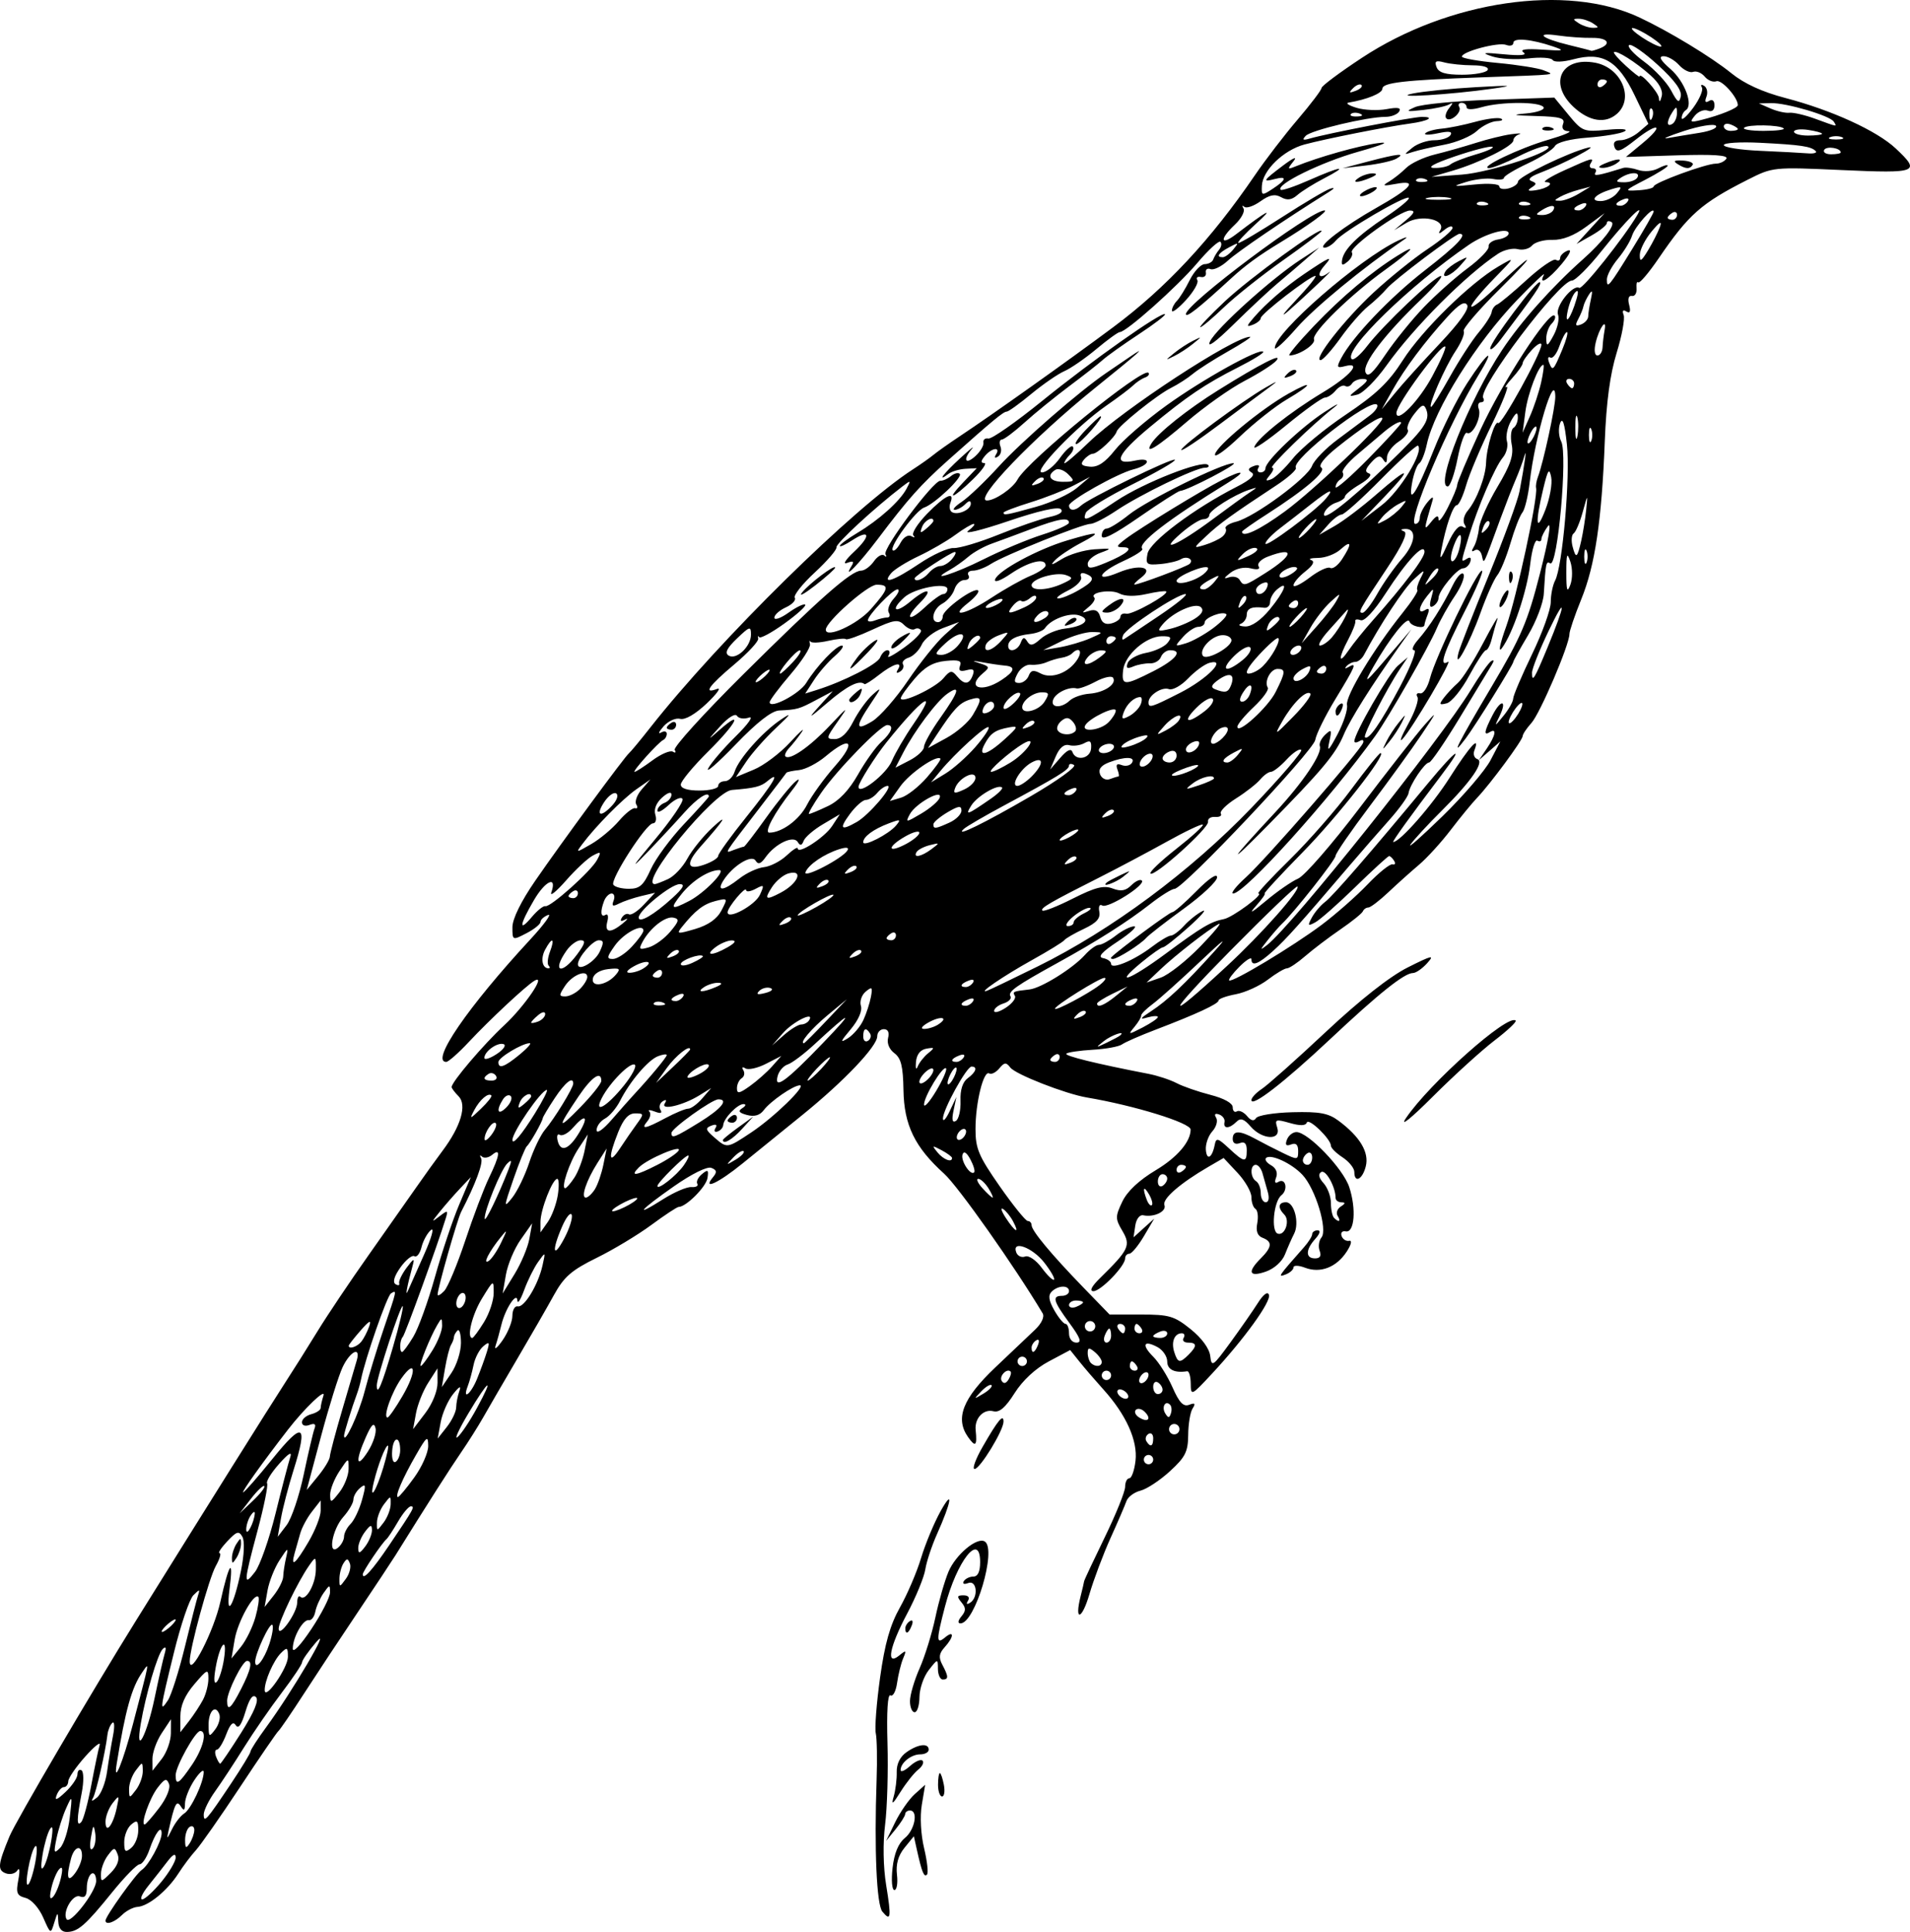
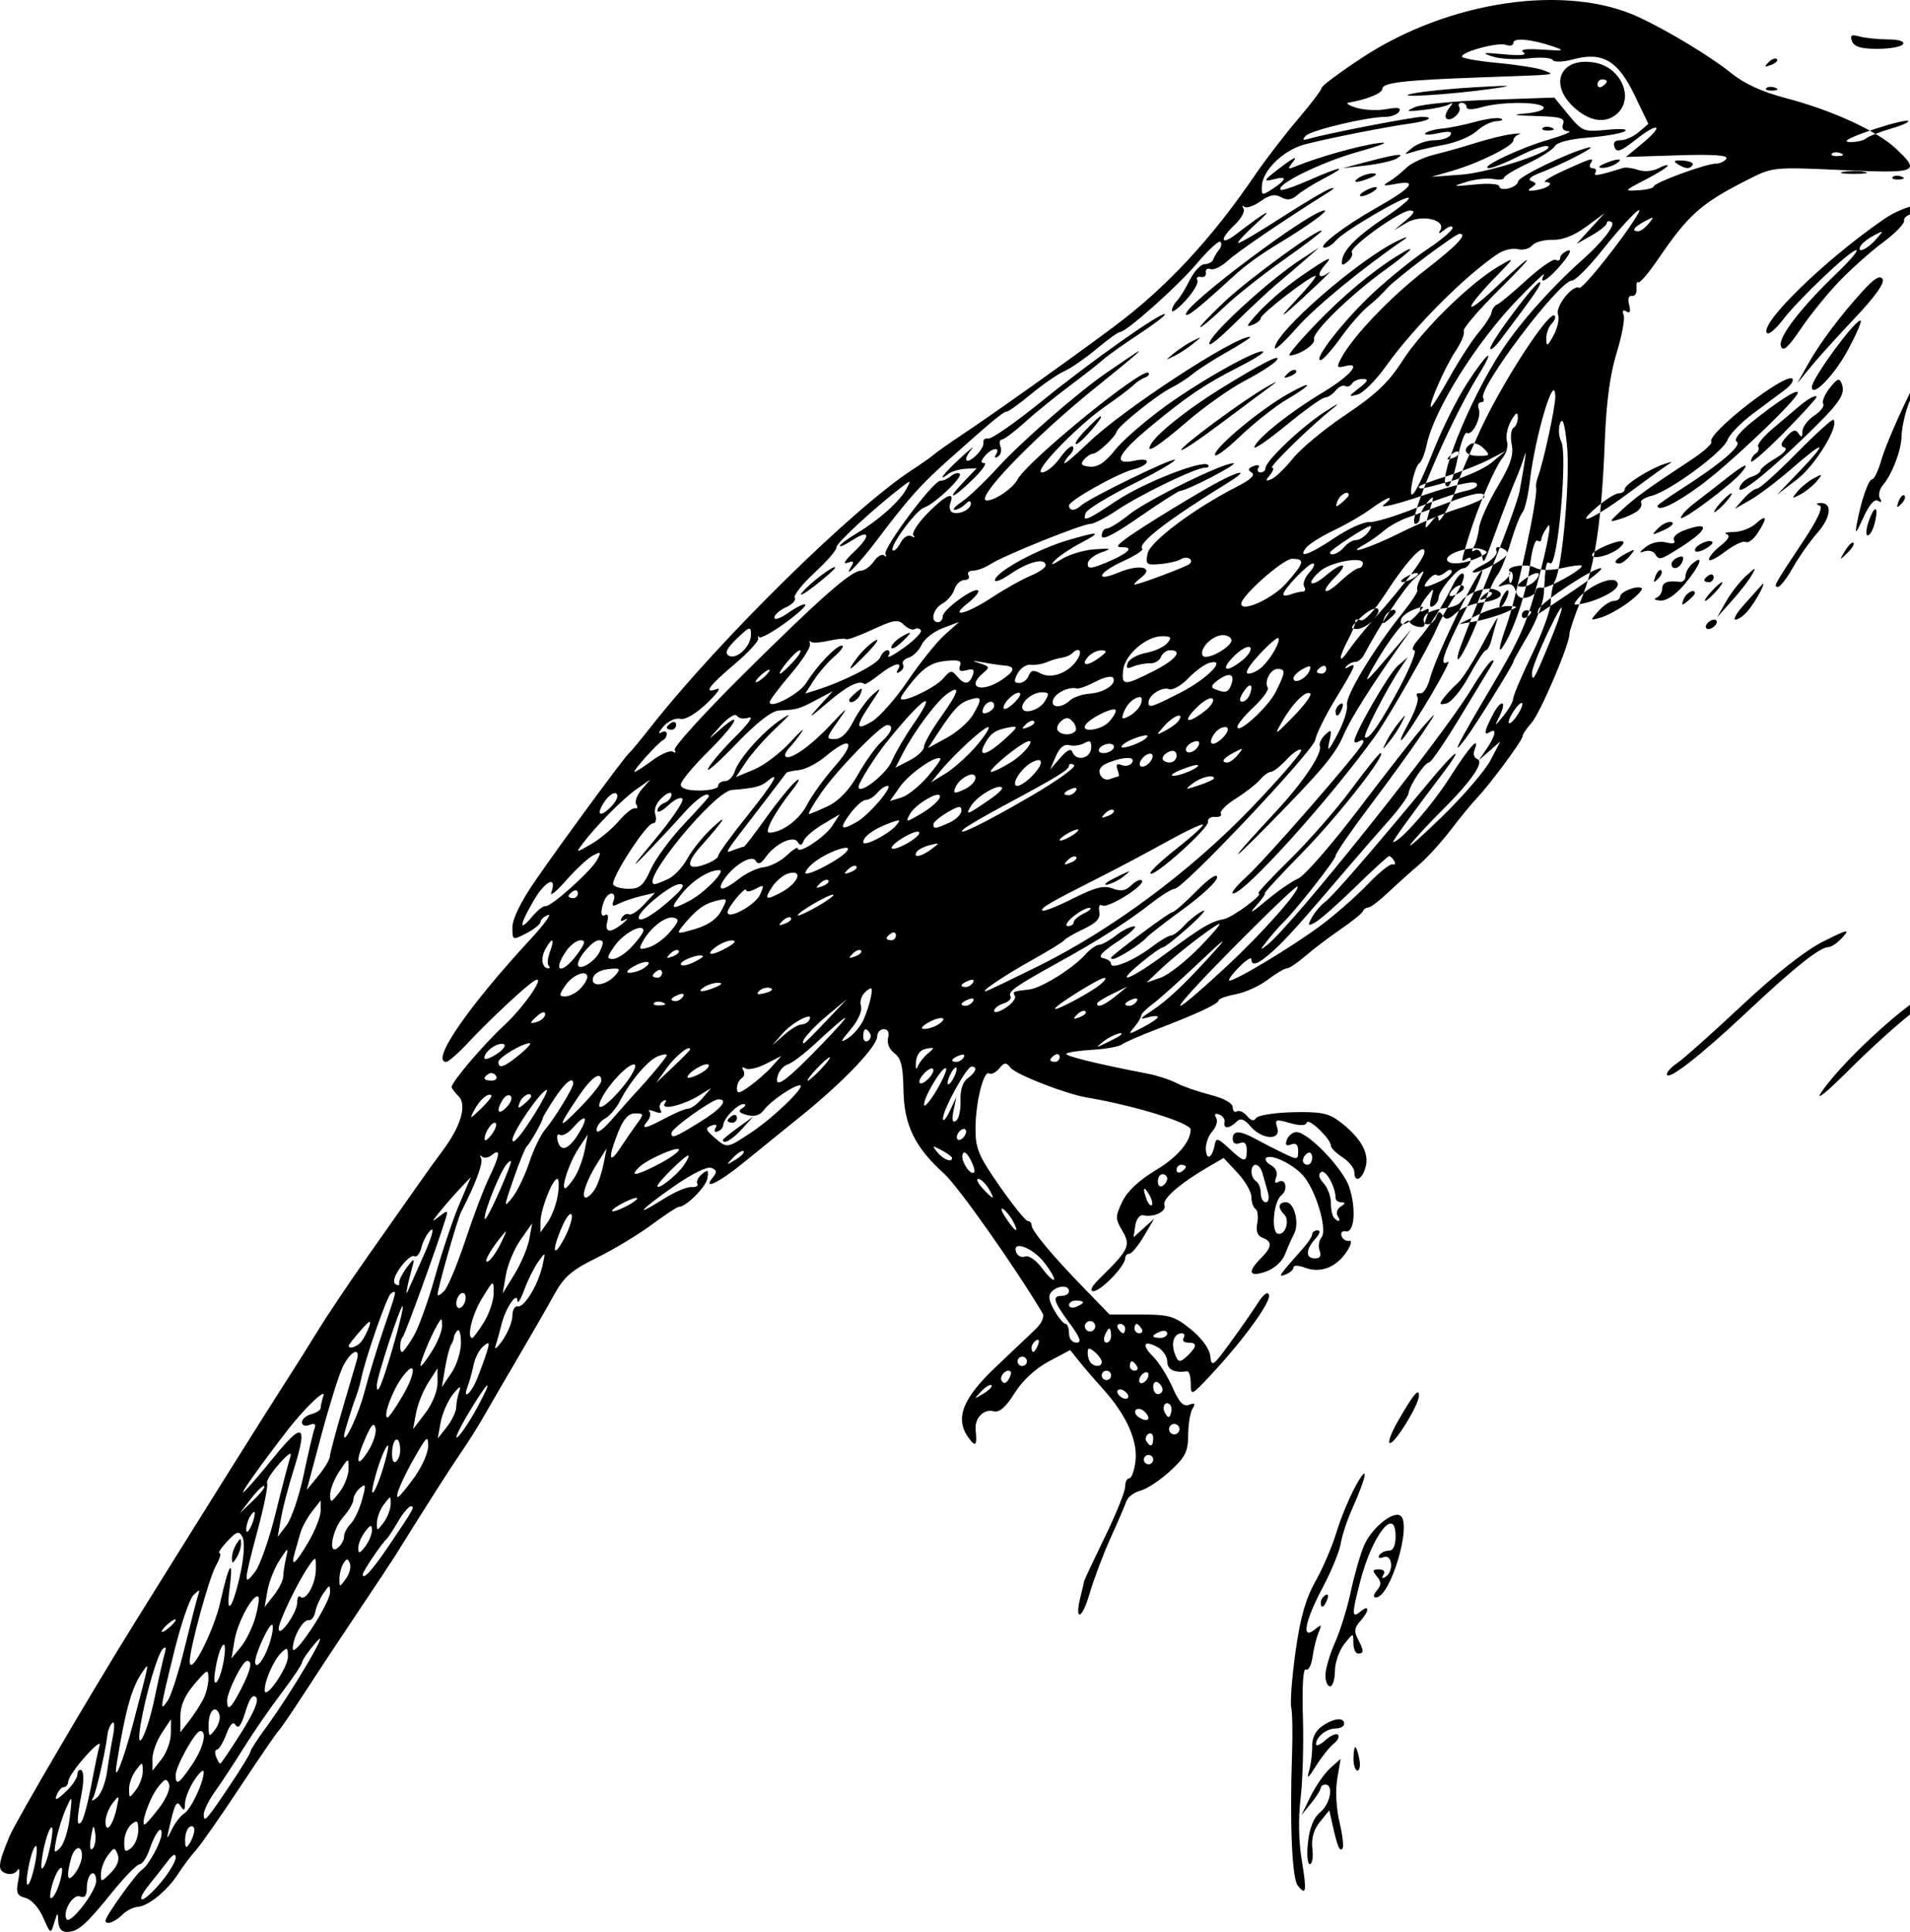
<svg xmlns="http://www.w3.org/2000/svg" xmlns:ns1="http://sodipodi.sourceforge.net/DTD/sodipodi-0.dtd" xmlns:ns2="http://www.inkscape.org/namespaces/inkscape" id="svg2" ns1:docname="Catbird_.svg" viewBox="0 0 495.52 501.07" ns1:version="0.32" version="1.0" ns2:output_extension="org.inkscape.output.svg.inkscape" ns2:version="0.46dev+devel">
  <ns1:namedview id="base" bordercolor="#666666" height="500px" ns2:pageshadow="2" guidetolerance="10.0" pagecolor="#ffffff" gridtolerance="10.0" ns2:zoom="1.0212766" objecttolerance="10.0" borderopacity="1.0" ns2:current-layer="svg2" ns2:cx="228.24619" ns2:cy="245.51929" ns2:window-y="-4" ns2:window-x="-4" ns2:window-height="744" showgrid="false" ns2:pageopacity="0.0" ns2:window-width="1280" />
-   <path id="path2311" style="fill:#000000" d="m11.204 497.31c-1.107-2.51-3.062-4.69-4.574-5.08-2.259-0.59-2.529-1.27-1.87-4.71 0.436-2.27 0.334-3.33-0.235-2.45-0.563 0.87-1.914 1.21-3.068 0.76-2.159-0.83-2-2.31 1.024-9.6 1.599-3.86 21.316-37.47 32.741-55.82 19.301-31 34.546-55.31 38.42-61.28 2.385-3.67 6.339-9.95 8.787-13.95s8.399-12.87 13.225-19.7 10.396-14.75 12.376-17.59c1.98-2.85 5.03-7.09 6.78-9.43 4.76-6.34 6.4-11.9 4.15-14.15-0.98-0.99-1.79-2.06-1.79-2.38 0-1.33 8.26-11.03 13.62-16s11.17-13.53 7.83-11.55c-2.17 1.29-11.57 10.07-17 15.87-2.65 2.84-5.29 5.16-5.85 5.16-4.18 0 5.61-14.26 21.79-31.74 3.63-3.92 5.71-6.79 4.63-6.37-1.08 0.41-1.97 1.23-1.97 1.81 0 0.57-1.64 1.9-3.64 2.93-3.63 1.88-3.64 1.88-3.64-1.57 0-2.15 2.23-6.7 5.91-12.03 6.83-9.92 23.24-32.22 24.36-33.12 0.41-0.33 2.91-3.33 5.53-6.67 17.99-22.84 52.8-57.04 68.12-66.93 1.91-1.23 4.29-2.91 5.29-3.73 1-0.83 4.09-3.01 6.87-4.86 8.33-5.52 28.2-19.643 39.84-28.311 13.62-10.139 25.33-22.697 36.69-39.351 2.73-4.004 7.74-10.533 11.14-14.508 3.39-3.975 6.17-7.642 6.17-8.149 0-0.506 4.71-4.022 10.47-7.814 22.53-14.84 53.09-19.306 71.91-10.51 7.66 3.581 18.78 10.316 23.94 14.511 3.35 2.715 8.01 4.849 14.08 6.437 11.98 3.137 23.67 8.488 28.55 13.062 6.59 6.182 5.79 6.504-13.96 5.613-17.9-0.808-17.9-0.808-24.57 2.571-11.9 6.027-15.21 8.955-22.92 20.259-2.59 3.802-4.99 6.632-5.34 6.29-0.34-0.342-0.54 0.37-0.44 1.583 0.1 1.212-0.44 2.086-1.21 1.942-0.85-0.161-1.13 0.733-0.71 2.313 0.45 1.746 0.22 2.298-0.72 1.716-0.88-0.545-1.14-0.213-0.71 0.907 0.37 0.971-0.45 5.399-1.82 9.84-1.7 5.514-2.68 12.769-3.07 22.869-0.8 20.65-2.52 32.22-6.1 41.02-1.69 4.16-3.07 8.22-3.07 9.02 0 2.78-7.61 20.58-9.87 23.08-1.24 1.37-2.26 2.9-2.26 3.38 0 1.06-8.43 12.47-11.83 16.02-1.32 1.38-4.4 5.13-6.85 8.34s-6.15 7.27-8.23 9.03c-2.07 1.75-5.65 4.96-7.95 7.13s-4.63 3.95-5.19 3.95c-0.55 0-1.19 0.44-1.41 0.98s-2.86 2.66-5.86 4.72c-3.01 2.06-7.1 5.17-9.11 6.91-2 1.74-4.13 3.16-4.73 3.16-0.61 0-2.84 1.32-4.96 2.94s-5.86 3.32-8.3 3.78c-2.45 0.46-4.46 1.18-4.47 1.61-0.01 0.88-5.78 3.56-16.36 7.59-4.01 1.53-7.92 3.24-8.7 3.81-0.79 0.57-4.21 1.2-7.61 1.39-3.4 0.2-6.48 0.66-6.84 1.01-0.57 0.57 7.77 2.62 21.33 5.24 2.33 0.45 5.61 1.53 7.28 2.4 1.66 0.87 5.62 2.24 8.79 3.05 3.5 0.9 5.77 2.15 5.77 3.21 0 0.95 0.48 1.43 1.07 1.07 0.59-0.37 1.77 0.17 2.63 1.19 1.03 1.25 1.81 1.43 2.35 0.56 0.45-0.72 4.71-1.41 9.48-1.53 7.04-0.18 9.29 0.24 11.97 2.24 5.53 4.13 7.94 8.17 7.02 11.8-0.86 3.44-2.97 4.47-2.97 1.45 0-0.98-1.37-2.68-3.04-3.78-1.67-1.09-3.03-2.44-3.03-3 0-1.75-5.81-7.36-6.26-6.03-0.28 0.85-1.73 0.88-4.42 0.11-3.65-1.04-3.94-0.94-3.25 1.21 1.07 3.38-3.89 3.17-6.89-0.28-1.76-2.03-2.62-2.31-3.72-1.21-1.81 1.81-3.46 1.84-3.07 0.06 0.17-0.75-0.45-1.64-1.38-1.98-1.07-0.39-1.36-0.08-0.79 0.84 0.49 0.8 0.05 2.38-0.99 3.53-1.04 1.14-1.79 3.29-1.68 4.76 0.22 2.93 1.63 2.16 2.3-1.26 0.37-1.9 0.79-1.8 3.7 0.91 4 3.72 4.61 3.79 4.61 0.5 0-1.77-0.56-2.34-1.82-1.85-1.11 0.42-1.82 0-1.82-1.09 0-2.25 1.78-2.26 5.88-0.02 1.77 0.97 4.99 2.63 7.16 3.67 3.77 1.83 3.94 1.81 3.94-0.51 0-1.66-0.57-2.2-1.83-1.71-1.31 0.5-1.62 0.14-1.08-1.25 0.41-1.08 1.52-1.96 2.46-1.96 3.03 0 12.12 9.47 13.7 14.26 1.87 5.66 1.36 11.97-0.92 11.49-0.9-0.19-1.38 0.36-1.06 1.21 0.31 0.86 1.2 1.41 1.97 1.24 0.81-0.18 0.53 1.01-0.67 2.84-2.65 4.04-6.81 5.64-10.75 4.15-1.66-0.64-3.03-0.68-3.03-0.1s-0.92 1.41-2.05 1.84c-2.15 0.83-1.97 0.56 4.78-7.08 1.17-1.32 2.12-2.84 2.12-3.38s0.64-0.99 1.41-0.99c0.83 0 0.59 0.89-0.61 2.22-2.55 2.82-2.57 5.06-0.06 5.06 1.3 0 1.7-0.65 1.19-1.97-0.41-1.09-0.2-2.64 0.47-3.45 1.67-2.01-1.54-12.62-4.91-16.23-2.8-3.01-8.3-5.55-9.47-4.38-0.41 0.4 0.19 1.25 1.33 1.89 1.26 0.7 1.76 1.92 1.3 3.14-0.49 1.26-0.28 1.69 0.55 1.17 1.9-1.17 2.64 2 0.81 3.45-2 1.58-2.74 9.36-0.95 9.96 1.87 0.63 3.26-3.39 1.7-4.94-1.75-1.76-1.56-3.2 0.44-3.2 2.16 0 3.54 5.38 2.1 8.18-0.61 1.17-1.66 3.57-2.35 5.32-0.73 1.87-2.79 3.72-4.98 4.49-4.35 1.51-4.88 0.14-1.31-3.43 2.94-2.94 3.06-4.35 0.47-5.34-1.34-0.51-1.78-1.73-1.38-3.8 0.32-1.68 0.11-3.34-0.47-3.7s-1.05-1.74-1.05-3.07-1.62-4.16-3.6-6.28l-3.61-3.85-3.98 2.31c-7.32 4.26-11.99 8.32-11.38 9.9 0.63 1.64-2.7 3.25-5.49 2.65-0.92-0.2-1.81 0.95-2.07 2.69l-0.45 3.03 2.68-2.43 2.69-2.42-2.68 4.55c-1.48 2.5-3.18 4.55-3.78 4.55s-1.09 0.55-1.09 1.22c0 1.97-6.31 8.49-8.22 8.49-1.11 0-0.49-1.24 1.72-3.4 7.49-7.35 8.02-8.46 5.78-12.24-1.85-3.14-1.86-3.7-0.03-7.55 1.29-2.71 4.32-5.56 8.71-8.19 5.55-3.32 9.03-7.38 9.03-10.53 0-1.74-14.58-6.24-26.92-8.32-5.57-0.94-18.52-6-19.86-7.77-1.08-1.42-1.53-1.38-2.87 0.24-0.88 1.05-2.05 1.63-2.6 1.29-1.46-0.9-3.56 7.56-3.56 14.39-0.01 5.09 0.81 7.03 6.28 14.87 3.46 4.95 6.73 9.01 7.28 9.01 0.54 0 0.99 0.49 0.99 1.08 0 1.44 5.08 7.54 13.46 16.19l6.78 6.99h8.15c7.32 0 8.64 0.39 12.87 3.79 2.89 2.33 4.86 5.02 5.09 6.96 0.34 2.97 0.67 2.75 5.22-3.49 2.67-3.66 5.89-8.29 7.16-10.29 1.42-2.24 2.52-3.04 2.85-2.08 0.6 1.74-6.38 11.41-14.73 20.4-5.41 5.82-5.53 5.88-5.56 2.61-0.02-1.83-0.44-3.27-0.94-3.19-3.25 0.51-5.16-0.43-5.16-2.53 0-1.31-1.14-2.99-2.53-3.74-3.62-1.93-4.2-0.6-1.09 2.51 1.46 1.45 3.7 5.02 4.99 7.93 1.75 3.97 2.83 5.1 4.32 4.53 1.5-0.58 1.72-0.34 0.89 0.96-0.61 0.95-1.12 4.03-1.14 6.85-0.04 4.37-0.74 5.76-4.74 9.42-2.58 2.37-6.02 4.64-7.65 5.04-1.62 0.41-3.26 1.63-3.63 2.71-0.38 1.08-2.23 5.4-4.13 9.58-1.89 4.19-4.36 10.74-5.48 14.57-1.96 6.71-3.95 7.17-2.28 0.52 0.46-1.81 0.87-3.56 0.91-3.89 0.05-0.34 2.47-5.48 5.37-11.44s5.27-11.83 5.27-13.05c0-1.21 0.48-2.21 1.08-2.21 0.59 0 1.32-2.03 1.61-4.52 0.61-5.24-2.41-11.96-8.34-18.53-2.11-2.34-4.91-5.59-6.22-7.23l-2.39-2.98-5.53 2.94c-3.45 1.82-6.8 4.93-8.88 8.22-2.37 3.75-3.96 5.12-5.49 4.72-2.57-0.68-4.94 1.82-4.62 4.87 0.43 4.13-0.05 4.56-1.99 1.79-3.39-4.83-1.35-10.03 7.05-18 4.1-3.89 8.75-8.31 10.34-9.81 1.71-1.63 2.51-3.36 1.98-4.25-7.24-12.13-21.92-32.94-25.56-36.22-7.62-6.88-10.4-12.61-10.55-21.71-0.1-6.14-0.62-8.25-2.36-9.55-1.32-0.98-1.98-2.59-1.63-3.94 0.38-1.44-0.03-2.28-1.11-2.28-0.93 0-1.7 0.83-1.7 1.84 0 2.6-8.65 11.69-19.4 20.39-5.02 4.06-12.01 9.72-15.54 12.59-6.26 5.09-10.6 7.1-7.65 3.54 1.07-1.29 0.97-1.84-0.46-2.39-1.08-0.42-5.09 1.56-9.73 4.81-8.88 6.2-10.61 8.29-2.74 3.3 2.84-1.8 6.13-3.21 7.31-3.13 1.18 0.09 1.87-0.3 1.53-0.85s0.2-1.68 1.21-2.51c1.53-1.28 1.76-1.12 1.43 1.01-0.34 2.28-5.55 7.5-7.47 7.5-0.43 0-3.62 2.11-7.09 4.67-3.48 2.57-9.87 6.42-14.21 8.55-6.5 3.2-8.44 4.88-11.04 9.59-1.73 3.14-6.03 10.62-9.57 16.63-3.53 6.01-7.5 12.83-8.82 15.17-1.33 2.33-3.91 6.43-5.75 9.1-2.82 4.1-8.57 13.11-16.99 26.63-1 1.6-5.427 8.28-9.831 14.84-4.405 6.55-10.657 16.01-13.895 21.02-3.238 5-6.223 9.37-6.634 9.71-0.411 0.33-4.901 6.88-9.977 14.56-5.076 7.67-10.231 15.04-11.456 16.38-1.225 1.33-3.279 4.06-4.565 6.07-2.85 4.43-7.765 8.44-10.569 8.62-1.141 0.08-2.97 1.03-4.065 2.13-1.879 1.88-4.243 2.67-4.243 1.42 0-1.13 7.918-12.19 9.404-13.14 1.778-1.14 5.157-7.36 5.157-9.49 0-2.31-1.687-0.07-3.142 4.17-0.727 2.12-1.885 3.86-2.573 3.86-0.689 0-3.899 3.28-7.135 7.28-6.871 8.5-8.832 10.22-11.721 10.27-1.37 0.03-2.167-0.93-2.245-2.69-0.116-2.61-0.161-2.59-1.052 0.31-0.921 3-0.95 2.99-2.864-1.37zm13.744-9.48c0-1.46-0.546-2.31-1.213-1.89-0.667 0.41-1.213 2.06-1.213 3.67 0 2.09-0.514 2.73-1.813 2.23-1.803-0.69-4.556 4.02-3.448 5.9 0.918 1.56 7.687-7.17 7.687-9.91zm-9.171-0.68c0.566-2.43 0.445-3.24-0.364-2.43-0.668 0.67-1.596 2.85-2.063 4.86-0.566 2.42-0.445 3.23 0.364 2.42 0.668-0.66 1.596-2.85 2.063-4.85zm26.071 0.94c2.05-2.49 3.728-5.33 3.728-6.32 0-1.2-0.699-0.87-2.123 0.99-1.168 1.53-3.401 4.38-4.962 6.32s-2.283 3.53-1.605 3.53 2.911-2.04 4.962-4.52zm-32.665-5.24c0.503-2.75 0.476-4.54-0.06-3.99-1.252 1.3-3.002 11-1.776 9.85 0.507-0.47 1.333-3.11 1.836-5.86zm12.087-1.46c0.055-3.06-1.973-2.62-2.837 0.6-1.323 4.94-0.927 6.44 1.016 3.87 0.98-1.29 1.799-3.31 1.821-4.47zm9.274-0.39c-0.753-1.97-0.929-1.95-2.557 0.2-0.961 1.27-1.765 3.39-1.787 4.7-0.037 2.32 0.045 2.31 2.557-0.2 1.661-1.66 2.304-3.36 1.787-4.7zm-17.254-3.56c0.518-3.19 0.402-4.23-0.34-3.03-0.62 1-1.482 4-1.915 6.67-0.517 3.19-0.401 4.23 0.341 3.04 0.62-1.01 1.481-4.01 1.914-6.68zm4.812-6.07c0.682-5.85 0.649-5.94-0.934-2.42-0.903 2-2.033 5.55-2.513 7.89-0.772 3.76-0.666 4.04 0.935 2.42 0.993-1 2.124-4.55 2.512-7.89zm6.6 4.09c-0.382-2.43-0.553-2.26-1.111 1.11-0.4 2.41-0.222 3.54 0.451 2.87 0.612-0.61 0.909-2.4 0.66-3.98zm11.167-0.74c0-2.56-0.285-2.8-1.82-1.53-1.001 0.84-1.82 2.88-1.82 4.55 0 2.56 0.285 2.8 1.82 1.52 1.001-0.83 1.82-2.87 1.82-4.54zm14.542-0.08c0.011-0.87-0.527-1.25-1.194-0.84-0.668 0.41-1.205 1.95-1.195 3.41 0.015 2.16 0.238 2.32 1.195 0.84 0.647-1 1.184-2.54 1.194-3.41zm-2.632-4.3c1.764-1.09 5.083-8.14 5.07-10.76-0.005-0.85-1.093 0.09-2.419 2.09s-2.423 4.73-2.437 6.06c-0.021 1.86-0.275 2.04-1.089 0.75-1.094-1.72-1.585-0.75-3.155 6.24-0.549 2.44-0.459 2.41 0.876-0.31 0.819-1.67 2.238-3.5 3.154-4.07zm-17.508-1.39c0.737-3.43 0.677-3.51-1.057-1.29-1.011 1.3-1.839 3.46-1.839 4.8 0 3.35 1.921 1.02 2.896-3.51zm-6.569-6.07c0.877-4.67 1.847-9.31 2.155-10.31s-1.388 0.36-3.769 3.03-4.349 5.54-4.374 6.37c-0.026 0.84-0.534 1.52-1.13 1.52s-1.445 0.94-1.887 2.09c-0.584 1.52 0.043 1.3 2.297-0.82 1.705-1.6 3.101-3.66 3.101-4.59 0-0.92 0.475-1.39 1.055-1.03 0.586 0.37 0.61 2.96 0.053 5.84-1.322 6.83-1.351 8.98-0.102 7.55 0.554-0.64 1.724-4.98 2.601-9.65zm17.59 6.01c1.902-2.49 2.977-5.11 2.555-6.21-0.608-1.58-1.105-1.42-2.956 0.97-2.053 2.65-4.487 9.54-3.369 9.54 0.267 0 1.964-1.93 3.77-4.3zm18.639-6.3c2.783-4.16 5.06-7.91 5.06-8.33s1.854-3.29 4.121-6.38c6.741-9.2 17.181-26.96 12.932-22.01-2.002 2.34-3.655 4.7-3.673 5.25s-2.39 4.1-5.272 7.89c-2.881 3.78-7.282 10.16-9.781 14.16-2.498 4.01-5.874 9.14-7.502 11.41-1.627 2.26-2.959 4.97-2.959 6 0 2.34 0.681 1.57 7.074-7.99zm-32.16-3.06c0.397-2.83 1.095-7.05 1.551-9.39s0.375-3.83-0.179-3.31c-0.555 0.51-1.122 1.88-1.261 3.03-0.553 4.6-2.956 15.11-3.76 16.45-0.567 0.95-0.219 0.91 1.037-0.11 1.04-0.84 2.215-3.84 2.612-6.67zm9.273-0.22c-0.038-2.46-0.068-2.46-1.82-0.14-0.98 1.29-1.764 3.48-1.743 4.85 0.038 2.46 0.067 2.46 1.82 0.15 0.98-1.3 1.764-3.48 1.743-4.86zm12.736-1.56c2.961-4.36 4.061-8.83 2.167-8.81-1.277 0.01-6.371 9.17-6.371 11.45 0 2.84 0.829 2.32 4.204-2.64zm-15.28-10.64c4.513-17.21 4.322-16.13 2.377-13.35-2.712 3.88-4.36 9.79-6.598 23.66-0.95 5.88 1.62-0.4 4.221-10.31zm9.828 2.42l0.019-3.64-2.411 3.64c-1.326 2.01-2.402 5.01-2.392 6.68l0.019 3.03 2.373-3.03c1.305-1.67 2.382-4.67 2.392-6.68zm18.233-0.13c3.411-5.41 4.667-8.43 3.842-9.25-0.825-0.83-1.719 0.42-2.737 3.82-1.017 3.39-1.834 4.53-2.495 3.48-0.689-1.09-1.435-0.37-2.488 2.39-0.828 2.17-1.914 3.94-2.414 3.94s-0.595 0.82-0.211 1.82 0.864 1.82 1.067 1.82c0.202 0 2.648-3.61 5.436-8.02zm-22.457-8.98c1.042-5 2.215-10.18 2.606-11.51 0.476-1.62 0.308-2.03-0.503-1.22-1.334 1.33-4.402 11.78-5.701 19.42-1.48 8.69 1.571 3.02 3.598-6.69zm16.789 4.15c-1.008-2.63-2.827-0.73-2.784 2.91 0.036 3.06 0.146 3.13 1.737 1.03 0.934-1.24 1.405-3.01 1.047-3.94zm-4.217-3.75c0.767-1.46 1.393-3.92 1.391-5.46-0.002-2.62-0.25-2.53-3.637 1.43-2.482 2.9-3.635 5.55-3.637 8.36l-0.003 4.1 2.246-2.89c1.235-1.59 2.873-4.09 3.64-5.54zm-4.709-13.73c1.547-6.34 3.085-12.35 3.417-13.35 0.537-1.62 0.401-1.62-1.226 0-1.006 1-3.268 7.67-5.026 14.83-3.674 14.95-3.767 15.68-1.588 12.44 0.885-1.32 2.875-7.58 4.423-13.92zm14.572 10.96c2.576-5.04 3.062-7.34 1.542-7.29-1.174 0.03-5.157 8.02-5.157 10.33 0 2.9 1.023 2.05 3.615-3.04zm12.153-8.32c0.005-2.5-0.198-2.61-1.809-1-1.946 1.94-4.28 7.3-4.208 9.66 0.082 2.7 6.011-5.84 6.017-8.66zm-16.577 0.49c0.937-6.17-1.061-4.03-2.172 2.33-0.537 3.07-0.426 4.4 0.302 3.64 0.632-0.67 1.474-3.35 1.87-5.97zm-0.933-14.84c2.253-10.12 3.471-11.76 2.357-3.16-1.003 7.74 1.093 4.35 2.973-4.82 0.839-4.09 0.991-7.72 0.37-8.83-0.901-1.61-1.471-1.43-3.931 1.18-1.582 1.69-2.478 3.07-1.99 3.07s0.046 1.5-0.981 3.33c-1.771 3.17-6.763 21.4-6.763 24.71 0 4.39 6.246-7.75 7.965-15.48zm2.992-11.35c0-1 0.53-2.64 1.177-3.64 1.045-1.62 1.176-1.62 1.176 0 0 1-0.529 2.64-1.176 3.64-1.046 1.62-1.177 1.62-1.177 0zm9.703 22.35c0.783-2.37 1.127-4.61 0.766-4.97-0.665-0.66-4.439 7.44-4.439 9.54 0 2.42 2.319-0.47 3.673-4.57zm-3.6-7c0.715-2.57 1.051-4.92 0.746-5.23-1.155-1.15-5.37 6.46-6.151 11.12l-0.814 4.85 2.459-3.03c1.352-1.67 3.044-5.14 3.76-7.71zm19.342-6.37c0-2.1-0.102-2.09-1.674 0.15-0.921 1.32-1.884 3.49-2.141 4.82-0.256 1.34-1.004 2.33-1.662 2.21-1.501-0.28-4.13 4.33-4.187 7.34-0.026 1.33 1.953-0.73 4.81-5.01 2.67-4 4.854-8.28 4.854-9.51zm-40.043 7.1c0-0.33-0.819 0.08-1.82 0.91s-1.82 1.78-1.82 2.12c0 0.33 0.819-0.08 1.82-0.91s1.82-1.78 1.82-2.12zm31.522-4.45c0.015-1.28 0.383-1.97 0.817-1.54 1.353 1.36 3.985-3.24 4.025-7.02 0.038-3.55 0.011-3.57-1.784-1.01-2.881 4.12-7.887 14.51-7.858 16.32 0.042 2.54 4.769-4.1 4.8-6.75zm-3.624-6.78c0.024-1 0.356-3.18 0.738-4.85 0.651-2.84 0.547-2.81-1.684 0.61-1.308 2-2.715 5.55-3.128 7.88l-0.75 4.25 2.39-3.03c1.315-1.67 2.41-3.85 2.434-4.86zm17.301-3.38c-0.53-1.39-0.817-1.39-1.666-0.05-0.565 0.89-1.035 2.67-1.045 3.97-0.018 2.31 0.016 2.31 1.667 0.05 0.927-1.27 1.397-3.06 1.044-3.97zm-19.283-13c1.648-6.67 3.358-13.22 3.801-14.56 0.54-1.62-0.408-1.06-2.878 1.72-2.026 2.27-3.431 4.55-3.122 5.05s-0.804 6-2.474 12.24c-3.627 13.54-3.697 14.68-0.655 10.72 1.283-1.67 3.681-8.49 5.328-15.17zm29.478 8.26c6.46-9.57 6.74-10.08 5.6-10.08-0.56 0-2.05 1.78-3.31 3.95s-2.6 4.21-2.99 4.55c-1.23 1.07-6.157 8.37-6.157 9.12 0 1.67 2.472-1.05 6.857-7.54zm-20.927-0.89c1.732-2.95 3.149-6.58 3.149-8.05v-2.68l-2.26 2.9c-1.243 1.59-2.608 4.12-3.034 5.63-0.426 1.5-1.084 3.82-1.462 5.15-1.109 3.91 0.232 2.81 3.607-2.95zm9.216-1.36c0-0.87 0.769-2.36 1.708-3.29 0.94-0.94 2.272-3.75 2.96-6.25 1.075-3.89 1.005-4.32-0.495-3.08-0.96 0.8-1.746 2.16-1.746 3.02s-1.183 2.9-2.629 4.52c-2.909 3.26-4.092 10.23-1.352 7.95 0.855-0.71 1.554-2 1.554-2.87zm7.242-1.69c-0.031-1.51-0.396-1.42-1.82 0.47-0.98 1.29-1.764 3.2-1.743 4.24 0.031 1.51 0.396 1.42 1.82-0.46 0.98-1.3 1.764-3.21 1.743-4.25zm-30.401-4.32c0.037-0.66-0.462-0.39-1.109 0.61s-1.146 2.64-1.11 3.64c0.071 1.92 2.093-1.95 2.219-4.25zm12.707-10.13c1.172-5.58 2.426-10.91 2.786-11.85 0.454-1.18 0.054-1.47-1.299-0.96-1.129 0.44-1.956 0.14-1.956-0.7 0-0.8 1.092-1.74 2.427-2.09s2.427-1.08 2.427-1.61c0-0.54 0.325-1.97 0.723-3.2 0.675-2.07-4.909 3.27-9.217 8.83-6.467 8.34-12.124 16.25-11.619 16.25 0.327 0 3.757-3.91 7.623-8.7 7.965-9.86 9.267-9.15 5.443 2.97-1.31 4.15-2.768 9.74-3.239 12.41l-0.857 4.85 2.314-3.03c1.272-1.67 3.272-7.6 4.444-13.17zm22.543 7.78c0.04-2.33 0.03-2.33-1.738 0-0.98 1.29-1.799 3.41-1.82 4.71-0.039 2.33-0.021 2.33 1.742 0 0.976-1.3 1.796-3.42 1.816-4.71zm-32.783-4.73c-0.299-0.27-1.861 1.22-3.472 3.3l-2.929 3.78 3.472-3.3c1.909-1.81 3.227-3.51 2.929-3.78zm21.87-4.44c0.019-3.03 0.016-3.03-2.391 0.6-1.326 2-2.403 4.73-2.392 6.07 0.017 2.22 0.217 2.17 2.392-0.61 1.305-1.67 2.381-4.4 2.391-6.06zm17.013 2.24c2.01-2.77 3.64-6.45 3.64-8.19-0.02-2.81-0.36-2.56-3.16 2.31-3.47 6.02-5.57 10.92-4.69 10.92 0.31 0 2.21-2.27 4.21-5.04zm-8-2.64c0.94-3.12 1.47-5.67 1.19-5.67-0.645 0-2.604 5.07-3.655 9.46-1.264 5.27 0.6 2.4 2.465-3.79zm-13.875-2.81c0.024-0.75 1.471-6.22 3.216-12.13 1.744-5.91 3.446-11.71 3.781-12.88 1.058-3.68-1.739-2.3-3.686 1.82-1.025 2.17-3.54 10.23-5.59 17.9l-3.727 13.96 2.981-3.64c1.64-2.01 3.001-4.27 3.025-5.03zm11.85-7.37c-0.386-1.61-1.036-1-2.523 2.35-2.782 6.26-2.469 8.41 0.541 3.71 1.376-2.15 2.268-4.88 1.982-6.06zm6.395 5.72c0-3.8-1.8-3.66-2.08 0.16-0.15 2.04 0.25 3.26 0.91 2.85 0.64-0.4 1.17-1.75 1.17-3.01zm195.36 2.43c0-0.67-0.55-1.21-1.21-1.21-0.67 0-1.22 0.54-1.22 1.21s0.55 1.21 1.22 1.21c0.66 0 1.21-0.54 1.21-1.21zm0-5.53c0-1.04-0.56-1.55-1.23-1.13-0.68 0.42-0.92 1.27-0.54 1.89 1.04 1.68 1.77 1.37 1.77-0.76zm-175.47-7.8c4.66-8.55 3.13-7.59-2.23 1.4-2.45 4.12-3.7 6.86-2.77 6.09s3.18-4.14 5-7.49zm-29.122-4.34c1.031-3.96 3.257-11.26 4.947-16.22 3.495-10.24 3.485-10.19 1.895-9.21-1.02 0.63-6.688 16.9-7.775 22.34-0.215 1.07-0.698 2.77-1.073 3.77-1.239 3.31-3.323 10.06-3.323 10.77 0 2.6 3.793-5.54 5.329-11.45zm23.762 4.12c0.02-1.12 0.39-3.03 0.83-4.25 0.53-1.49-0.01-1.22-1.63 0.81-1.34 1.67-2.79 4.95-3.22 7.28l-0.78 4.25 2.39-3.03c1.31-1.67 2.4-3.95 2.41-5.06zm187.44 4.95c-0.39-0.63-1.23-0.83-1.86-0.44s-0.83 1.23-0.44 1.86 1.23 0.83 1.86 0.44 0.83-1.23 0.44-1.86zm-192.28-11.35l-0.02-3.71-2.4 3.74c-1.32 2.05-2.74 5.6-3.16 7.88l-0.76 4.15 3.18-4.18c1.84-2.43 3.17-5.73 3.16-7.88zm183.48 7.57c-0.77-0.78-1.81-1.01-2.31-0.52-0.49 0.49-0.1 1.38 0.86 1.98 2.26 1.4 3.29 0.38 1.45-1.46zm-192.6-4.06c3.76-6.4 3.55-9.98-0.26-4.63-2.5 3.52-4.849 10.15-3.59 10.15 0.34 0 2.08-2.48 3.85-5.52zm199.16 2.21c-1.23-1.24-2.25 0.62-1.24 2.26 0.77 1.23 1.05 1.24 1.46 0 0.29-0.84 0.19-1.86-0.22-2.26zm-46.32-5.07c-0.32-0.32-1.52 0.41-2.67 1.61-2 2.09-1.98 2.11 0.58 0.58 1.47-0.88 2.41-1.87 2.09-2.19zm35.28 2.31c-0.42-0.67-1.3-1.21-1.97-1.21s-0.87 0.54-0.46 1.21 1.29 1.21 1.96 1.21 0.88-0.54 0.47-1.21zm-168.75-3.94c0.88-2.17 2.03-5.31 2.54-6.97 0.8-2.62 0.68-2.82-0.92-1.49-1.02 0.84-2.15 3.02-2.52 4.84s-1.04 4.27-1.49 5.44c-1.51 3.9 0.75 2.18 2.39-1.82zm177.85 2.8c0-0.63-0.55-1.48-1.22-1.89s-1.21 0.1-1.21 1.14 0.54 1.89 1.21 1.89 1.22-0.51 1.22-1.14zm-199.66-11.07c1.63-5.59 2.76-10.35 2.53-10.59-0.51-0.51-6.727 18.44-6.727 20.52 0 3.07 1.344-0.11 4.197-9.93zm17.64-1.04c0-2.28-0.41-3.73-0.91-3.23s-0.91 1.27-0.92 1.72c-0.01 0.44-0.35 1.35-0.76 2.02-0.4 0.67-1.1 3.4-1.55 6.07l-0.82 4.85 2.47-3.64c1.36-2 2.48-5.5 2.49-7.79zm142.59 7.4c-0.96-0.96-3.05 1.23-2.31 2.42 0.51 0.82 1.13 0.7 1.78-0.35 0.55-0.88 0.79-1.82 0.53-2.07zm35.79 0.85c0-0.66-0.55-0.87-1.22-0.46s-1.21 1.3-1.21 1.96c0 0.67 0.54 0.88 1.21 0.47s1.22-1.3 1.22-1.97zm-9.71 0.15c0-0.67-0.55-1.22-1.22-1.22-0.66 0-1.21 0.55-1.21 1.22s0.55 1.21 1.21 1.21c0.67 0 1.22-0.54 1.22-1.21zm6.67-2.43c-0.41-0.67-0.99-1.21-1.28-1.21-0.3 0-0.54 0.54-0.54 1.21s0.58 1.21 1.29 1.21c0.7 0 0.94-0.54 0.53-1.21zm-182.72-4.09c1.39-2.24 2.51-5.11 2.49-6.37-0.03-2.14-0.11-2.15-1.28-0.15-1.9 3.27-4.85 10.61-4.25 10.61 0.28 0 1.66-1.84 3.04-4.09zm154.21 2.88c0-0.67-0.55-1.22-1.22-1.22-0.66 0-1.21 0.55-1.21 1.22 0 0.66 0.55 1.21 1.21 1.21 0.67 0 1.22-0.55 1.22-1.21zm19.41 0.15c0-0.59-0.82-1.75-1.82-2.58-1.47-1.22-1.82-1.18-1.82 0.26 0 0.97 0.37 2.13 0.81 2.57 1.15 1.15 2.83 1 2.83-0.25zm22.54-1.89c2.23-2.23 2.19-3.12-0.16-3.12-1.04 0-1.56-0.54-1.14-1.21 0.41-0.67 0.2-1.21-0.47-1.21-1.9 0-2.8 2.22-1.96 4.86 0.92 2.88 1.44 2.97 3.73 0.68zm-201.15-4.63c1.32-2.17 3.84-9.13 5.61-15.47s4.59-14.77 6.27-18.74l3.05-7.21-2.79 2.96c-1.54 1.63-3.89 4.32-5.23 5.98-2.27 2.82-2.28 2.9-0.09 1.21 2.15-1.65 2.27-1.6 1.58 0.63-2.19 7.09-10.53 30.07-11.12 30.66-0.79 0.79-0.93 3.92-0.17 3.92 0.28 0 1.58-1.77 2.89-3.94zm25.71-5.46c0.01-1.5 0.64-2.6 1.4-2.43 1.68 0.37 5.3-5.61 6.42-10.62 0.81-3.61 0.8-3.62-1.13-0.92-1.07 1.49-2.7 4.77-3.62 7.28s-1.71 3.76-1.76 2.78c-0.12-2.5-3.12 2.01-4.15 6.22-0.43 1.77-1.11 4.23-1.52 5.46-0.4 1.23 0.41 0.6 1.81-1.4 1.4-2.01 2.55-4.87 2.55-6.37zm136.38 7.52c0.41-1.08 0.21-1.57-0.48-1.14-0.66 0.4-1.2 1.25-1.2 1.88 0 1.74 0.87 1.36 1.68-0.74zm-175.53-0.85c0.645-0.83 1.552-2.61 2.014-3.94 0.618-1.79 0.023-1.49-2.238 1.1-1.694 1.93-3.08 3.71-3.08 3.94 0 1.02 2.239 0.28 3.304-1.1zm183.66-4.79c-4.2-5.71-4.56-7.04-1.92-7.04 1 0 1.82-0.55 1.82-1.21 0-1.62-2.82-1.55-4.49 0.11-0.97 0.97-0.78 2.3 0.67 4.85 1.1 1.93 2.41 3.52 2.91 3.52 0.5 0.01 0.91 1.1 0.91 2.44 0 1.4 0.81 2.42 1.92 2.42 1.47 0 1.04-1.2-1.82-5.09zm10.82 3.27c0-1-0.22-1.82-0.48-1.82s-0.79 0.82-1.17 1.82c-0.39 1-0.17 1.82 0.47 1.82 0.65 0 1.18-0.82 1.18-1.82zm-162.7-3.48c1.39-2.24 2.53-5.66 2.52-7.58 0-3.49-0.01-3.49-2.99 1.36-2.59 4.19-4.1 10.31-2.56 10.31 0.28 0 1.64-1.84 3.03-4.09zm177.26 2.92c0-0.65-0.82-0.87-1.82-0.48-1 0.38-1.82 0.91-1.82 1.17 0 0.27 0.82 0.48 1.82 0.48s1.82-0.53 1.82-1.17zm-18.87-2.57c-0.39-0.64-1.23-0.83-1.86-0.44s-0.83 1.23-0.44 1.86 1.23 0.83 1.86 0.44 0.83-1.23 0.44-1.86zm7.95 1.31c0-0.66-0.58-1.21-1.29-1.21-0.7 0-0.94 0.55-0.53 1.21 0.41 0.67 0.99 1.22 1.28 1.22 0.3 0 0.54-0.55 0.54-1.22zm4.25 0c-0.42-0.66-1-1.21-1.29-1.21s-0.53 0.55-0.53 1.21c0 0.67 0.57 1.22 1.28 1.22s0.95-0.55 0.54-1.22zm-175.34-8.03c0-1-0.55-1.48-1.22-1.07-0.66 0.42-1.21 1.57-1.21 2.57s0.55 1.49 1.21 1.07c0.67-0.41 1.22-1.57 1.22-2.57zm160.17 1.23c0-0.26-0.82-0.48-1.82-0.48s-1.82 0.53-1.82 1.18c0 0.64 0.82 0.86 1.82 0.48 1-0.39 1.82-0.92 1.82-1.18zm-170.94-12.44c1.9-4.25 2.7-7.1 1.77-6.33s-2.03 2.77-2.45 4.44c-0.41 1.67-1.25 2.73-1.84 2.36-0.6-0.37-2.23 0.94-3.63 2.9-1.61 2.26-2.08 3.86-1.28 4.35 0.7 0.43 1.12 0.33 0.95-0.22-0.18-0.55 0.69-2.36 1.92-4.03 1.85-2.48 2.14-2.59 1.59-0.61-1.39 5.08-2.03 8.43-1.28 6.68 0.43-1 2.34-5.3 4.25-9.54zm10.65-3.54c2.05-6.2 4.83-13.53 6.17-16.31 2.84-5.86 3.11-7.87 0.81-5.96-0.89 0.74-2.07 0.94-2.62 0.45-0.54-0.49-0.65-0.31-0.24 0.42 0.64 1.12-1.44 6.71-5.17 13.91-0.99 1.91-6.11 19.88-6.11 21.45 0 0.47 0.77 0.05 1.71-0.93 0.94-0.97 3.39-6.84 5.45-13.03zm16.64-0.48l0.73-4.04-2.99 4.25c-1.64 2.33-3.36 6.43-3.82 9.1l-0.84 4.85 3.1-5.06c1.7-2.78 3.42-6.88 3.82-9.1zm133.57 6.12c-3.09-3.95-8.5-5.89-7.24-2.6 0.35 0.93 1.39 1.4 2.3 1.05 0.93-0.36 2.81 0.92 4.31 2.94 1.46 1.98 2.89 3.35 3.18 3.06s-0.86-2.29-2.55-4.45zm-140.92-5.08c1.73-3.59 1.72-3.69-0.1-1.44-2.99 3.69-4.75 7.14-3.12 6.14 0.74-0.46 2.19-2.57 3.22-4.7zm18.34-7.29c-0.3-0.78-1.43 0.6-2.5 3.08-2.77 6.38-2.33 8.54 0.6 2.99 1.34-2.55 2.2-5.28 1.9-6.07zm-3.61-5.08c0.37-2.33 0.31-4.24-0.14-4.24-1.23 0-4.35 8-4.35 11.16v2.73l1.9-2.71c1.05-1.49 2.21-4.61 2.59-6.94zm118.1 6.75c-0.69-1.29-1.86-2.73-2.59-3.18-0.74-0.45-0.4 0.61 0.75 2.36 2.43 3.71 3.69 4.27 1.84 0.82zm-130.89-13.41c0.94-2.43 0.87-2.74-0.35-1.53-1.62 1.61-5.96 12.24-5.82 14.27 0.08 1.15 3.6-6.13 6.17-12.74zm215.1 12c-0.45-0.75-0.08-1.83 0.84-2.41 1.21-0.77 1.26-1.07 0.16-1.08-0.84-0.01-1.52-0.53-1.52-1.15 0-2.84-2.55-7.43-3.72-6.71-0.86 0.53-0.65 1.51 0.61 2.9 1.04 1.15 1.9 3.47 1.9 5.14s0.36 3.4 0.81 3.85c1.27 1.27 1.84 0.94 0.92-0.54zm-183.74-2.9c1.67-0.96 2.48-1.74 1.82-1.74-0.67 0-2.58 0.78-4.25 1.74-1.67 0.95-2.49 1.73-1.82 1.73s2.58-0.78 4.25-1.73zm-25.97-10.92c1.1-3.34 2.94-7.16 4.08-8.5 2.41-2.81 7.33-10.84 7.33-11.97 0-1.98-2.1-0.32-4.82 3.8-1.65 2.49-3.03 4.81-3.08 5.14-0.13 0.99-3.32 6.62-4.12 7.28-0.41 0.33-1.97 4.16-3.47 8.49-2.57 7.43-2.59 7.72-0.32 4.86 1.32-1.67 3.3-5.77 4.4-9.1zm160.8 8.28c-1.43-2.46-1.77-1.67-0.6 1.38 0.41 1.08 1.01 1.71 1.32 1.4 0.32-0.31-0.01-1.56-0.72-2.78zm30.78-0.7c-0.43-1.5-1.05-3.68-1.37-4.85-0.33-1.17-1.11-2.13-1.73-2.13-1.51 0-1.45 3.3 0.08 4.25 0.67 0.41 1.22 1.81 1.22 3.11 0 1.29 0.58 2.35 1.29 2.35 0.77 0 0.98-1.11 0.51-2.73zm-174.55-0.65c0.74-1.19 1.73-4.05 2.2-6.37l0.85-4.2-2.37 3.72c-2.89 4.56-4.39 9.02-3.04 9.02 0.55 0 1.61-0.98 2.36-2.17zm102.09-0.26c-0.84-1.33-2.02-2.43-2.63-2.43s-0.12 1.1 1.09 2.43c1.21 1.34 2.39 2.43 2.62 2.43 0.24 0-0.25-1.09-1.08-2.43zm-107.41-2.75c0.99-1.51 2.18-4.65 2.64-6.97l0.84-4.23-2.41 3.64c-2.37 3.58-4.63 10.31-3.47 10.31 0.33 0 1.41-1.24 2.4-2.75zm28.39-3.2c0.98-1.4 1.49-2.54 1.15-2.54-0.89 0-8 7.04-8 7.91 0 1.21 4.97-2.69 6.85-5.37zm125.41 3.45c0-0.63-0.55-1.14-1.21-1.14-0.67 0-1.22 0.85-1.22 1.89s0.55 1.56 1.22 1.14c0.66-0.41 1.21-1.26 1.21-1.89zm-132.3-3.55c2.6-1.32 5.09-2.99 5.53-3.7 1.07-1.74-8.05 2.11-10.3 4.35-2.45 2.43-0.82 2.21 4.77-0.65zm81.23-1.43c-0.96-1.79-1.7-2.26-2.03-1.27-0.54 1.6 2.06 5.59 3.01 4.64 0.3-0.3-0.15-1.81-0.98-3.37zm55.92 1.95c0-0.29-0.54-0.54-1.21-0.54s-1.21 0.58-1.21 1.29 0.54 0.95 1.21 0.53c0.67-0.41 1.21-0.99 1.21-1.28zm-114.75-4.06c-0.32-0.32-1.52 0.41-2.67 1.61-2 2.09-1.98 2.11 0.58 0.58 1.47-0.88 2.41-1.87 2.09-2.19zm147.51 1.63c0-1.04-0.54-1.55-1.21-1.14s-1.21 1.26-1.21 1.89 0.54 1.14 1.21 1.14 1.21-0.85 1.21-1.89zm-175.21-8.72c1.89-2.59 1.87-2.73-0.45-2.73-1.72 0-3.02 1.44-4.39 4.87-2.66 6.65-2.45 8.63 0.45 4.23 1.31-2 3.29-4.87 4.39-6.37zm81.78 8.84c0-0.31-1.23-1.22-2.73-2.02-2.47-1.32-2.57-1.27-1.06 0.56 1.55 1.88 3.79 2.74 3.79 1.46zm-96.63-6.76c2.46-4.16 1.46-4.77-1.75-1.06-1.21 1.39-2.73 2.21-3.37 1.82-0.65-0.41-0.89 0.3-0.55 1.62 0.8 3.05 3.01 2.13 5.67-2.38zm44.55 0.12c5.83-3.87 14.44-12.22 12.58-12.21-1.67 0.02-7.61 4.11-9.36 6.45-1 1.34-2.43 1.75-4.33 1.25-2.11-0.57-2.42-1.02-1.21-1.79 0.9-0.57 1.03-1.03 0.29-1.04-1.55-0.02-5.13 3.68-5.26 5.44-0.05 0.67-0.71 1.42-1.47 1.67-0.76 0.26-1-0.14-0.54-0.89 0.54-0.87 0.15-1.09-1.07-0.63-1.63 0.63-1.52 1.08 0.73 3.02 3.37 2.93 3.3 2.94 9.64-1.27zm-7.37 1.97c0-0.21 1.77-1.66 3.94-3.23l3.94-2.84-2.94 3.22c-2.51 2.76-4.94 4.16-4.94 2.85zm1.21-5.01c0-0.3 0.54-0.87 1.21-1.29 0.67-0.41 1.22-0.17 1.22 0.54s-0.55 1.28-1.22 1.28-1.21-0.24-1.21-0.53zm-60.14 0.66c-0.77-0.76-2.93 2.32-2.9 4.12 0.01 0.67 0.81 0.16 1.79-1.12 0.97-1.29 1.47-2.64 1.11-3zm10.12-2.49c2.09-3.37 3.5-6.13 3.12-6.13-1.41 0-8.92 10.9-8.92 12.95 0 1.48 2.37-1.31 5.8-6.82zm111.9 4.65c0-0.67-0.54-0.88-1.21-0.47-0.67 0.42-1.21 1.3-1.21 1.97 0 0.66 0.54 0.87 1.21 0.46s1.21-1.3 1.21-1.96zm-86.15-9.61c4.17-4.48 8.49-9.68 8.49-10.22 0-0.32-1.02-0.19-2.26 0.29-2.58 0.99-7.28 6.51-9.85 11.58-0.96 1.89-2.72 3.96-3.92 4.6-1.19 0.64-2.17 1.98-2.17 2.98 0 1.06 1.65-0.08 3.95-2.73 2.17-2.5 4.76-5.42 5.76-6.5zm16.97 7.22c5.65-3.48 7.7-5.96 4.91-5.96-1.66 0-12.17 7.54-12.17 8.72 0 1.53 0.75 1.24 7.26-2.76zm-25.46-10.75c0-2.71-2.45-1.07-5.81 3.88-5.7 8.43-5.65 9.11 0.23 3.1 3.07-3.13 5.58-6.27 5.58-6.98zm16.67 9.64c2.49-1.33 5.13-2.43 5.87-2.43s2.39-1.2 3.66-2.68l2.31-2.68-3.03 1.88c-4.22 2.62-10.19 4.03-9.02 2.13 0.57-0.92 0.38-1.13-0.52-0.57-0.78 0.48-1.05 1.48-0.6 2.21 0.55 0.89 0.07 1.05-1.46 0.46-1.25-0.48-1.89-0.49-1.42-0.01 0.47 0.47 0.25 1.59-0.49 2.49-1.87 2.25-0.6 2.04 4.7-0.8zm74.71-1.94c-0.5 2.42-0.31 3.26 0.62 2.68 0.74-0.46 1.28-2.8 1.19-5.21-0.11-2.82 0.55-4.89 1.86-5.85 2.17-1.59 2.65-3.03 1-3.03-1.29 0-7.49 11.3-7.42 13.51 0.03 0.92 0.83 0.02 1.77-1.98l1.72-3.64-0.74 3.52zm-119.9-3.93c-0.8-0.79-2.99 1.09-4.44 3.81-1.3 2.46-1.17 2.43 1.73-0.35 1.74-1.66 2.95-3.21 2.71-3.46zm5.02 0.17c-0.5-0.5-1.41-0.1-2.03 0.88-1.87 2.96-1.31 4.27 0.88 2.08 1.13-1.13 1.65-2.46 1.15-2.96zm5.3 0.09c0-1.36-2.28-0.17-2.94 1.53-0.64 1.67-0.46 1.75 1.09 0.46 1.01-0.84 1.85-1.74 1.85-1.99zm24.12-2.89c2.08-2.59 3.32-4.99 2.76-5.34-1.18-0.73-6.5 4.65-8.56 8.66-2.2 4.28 1.31 2.27 5.8-3.32zm83.52-4.39c-0.8-0.8-5.72 7.3-5.71 9.39 0.01 0.93 1.43-0.68 3.16-3.56 1.72-2.88 2.87-5.51 2.55-5.83zm-45.15-0.49l2.42-2.73-3.98 2.04c-2.19 1.12-4.59 1.66-5.34 1.19-0.8-0.49-1.03-0.3-0.55 0.47 0.45 0.73 0.26 1.66-0.42 2.08s-1.23 1.59-1.23 2.6c0 1.5 0.6 1.4 3.33-0.55 1.84-1.31 4.43-3.6 5.77-5.1zm13.34-6.21c8.36-8.69 7.35-8.48-2.35 0.49-2.71 2.51-5.82 4.85-6.92 5.2s-2.27 1.7-2.61 3c-0.97 3.7 2.22 1.37 11.88-8.69zm28.52 7.16c0-0.68-0.81-0.55-1.82 0.3-1 0.83-1.82 2.05-1.82 2.72 0 0.68 0.8 0.55 1.82-0.3 1-0.83 1.82-2.05 1.82-2.72zm6.03-0.31c0-0.67-0.53-0.39-1.18 0.61-0.64 1-1.17 2.36-1.17 3.03s0.53 0.39 1.17-0.61c0.65-1 1.18-2.36 1.18-3.03zm-119.5 1.8c-0.42-0.68-1.27-0.92-1.89-0.54-1.68 1.04-1.37 1.77 0.76 1.77 1.04 0 1.55-0.55 1.13-1.23zm50.37-6.85c0-1.37-3.78 1.63-6.06 4.81l-2.79 3.88 4.43-4.18c2.43-2.3 4.42-4.33 4.42-4.51zm4.85 4.21c0-1.25-4.36 0.89-5.47 2.68-0.42 0.69 0.59 0.6 2.36-0.21 1.72-0.78 3.11-1.89 3.11-2.47zm29.13 0.84c1.56-1.67 2.57-3.03 2.24-3.03s-1.89 1.36-3.46 3.03c-1.56 1.67-2.57 3.03-2.24 3.03s1.89-1.36 3.46-3.03zm27.74-4.05c1.8-1.47 1.75-1.59-0.44-1.2-1.57 0.27-2.52 1.49-2.7 3.44-0.15 1.66 0.05 2.2 0.44 1.2 0.4-1 1.61-2.55 2.7-3.44zm-106.01 0.37c2-1.64 3.21-2.99 2.67-2.99-1.91-0.01-8.13 3.72-8.13 4.88 0 1.86 1.53 1.33 5.46-1.89zm-4.12-2.75c-1.6-0.53-4.98 1.9-4.98 3.57 0 0.6 1.44 0.15 3.2-1s2.56-2.31 1.78-2.57zm119.39 3.41c0.42-0.69-0.06-0.89-1.14-0.48-2.11 0.81-2.49 1.68-0.75 1.68 0.63 0 1.48-0.54 1.89-1.2zm24.88-0.09c0-0.7-0.55-0.94-1.21-0.53-0.67 0.41-1.22 0.99-1.22 1.28 0 0.3 0.55 0.54 1.22 0.54 0.66 0 1.21-0.58 1.21-1.29zm15.67-5.55c1.67-1.46-2.28-0.1-4.21 1.45-2.22 1.78-2.19 1.8 0.67 0.44 1.67-0.8 3.27-1.65 3.54-1.89zm-82.7-2.87c0.75 0 1.67-0.49 2.04-1.1 1.52-2.45-4.16 0.34-6.8 3.34l-2.83 3.22 3.11-2.73c1.71-1.5 3.72-2.73 4.48-2.73zm6.41-0.85l5.41-5.7-5.03 4.18c-4.21 3.5-7.36 7.23-6.1 7.23 0.17 0 2.75-2.57 5.72-5.71zm9.7-0.3c0.78-1.7 1.66-4.41 1.96-6.02 0.47-2.55 0.29-2.72-1.36-1.35-1.05 0.87-1.61 2.54-1.24 3.7 0.41 1.28-0.64 3.67-2.64 6.06-2.73 3.24-2.86 3.66-0.73 2.33 1.42-0.89 3.22-3.01 4.01-4.72zm1.73 3.49c-1.04-1.68-1.77-1.36-1.77 0.77 0 1.04 0.55 1.55 1.23 1.13s0.92-1.27 0.54-1.9zm74.67-4.27c0-0.36-1.23-0.31-2.73 0.12-2.12 0.61-1.91 0.26 0.91-1.59 4.26-2.77 8.82-7.07 16.37-15.44 3.84-4.24 2.75-3.48-3.64 2.57-5 4.73-10.49 9.65-12.2 10.92-1.72 1.28-3.08 2.64-3.04 3.04 0.05 0.4-0.73 1.71-1.73 2.92-1.75 2.11-1.67 2.11 2.12 0.16 2.17-1.13 3.94-2.34 3.94-2.7zm-57.06 1.98c2.96-1.88 0.86-2.4-2.4-0.6-1.75 0.97-2.26 1.69-1.21 1.7 1 0.02 2.63-0.48 3.61-1.1zm-101.89-2.75c0-0.71-0.78-0.6-1.82 0.28-1.01 0.83-1.82 1.69-1.82 1.93 0 0.23 0.81 0.1 1.82-0.28 1-0.39 1.82-1.26 1.82-1.93zm140.18-0.7c-0.38-0.38-1.36 0-2.18 0.82-1.19 1.2-1.05 1.34 0.68 0.68 1.2-0.45 1.87-1.13 1.5-1.5zm-18.32-4.01c-0.68-1.11-0.49-1.19 3.77-1.67 3.03-0.33 11.26-5.46 14.4-8.96 1.27-1.42 2.91-2.6 3.64-2.61 0.73-0.02 2.69-1.1 4.36-2.4 1.67-1.31 3.81-2.39 4.76-2.4 0.95-0.02-0.95 1.74-4.21 3.9-4.22 2.79-5.33 4.05-3.85 4.34 1.15 0.22 2.09 0.89 2.09 1.5 0 1.57 5.99-0.93 10.53-4.39 2.13-1.63 4.36-2.95 4.97-2.95s2.14-1.15 3.41-2.54c1.26-1.4 3.39-3.1 4.74-3.79 1.34-0.68-0.22 1.14-3.47 4.06-3.25 2.91-6.27 5.3-6.72 5.3-0.44 0-2.96 1.78-5.59 3.94-7.55 6.23-3.02 4.6 6.22-2.23 9.46-7 11.75-8.36 15.17-9.02 2.29-0.44 10.64-6.64 8.94-6.64-0.44 0 3.24-3.97 8.19-8.82 4.95-4.86 12.12-13.05 15.93-18.21 3.82-5.15 7.22-9.38 7.57-9.38 1.82 0-11.16 16.53-20.26 25.79-5.73 5.84-10.14 10.62-9.8 10.62 0.35 0-0.69 1.48-2.31 3.3-1.93 2.17-1.06 1.73 2.52-1.28 3-2.53 6.83-5.18 8.49-5.89 1.67-0.72 8.88-9.01 16.03-18.44 7.14-9.42 14.68-19.04 16.74-21.38 3.41-3.86 3.35-3.64-0.73 2.43-2.46 3.67-8.49 12-13.4 18.51s-8.93 12.35-8.93 12.98c0 1.04-10.78 14.69-13.93 17.65-0.71 0.67-2.37 2.57-3.69 4.23-2.07 2.6-2.1 2.78-0.19 1.29 6.48-5.02 45.04-53.28 52.88-66.16 2.26-3.73 4.65-7.11 5.31-7.51 0.74-0.46 0.78-0.08 0.12 0.99-0.58 0.95-4.27 7.03-8.19 13.52-3.92 6.48-7.54 11.78-8.05 11.78-1.14 0-5.02 5.8-5.34 7.98-0.13 0.89-2.39 4.02-5.03 6.98-2.63 2.95-7.24 8.24-10.25 11.76-13.15 15.4-16.35 18.98-19.81 22.12-3.81 3.46-5.67 4.17-5.67 2.18 0-0.64-1.4 0.24-3.11 1.95s-2.9 3.31-2.66 3.55c0.7 0.7 16.53-8.81 23.97-14.39 3.67-2.75 9.05-7.48 11.95-10.52s5.81-5.37 6.46-5.19c0.65 0.19 0.84-0.22 0.42-0.91-0.42-0.68-1.01-1.24-1.3-1.24s-4.22 3.59-8.73 7.99c-4.5 4.39-9.19 8.53-10.41 9.19-1.95 1.06-2.06 0.91-0.9-1.25 0.73-1.35 2.27-3.17 3.43-4.04 1.98-1.47 11.67-12.64 26.75-30.83 7.51-9.06 9.73-10.36 3.38-1.99-7.92 10.45-12.85 17.29-12.46 17.29 1.74 0 10.1-9.53 14.64-16.69 5.15-8.1 8.03-11.28 6.41-7.05-0.37 0.96-0.03 1.95 0.75 2.22 1.99 0.66-1.56 5.8-9.3 13.48-3.45 3.42-7.04 7.31-7.99 8.65-0.94 1.33 2.77-1.95 8.25-7.28 5.49-5.34 11.11-11.9 12.5-14.57l2.53-4.85-2.78 2.43-2.78 2.42 2.04-3c2.27-3.34 2.67-5.42 0.82-4.28-1.7 1.06-1.51-0.14 0.7-4.42 2.2-4.25 3.85-3.9 1.75 0.38-1.34 2.72-1.3 2.72 1.09-0.2 1.36-1.67 2.49-3.68 2.5-4.46 0.02-0.79 2.22-5.95 4.88-11.47 2.67-5.52 4.86-11.6 4.86-13.51 0-1.92 0.51-4.43 1.12-5.59 1.94-3.62 3.98-27.07 3.07-35.35-0.6-5.53-1.13-7.16-1.77-5.46-0.49 1.33-0.36 3.46 0.3 4.73 1.71 3.3-0.95 32.77-2.86 31.59-1.07-0.67-1.18-0.14-1.67 7.97-0.14 2.33-1.98 7.14-4.08 10.67s-3.82 6.64-3.82 6.91c0 0.71-9.84 16.53-12.38 19.89-4.12 5.48-2.16 1.56 6.71-13.39 7.74-13.04 9.38-16.86 12.6-29.48 2.24-8.77 3.04-13.59 2.03-12.2-0.92 1.26-1.68 2.76-1.68 3.34s-0.47 0.76-1.05 0.41c-0.58-0.36-1.4 2.33-1.83 5.97-0.83 7.12-4.52 18.09-7.37 21.91-1.01 1.35-0.53-1.06 1.14-5.69 2.63-7.31 8.27-33.45 7.74-35.86-0.13-0.55 0.08-1.82 0.46-2.82 1.43-3.77 4.55-18.2 4.52-20.87-0.1-7.064-5.26 10.21-6.63 22.14-0.41 3.59-1.27 7.16-1.91 7.93-0.65 0.78-2.04 4.35-3.09 7.94-1.06 3.59-2.6 7.34-3.43 8.34-0.83 1.01-2.78 5.37-4.34 9.71-2.87 8.01-7.07 15.6-5.7 10.32 0.35-1.34 3.87-10.35 7.84-20.03 3.96-9.67 7.56-19.5 7.99-21.84 1.38-7.41 1.96-11.61 1.25-9.1-0.37 1.34-1.38 4.07-2.24 6.07s-2.67 6.64-4.02 10.31c-4.63 12.62-4.2 11.79-4.78 9.39-0.28-1.17-1.1-1.77-1.82-1.33-0.84 0.53-0.95 0.23-0.29-0.84 0.57-0.9 1.19-3.11 1.38-4.91 0.2-1.8 2.35-6.6 4.78-10.68 3.41-5.72 4.26-8.25 3.7-11.01-0.39-1.97-0.18-3.9 0.46-4.3 0.65-0.4 1.16-1.65 1.13-2.78-0.03-1.49-0.51-1.22-1.77 0.98-0.94 1.67-1.42 4.03-1.06 5.25 0.37 1.21-0.11 3.12-1.06 4.24-2.03 2.4-6.5 12.82-8.91 20.73-2.05 6.76-2.03 6.52-0.35 5.48 0.84-0.51 1.15-0.18 0.81 0.84-0.31 0.93-1.15 1.68-1.86 1.68-1.53 0-6.38 5.87-6.38 7.71 0 0.69-0.61 1.63-1.35 2.08-0.91 0.57-1.08-0.09-0.54-2.05 0.77-2.78 0.73-2.8-1.08-0.53-2.22 2.78-2.49 4.84-0.47 3.59 0.97-0.6 1.16-0.21 0.61 1.24-0.45 1.16-0.81 2.35-0.81 2.62 0 1.16-3.48 0.4-3.89-0.85-0.51-1.51-5.09 4.22-9.34 11.68-2.92 5.13-2.46 4.74 5.78-4.92l4.08-4.79-3.19 4.5c-7.17 10.09-12.73 18.94-14.39 22.88-2.14 5.07-5.56 9.16-19.7 23.53-11.11 11.29-10.07 9.45 1.9-3.37 7.2-7.72 12.31-15.3 11.6-17.21-0.25-0.67 0.38-2 1.4-2.96 1.64-1.53 1.76-1.32 1.06 1.83-0.63 2.83-0.19 2.44 2.11-1.89 1.6-3 2.72-6.45 2.48-7.66-0.44-2.3 6.96-14.55 14.42-23.86 2.39-2.98 4.11-5.65 3.84-5.92-0.28-0.28 0.1-1.66 0.83-3.07 1.25-2.41 1.14-2.4-1.76 0.27-2.58 2.37-8.77 11.77-12.92 19.6-0.53 1-1.54 1.82-2.24 1.82-0.71 0-1.74 0.5-2.3 1.11-0.58 0.64-0.37 0.74 0.51 0.23 2.28-1.32 1.94-0.46-3.34 8.23-2.68 4.4-5.05 9.2-5.27 10.66-0.43 2.81-34.25 38.61-36.5 38.63-0.72 0.01-3.57 1.79-6.33 3.95-5.88 4.6-13.76 9.61-24.03 15.26-10.85 5.98-12.96 7.47-12.22 8.66 0.36 0.59-0.44 1.42-1.78 1.85-1.35 0.42-2.45 1.29-2.45 1.93s1.36 0.27 3.03-0.82c1.66-1.09 2.72-2.47 2.35-3.06zm25.06-10.07c2.16-2.11 15.07-11.64 15.76-11.64 0.49 0 3.31-2.45 6.26-5.45 3.28-3.33 5.38-4.73 5.38-3.6 0 1.03-3.87 4.67-8.59 8.1-4.73 3.43-9.14 6.86-9.81 7.62-1.47 1.68-7.47 5.46-8.65 5.46-0.47 0-0.63-0.22-0.35-0.49zm34.9-20.71c5.09-4.61 29.63-32.77 30.38-34.87 0.25-0.71-0.16-0.91-0.91-0.45-0.76 0.47-1.37 0.49-1.37 0.05 0-2.03 8.96-17.58 11.28-19.57l2.59-2.22-2.03 3.03c-3.43 5.13-9.62 17.19-9.09 17.72 0.91 0.91 4.09-3.67 9.14-13.17 2.74-5.17 4.37-9.4 3.62-9.4-0.76 0-0.29-1.23 1.04-2.73 2.92-3.31 6.28-8.59 8.99-14.12 1.11-2.26 2.36-3.56 2.78-2.88s-0.6 3.25-2.27 5.71-3.76 6.21-4.66 8.33c-1.94 4.62-12.51 23.11-15.93 27.88-11.72 16.32-33.9 40.91-36.9 40.91-0.73 0 0.77-1.9 3.34-4.22zm36.43-35.22c0.66-1.33 2.08-3.52 3.17-4.85 1.98-2.43 1.98-2.43 0.79 0-0.66 1.33-2.09 3.52-3.17 4.85-1.98 2.43-1.98 2.43-0.79 0zm5.64-4.52c1.75-3.16 2.84-6.31 2.4-7.01-0.43-0.7-0.12-1.12 0.7-0.94 0.81 0.19 1.96-1.57 2.56-3.91 1.39-5.46 12.22-27.91 13.47-27.91 0.52 0-1.53 4.83-4.55 10.72-5.42 10.57-6.69 14.43-4.26 12.93 1.46-0.91-9.3 17.37-11.8 20.03-0.94 1.01-0.27-0.76 1.48-3.91zm-18.83-3.29c0-0.63 0.54-1.48 1.2-1.89 0.69-0.42 0.89 0.06 0.48 1.14-0.81 2.11-1.68 2.49-1.68 0.75zm28.09-3.51c0.85-1.11 2.48-2.85 3.63-3.85s4.09-5.64 6.54-10.31 4.13-7.49 3.72-6.26c-0.4 1.23-1.06 3.55-1.47 5.16-0.4 1.6-1.08 2.92-1.51 2.92-0.43 0.01-2.37 2.97-4.33 6.59-1.95 3.62-4.58 6.85-5.83 7.18-1.96 0.51-2.06 0.31-0.75-1.43zm14.42-23.87c0-0.67 0.53-2.03 1.17-3.03 0.65-1 1.18-1.28 1.18-0.61s-0.53 2.03-1.18 3.04c-0.64 1-1.17 1.27-1.17 0.6zm2.48-7.18c-0.05-1.28 0.24-1.99 0.64-1.59s0.45 1.45 0.1 2.33c-0.39 0.96-0.68 0.68-0.74-0.74zm-73.23 100.67c9.06-8.38 19.2-19.82 18.34-20.67-0.27-0.28-8.12 7.23-17.44 16.68-16.89 17.13-17.36 19.24-0.9 3.99zm-33.04 4.93c1.34-1.03 1.93-1.89 1.32-1.91-1.22-0.05-12.84 7.19-12.84 8 0 0.71 8.61-3.84 11.52-6.09zm-113.22 4.5c-0.88-0.35-1.92-0.31-2.33 0.1-0.4 0.4 0.32 0.69 1.6 0.63 1.41-0.06 1.7-0.34 0.73-0.73zm80.45-0.37c0.43-0.69-0.06-0.89-1.14-0.48-2.1 0.81-2.48 1.68-0.74 1.68 0.63 0 1.48-0.54 1.88-1.2zm37.02-1.33l3.04-2.47-3.95 1.92c-2.17 1.06-3.94 2.19-3.94 2.5 0 1.21 1.93 0.43 4.85-1.95zm5.45 1.33c0.43-0.69-0.06-0.89-1.14-0.48-2.1 0.81-2.49 1.68-0.74 1.68 0.63 0 1.48-0.54 1.88-1.2zm-117.7-1.21c0.43-0.69-0.06-0.9-1.14-0.48-2.1 0.81-2.49 1.67-0.74 1.67 0.63 0 1.47-0.53 1.88-1.19zm-26.77-1.93c1.05-1.04 1.91-2.45 1.91-3.12 0-2.1-3.88-0.55-5.77 2.3-1.61 2.44-1.61 2.73 0.07 2.73 1.04 0 2.74-0.86 3.79-1.91zm49.4-0.26c-0.88-0.29-2.17 0.05-2.88 0.75-0.9 0.9-0.43 1.06 1.59 0.53 1.64-0.42 2.19-0.97 1.29-1.28zm-14.12-0.26c1.6-0.68 1.8-1.06 0.6-1.1-1-0.04-2.64 0.46-3.64 1.1-2.22 1.44-0.3 1.44 3.04 0zm83.46-5.33c19.12-9.43 39.67-24.67 55.45-41.11 7.54-7.86 13.36-14.64 12.94-15.06s-2.11 0.69-3.75 2.46c-1.64 1.78-3.49 3.23-4.11 3.23s-1.86 0.89-2.77 1.98-3.72 3.3-6.26 4.9-4.33 3.38-3.97 3.95c0.35 0.56-0.32 0.95-1.48 0.86s-1.98 0.48-1.83 1.26c0.3 1.6-13.96 14.41-14.95 13.43-0.35-0.35 2.68-3.24 6.73-6.42s7.14-6 6.87-6.27c-0.27-0.28-4.51 1.73-9.42 4.46-4.91 2.72-12.74 6.88-17.42 9.24-12.9 6.51-15.4 7.97-14.77 8.59 0.32 0.32 3.88-1.09 7.92-3.13 5.78-2.91 7.98-3.47 10.27-2.6 2.18 0.83 3.42 0.61 4.88-0.85 1.08-1.07 2.3-1.62 2.71-1.21 1.1 1.1-8.83 7.36-10.27 6.47-0.7-0.43-1.02 0.25-0.76 1.61 0.34 1.74-0.72 2.91-4.01 4.46-2.45 1.15-4.73 2.47-5.07 2.93-0.33 0.46-4.15 2.81-8.49 5.22-7.34 4.08-14.3 8.84-11.53 7.88 0.67-0.23 6.56-3.06 13.09-6.28zm17.96-21.8c0.27-0.25 1.87-1.1 3.53-1.89 2.87-1.36 2.9-1.34 0.68 0.44-1.93 1.55-5.88 2.9-4.21 1.45zm-127.32 23.87c1.26-1.52 0.95-1.73-2.07-1.39-2.15 0.25-3.72 1.21-3.95 2.44-0.47 2.46 3.7 1.74 6.02-1.05zm92.62 2.07c0.43-0.69-0.06-0.9-1.14-0.48-2.1 0.8-2.48 1.67-0.74 1.67 0.63 0 1.48-0.54 1.88-1.19zm58.95-9.33c3.62-3.74 5.77-6.36 4.77-5.82-2.83 1.52-11.14 8-15.13 11.77l-3.59 3.41 3.68-1.28c2.02-0.7 6.64-4.34 10.27-8.08zm-139.63 6.81c0-0.7-0.55-0.94-1.21-0.53-0.67 0.41-1.22 0.99-1.22 1.28 0 0.3 0.55 0.54 1.22 0.54 0.66 0 1.21-0.58 1.21-1.29zm-4.89-1.09c2.97-1.88 0.87-2.4-2.39-0.6-1.76 0.97-2.27 1.69-1.21 1.7 1 0.02 2.62-0.48 3.6-1.1zm-24.56-0.78c-0.4-0.4-0.23-2.04 0.38-3.64 1.34-3.54 0.53-3.83-1.28-0.46-1.23 2.3-0.76 4.83 0.9 4.83 0.4 0 0.4-0.33 0-0.73zm7.42-2.91c2.07-2.8 2.28-3.64 0.9-3.64-0.98 0-2.64 1.21-3.68 2.7-3.88 5.55-1.28 6.43 2.78 0.94zm5.84-0.67c1.12-2.38 1.07-2.97-0.24-2.97-1.55 0-5.41 4.44-5.41 6.22 0 1.98 4.37-0.54 5.65-3.25zm26.76 1.13c-0.74-0.74-5.72 1.08-5.72 2.08 0 0.58 1.37 0.43 3.04-0.34 1.67-0.76 2.88-1.54 2.68-1.74zm-18.4-2.46c1.64-1.76 2.98-3.62 2.98-4.13 0-2.05-5.06 0.59-7.39 3.85-2.13 3-2.21 3.49-0.52 3.49 1.07 0 3.3-1.44 4.93-3.21zm12.11 1.02c-0.37-0.37-1.35 0-2.18 0.83-1.19 1.2-1.05 1.34 0.68 0.68 1.2-0.46 1.87-1.13 1.5-1.51zm47.32 0c-0.37-0.37-1.35 0-2.17 0.83-1.19 1.2-1.05 1.34 0.68 0.68 1.19-0.46 1.87-1.13 1.49-1.51zm-34.61-0.84c1.94-1.11 2.35-1.75 1.14-1.78-1.04-0.02-2.95 0.76-4.25 1.74-3.01 2.28-0.86 2.31 3.11 0.04zm-14.87-4.05c2.29-2.71 2.42-3.3 0.82-3.64-2.08-0.45-6.1 2.7-8.01 6.28-1.05 1.96-0.85 2.14 1.63 1.42 1.56-0.45 4.06-2.28 5.56-4.06zm58.55 0.95c0-0.71-0.54-0.95-1.21-0.54s-1.22 0.99-1.22 1.29c0 0.29 0.55 0.53 1.22 0.53s1.21-0.58 1.21-1.28zm-45.28-6.43c1.69-3.24 1.67-3.27-1.55-2.47-3.12 0.79-5.25 2.44-8.74 6.78-1.43 1.79-1.12 1.83 3.5 0.47 3.38-1 5.64-2.59 6.79-4.78zm-25.63 3.37c1.29-1.05 1.59-1.51 0.65-1.02-1.13 0.58-1.41 0.4-0.83-0.54 0.49-0.78 1.31-1.15 1.83-0.83 0.53 0.32 2.27-0.8 3.86-2.51l2.91-3.09-3.64 0.87c-2 0.48-4.58 1.36-5.74 1.95-1.61 0.83-1.93 0.65-1.38-0.78 0.39-1.01 0.16-1.84-0.51-1.84-0.66 0-1.54 0.86-1.95 1.92-1.06 2.78-0.9 4.39 0.37 3.61 0.6-0.38 0.81 0.41 0.46 1.75-0.76 2.91 0.76 3.11 3.97 0.51zm-20.06-4.5c1.3 0.37 11.87-9.09 13.43-12 1.15-2.15 1.03-2.26-1.13-1.11-1.33 0.71-4.45 3.62-6.94 6.47-2.5 2.84-4.21 4.23-3.8 3.08 1.56-4.46-1.53-3.1-4.51 2-3.78 6.45-4.03 8.51-0.52 4.33 1.4-1.66 2.96-2.91 3.47-2.77zm63.7 3.01c-0.37-0.38-1.35 0-2.17 0.83-1.19 1.19-1.05 1.33 0.68 0.68 1.19-0.46 1.87-1.14 1.49-1.51zm73.38 1.16c0-0.56 1.23-1.62 2.73-2.34 1.5-0.73 2.11-1.36 1.35-1.4-0.76-0.05-2.67 0.99-4.25 2.3-1.57 1.32-2.18 2.41-1.35 2.43 0.84 0.02 1.52-0.42 1.52-0.99zm-104.15-6.26c2.9-2.64 3.42-3.63 1.93-3.63-2.24 0-10.63 6.84-10.63 8.66 0 1.59 3.96-0.7 8.7-5.03zm22.75-0.87c1.19-2.6 1.1-2.73-1.12-1.54-1.33 0.71-2.44 0.86-2.46 0.34-0.05-1.23-4.81 4.46-4.81 5.75 0 2.04 7.16-1.84 8.39-4.55zm19.05 0.01c-0.52-0.52-9.24 4.49-9.24 5.31 0 0.31 2.18-0.66 4.84-2.15 2.66-1.5 4.64-2.92 4.4-3.16zm-37.39 1.59c3.92-2.04 9.73-8 7.79-8-2.7 0-6.99 2.72-9.76 6.18-3.17 3.95-2.79 4.3 1.97 1.82zm-28.88-2.01c0-0.7-0.55-0.94-1.21-0.53-0.67 0.41-1.22 0.99-1.22 1.28 0 0.3 0.55 0.54 1.22 0.54 0.66 0 1.21-0.58 1.21-1.29zm52.56-0.11c4.55-2.39 6.09-6.08 2.1-5.03-1.3 0.34-3.23 1.92-4.28 3.52-2.12 3.25-1.69 3.55 2.18 1.51zm-33.68-6.04c1.24-2.76 5.15-8.07 8.68-11.8s6.41-6.94 6.41-7.12c0-1.55-3.06 0.45-6.34 4.13-2.18 2.45-6.63 7.23-9.88 10.61-4.3 4.48-3.73 3.55 2.09-3.42 4.4-5.26 7.68-10.08 7.3-10.7-0.39-0.63-2.01 0.09-3.61 1.59s-2.9 2.15-2.9 1.44c0-0.72 0.82-1.61 1.82-2 1-0.38 1.82-1.34 1.82-2.14 0-0.85-0.99-0.54-2.45 0.78-1.51 1.37-2.17 3.06-1.73 4.43 0.38 1.23 0.11 2.23-0.62 2.23-1.74 0-11.12 14.55-10.28 15.92 0.37 0.59 2.18 1.06 4.04 1.06 2.8 0 3.78-0.87 5.65-5.01zm22.98 2.37c1.85-1.46 4.73-2.79 6.39-2.97s4.32-1.54 5.9-3.03c1.58-1.48 2.88-2.32 2.88-1.85 0 1.71 6.98-2.82 8.92-5.79l2-3.05-4.35 2.57c-2.4 1.41-4.66 3.35-5.03 4.31-0.49 1.28-0.9 1.35-1.55 0.3-1.12-1.8-5.84 0.45-8.34 3.98-1.23 1.73-1.91 1.96-2.59 0.86-1.04-1.68-5.96 1.37-8.37 5.19-1.83 2.91 0.09 2.67 4.14-0.52zm23.09 0.45c-0.37-0.37-1.35 0-2.18 0.83-1.19 1.2-1.05 1.34 0.68 0.68 1.2-0.46 1.87-1.14 1.5-1.51zm-41.57-0.33c1.57-0.71 3.84-3.12 5.04-5.35 1.2-2.22 4.15-5.86 6.57-8.09 4.25-3.93 2.96-1.87-3.14 4.98-3.97 4.46-3.61 6.31 0.91 4.73 2-0.69 3.64-1.72 3.64-2.29 0-0.56 3.28-5.09 7.28-10.07 7.09-8.81 9.18-12.38 5.44-9.28-1.67 1.39-3.25 1.78-9.17 2.26-4.63 0.37-24.31 24.42-19.99 24.42 0.31 0 1.84-0.59 3.42-1.31zm46.53-7.41c0.5-0.81-0.24-0.93-2.11-0.34-3.94 1.25-8.01 4.02-8.76 5.96-0.68 1.78 9.58-3.53 10.87-5.62zm2.32 4.1c-0.37-0.37-1.35 0-2.18 0.83-1.19 1.2-1.05 1.34 0.68 0.68 1.2-0.46 1.87-1.14 1.5-1.51zm57.03-2.43c-0.37-0.37-1.35 0-2.18 0.83-1.19 1.2-1.05 1.34 0.68 0.68 1.2-0.45 1.87-1.13 1.5-1.51zm-37.58-1.99c2.28-1.7 2.26-1.74-0.39-1.07-1.51 0.38-3.05 1.18-3.41 1.76-1.03 1.66 1.19 1.26 3.8-0.69zm-81.05-7.34c1.71-2 3.61-3.49 4.22-3.31 0.61 0.19 0.74-0.26 0.29-0.98-0.45-0.73 0.19-2.49 1.42-3.9l2.25-2.58-3.64 2.55c-3.59 2.52-10.59 9.61-14.02 14.21-1.74 2.32-1.71 2.32 2.31 0 2.24-1.29 5.46-3.99 7.17-5.99zm32.44 6.67c0.22 0 2.85-3.44 5.86-7.65 3-4.2 6.46-8.43 7.69-9.4 1.22-0.97 0.73 0.16-1.11 2.49-4.53 5.75-7.29 10.92-5.85 10.92 3.25 0 7.8-3.36 9.77-7.21 1.21-2.38 4.49-6.91 7.29-10.08 5.62-6.38 4.06-7.99-2.44-2.52-2.13 1.79-5.23 3.4-6.9 3.58-1.68 0.17-3.15 0.49-3.28 0.69-0.13 0.21-3.18 4.2-6.77 8.87-9.91 12.89-9.42 12.1-6.89 11.15 1.23-0.46 2.41-0.84 2.63-0.84zm45.51-3.61c0-0.62-1.64-0.2-3.63 0.94-4.74 2.7-4.75 4.52-0.01 2.07 2-1.04 3.64-2.39 3.64-3.01zm-6.02-1.91c1.34-1.61 1.09-1.67-1.95-0.51-3.96 1.5-6.59 3.45-6.59 4.87 0 1.32 6.65-2.08 8.54-4.36zm47.27 1.19c0-0.33-1.09-0.02-2.42 0.69-1.34 0.72-2.43 1.57-2.43 1.91 0 0.33 1.09 0.02 2.43-0.69 1.33-0.72 2.42-1.58 2.42-1.91zm-12.35-8.76c6.89-4.01 11.94-7.65 11.23-8.09-0.72-0.44-1.31-0.36-1.31 0.18-0.01 1.06-2.95 2.86-16.98 10.39-5.01 2.69-9.65 5.39-10.31 6.01-2.61 2.39 5.38-1.51 17.37-8.49zm-45.13 6.68c3.17-1.81 9.61-9.36 7.99-9.36-0.64 0-1.85 0.82-2.68 1.82s-2.16 1.82-2.96 1.82c-0.79 0-2.65 1.64-4.13 3.64-2.87 3.88-2.38 4.45 1.78 2.08zm24.06 0.15c1.7-0.77 3.09-2.17 3.09-3.1 0-1.35-0.74-1.26-3.64 0.45-2 1.19-3.64 2.58-3.64 3.11 0 1.26 0.54 1.2 4.19-0.46zm-2.57-6.4c0.97-2.54-6.2 1.4-7.73 4.24-1.18 2.21-1.05 2.2 2.94-0.15 2.29-1.35 4.45-3.19 4.79-4.09zm45.13 3.19c-0.38-0.37-1.36 0-2.18 0.83-1.19 1.2-1.05 1.34 0.68 0.68 1.2-0.46 1.87-1.14 1.5-1.51zm-129.98-1.33c1.18-1.31 1.59-2.61 0.93-3.02-0.64-0.4-2.05 0.64-3.14 2.31-2.33 3.55-0.8 4.04 2.21 0.71zm55.9 0.26c2.85-1.36 5.47-4.12 7.78-8.19 1.91-3.38 4.64-7.18 6.05-8.45 2.67-2.4 3.36-4.37 1.53-4.37-1.69 0-13.11 11.72-17.17 17.63-2.06 2.99-3.46 5.43-3.12 5.43 0.35 0 2.56-0.92 4.93-2.05zm42.26-1.92c1.88-1.3 3.18-2.6 2.89-2.88-0.99-0.99-6.43 2.18-7.97 4.64-1.72 2.75-1.15 2.55 5.08-1.76zm-16.56-5.56c2.11-2.43 3.66-4.6 3.45-4.82-1-1.03-8 3.81-10.4 7.19l-2.71 3.8 2.92-0.87c1.6-0.48 4.63-2.86 6.74-5.3zm12.55 0.19c0-2.15-4.25-0.06-5.26 2.58-0.58 1.5-0.2 1.57 2.28 0.44 1.64-0.74 2.98-2.1 2.98-3.02zm26.08 3.29c0.42-0.69-0.06-0.9-1.14-0.48-2.11 0.81-2.49 1.67-0.74 1.67 0.62 0 1.47-0.53 1.88-1.19zm-92.82-1.23c0-0.67 0.78-1.22 1.74-1.22s2.1-1.12 2.53-2.5c1.06-3.32 7.21-10.25 11.95-13.44 3.01-2.03 2.76-1.59-1.22 2.14-2.76 2.59-6.23 6.51-7.72 8.72l-2.69 4.02 4.68-1.95c2.58-1.07 6.79-4.25 9.37-7.05 2.58-2.81 3.94-4.01 3.03-2.68-0.9 1.33-2.36 3.17-3.22 4.09-0.87 0.91-1.32 1.92-1.02 2.22 1.12 1.12 6.35-2.5 11.52-7.98 4.82-5.11 5-5.2 2.06-1.06-3.06 4.33-3.1 4.55-0.76 4.55 1.63 0 3.25-1.54 4.79-4.55 1.27-2.5 3.54-5.64 5.03-6.97 2.41-2.16 2.35-1.91-0.48 2.29-4.12 6.11-4.02 7.28 0.39 4.6 1.97-1.2 6.15-5.97 9.29-10.6 3.15-4.64 7.41-9.94 9.47-11.79l3.75-3.35-4.24 1.6c-2.34 0.88-4.79 2.81-5.45 4.28-0.67 1.47-2.18 2.98-3.36 3.36-1.18 0.37-1.86 1.15-1.51 1.72 0.36 0.58 0.01 1.44-0.77 1.92-0.89 0.55-1.1 0.36-0.56-0.52 1.42-2.29-1.13-1.59-4.85 1.33-1.9 1.5-3.62 2.59-3.8 2.43-1.29-1.18-4.46 0.4-9.57 4.78-4.89 4.2-5.29 4.39-2.29 1.07l3.64-4.02-4.25 2.25c-4.5 2.4-4.98 2.53-9.64 2.75-1.99 0.1-5.74 3.02-11.41 8.91-4.65 4.83-7.8 7.56-7 6.07 0.79-1.48 4.02-5.23 7.16-8.32 3.15-3.1 4.68-5.26 3.4-4.82-1.29 0.45-2.68 0.25-3.11-0.44-0.45-0.73-2.28 0.39-4.35 2.68-3.41 3.77-3.42 3.82-0.23 1.01 6.44-5.67 4.41-1.69-2.76 5.4-3.98 3.94-7.25 7.87-7.25 8.73 0 1 1.72 1.55 4.86 1.55 2.67 0 4.85-0.54 4.85-1.21zm33.98-22.3c0-0.25 0.83-1.15 1.85-1.99 1.54-1.29 1.72-1.21 1.08 0.46-0.65 1.7-2.93 2.89-2.93 1.53zm11.09 15.8c0.83-1.98 3.32-6.24 5.54-9.47 6.85-9.96 2.3-6.89-6.97 4.7-2.96 3.69-7.24 10.5-7.24 11.51 0 2.33 7.25-3.3 8.67-6.74zm83.55 4.56c0-1.15-3.36-0.35-5.53 1.31-2.15 1.65-2.02 1.7 1.59 0.49 2.17-0.72 3.94-1.53 3.94-1.8zm-47.32-0.49c3.21-3.21 3.23-5.37 0.03-3.65-2.85 1.52-5.63 6.08-3.71 6.08 0.69 0 2.35-1.09 3.68-2.43zm-14.61-7.62c2.21-2.53 3.76-4.85 3.45-5.16-0.62-0.61-8.74 6.77-12.56 11.42l-2.37 2.88 3.73-2.28c2.05-1.25 5.54-4.34 7.75-6.86zm37.12 7.62c0.26 0 0.15-0.82-0.24-1.83-0.48-1.28-0.14-1.62 1.13-1.13 1.01 0.38 2.2 0.12 2.64-0.6 1-1.61-1.84-1.67-5.92-0.12-2.12 0.81-2.85 1.78-2.35 3.11 0.41 1.07 1.53 1.62 2.51 1.25 0.97-0.37 1.97-0.68 2.23-0.68zm20.54-2.59c0.65-0.62-0.58-0.5-2.73 0.25-2.16 0.75-3.92 1.62-3.92 1.94 0 0.83 5.27-0.9 6.65-2.19zm-141.39-1.62c2.23-1.64 4.61-2.65 5.28-2.23 0.67 0.41 0.88 0.2 0.47-0.46-0.41-0.67 7.56-9.45 17.71-19.52 20.02-19.87 28.09-26.97 30.64-26.97 0.9 0 2.4-1.09 3.33-2.42s2.14-2.01 2.69-1.51c0.55 0.49 0.69 0.35 0.31-0.32-0.8-1.41 12.45-19.16 14.25-19.07 0.67 0.03 1.91-0.52 2.76-1.22 0.85-0.71 1.87-0.96 2.26-0.57 0.85 0.85-6.55 7.85-9.24 8.75-2.16 0.73-9.08 10.14-8.14 11.08 0.35 0.35 1.25-0.52 2.01-1.93 0.79-1.48 1.98-2.21 2.83-1.73 0.8 0.46 1.03 0.37 0.52-0.19-0.52-0.57 1.1-3.11 3.58-5.66 4.65-4.76 7.23-5.98 6.03-2.84-0.38 0.98-0.21 2.07 0.37 2.43 1.49 0.92 4.91-0.58 4.91-2.16 0-0.89-0.49-0.84-1.46 0.13-0.8 0.8-2.03 1.45-2.73 1.45-0.7-0.01 0.15-0.96 1.9-2.12 1.74-1.17 6.02-5.25 9.51-9.08 5.88-6.46 20.9-19.52 27.96-24.329 1.67-1.134 4.4-2.996 6.07-4.137 4.9-3.347 2.53-1.228-9.1 8.136-15.97 12.86-31.58 29.11-27.96 29.11 2.1 0 6.71-3.16 7.93-5.44 2.61-4.88 32.54-29.258 33.97-27.673 0.34 0.376-0.07 0.93-0.92 1.232-0.84 0.302-2.21 1.209-3.03 2.015s-3.95 3.166-6.96 5.246c-7.63 5.29-19.26 17.34-16.72 17.34 1.1 0 3.19-1.67 4.64-3.71s2.96-3.4 3.34-3.01c0.38 0.38 0.05 1.34-0.74 2.13s-1.44 1.77-1.44 2.17c0 0.41 2.87-2.02 6.37-5.4 8.83-8.51 37.72-27.406 41.82-27.358 0.53 0.007-2.05 1.711-5.72 3.787s-7.76 4.69-9.1 5.808c-1.33 1.117-3.88 2.759-5.67 3.653-3.65 1.81-13.75 9.92-14.11 11.31-0.38 1.45-4.99 5.77-6.16 5.77-0.58 0-1.64 0.7-2.36 1.56-0.99 1.19-0.61 1.61 1.59 1.8 2.04 0.17 3.93-1.09 6.48-4.31 1.99-2.51 7.98-7.7 13.33-11.55 9.47-6.825 24.14-14.964 25.14-13.959 0.28 0.276-2.62 2.082-6.44 4.015-8.67 4.387-13.37 7.564-22.99 15.544-8.53 7.07-9.82 10-3.82 8.68 4.36-0.96 3.95 1.17-0.45 2.28-4.13 1.04-16.69 8.09-16.69 9.37 0 1.44 1.6 1.45 3.09 0.03 1.96-1.87 23.76-12.5 24.37-11.89 0.32 0.32-4.61 3.17-10.95 6.34s-11.81 6.51-12.16 7.42c-0.97 2.52 0.18 2.07 7.91-3.09 7.07-4.72 22.41-10.74 23.81-9.34 0.4 0.41 0.01 0.74-0.87 0.74-2.35 0-16.79 6.99-22.83 11.05-2.87 1.93-5.94 3.51-6.82 3.51-2.11 0-22.38 8.15-25.83 10.39-1.48 0.96-3.56 1.74-4.63 1.74-1.06 0-1.59 0.55-1.18 1.21 0.41 0.67-0.07 1.22-1.06 1.22-1 0-2.16 1.09-2.58 2.43-0.43 1.33-1.83 2.99-3.12 3.68-2.43 1.3-3.26 4.81-1.13 4.81 0.67 0 1.22-0.68 1.22-1.52 0.01-1.72 8.2-7.67 9.19-6.68 0.35 0.35-0.83 1.8-2.62 3.21-5.17 4.06-0.52 3 6.19-1.41 3.33-2.19 7.82-4.71 9.99-5.61s3.94-2.11 3.94-2.7c0-2.06-4.33-1.03-8.97 2.11-2.71 1.85-4.45 2.48-4.14 1.52 0.73-2.26 11.11-7.87 18.76-10.13 8.41-2.48 9.18-2.33 3.43 0.7-2.66 1.4-5.65 3.41-6.65 4.46-1.36 1.43-0.91 1.35 1.75-0.3 1.96-1.22 5.78-2.36 8.49-2.54 4.55-0.3 4.67-0.23 1.59 0.89-1.84 0.67-3.34 1.96-3.34 2.87 0 1.36 0.81 1.32 4.55-0.21 5.66-2.33 7.64-4.08 4.63-4.08-1.91 0-1.82-0.3 0.67-2.18 3.67-2.78 19.86-12.67 24.98-15.26 5.57-2.83 6.57-2.39 1.57 0.69-15.58 9.59-23.62 15.78-22.25 17.15 0.35 0.36-1.86 1.79-4.93 3.19-6.55 2.99-7.62 5.64-1.19 2.95 5.43-2.27 9.37-1.35 5.81 1.35-1.27 0.96-2.03 1.76-1.69 1.78 1.02 0.07 13.58-4.66 14.3-5.37 1.15-1.15-0.75-2.15-2.28-1.2-0.81 0.5-3.22 1.07-5.36 1.26-3.55 0.32-3.83 0.09-3.3-2.68 0.59-3.11 12.11-11.75 23.2-17.39 3.54-1.8 4.83-3.04 3.84-3.65-1.11-0.69-0.99-1.12 0.49-1.69 1.16-0.44 1.68-0.26 1.24 0.44-0.41 0.66-0.16 1.2 0.55 1.2 0.7 0 1.28-0.48 1.28-1.07 0-1.86 9.13-10.56 15.3-14.58 3.26-2.13 4.33-2.62 2.37-1.09-5.57 4.34-17.05 15.53-15.94 15.53 0.55 0 0.3 0.83-0.54 1.84-1.27 1.53-1.22 1.73 0.32 1.14 1.01-0.39 3.54-2.82 5.62-5.4 2.07-2.58 8.28-7.72 13.79-11.4 7.83-5.25 11.05-8.322 14.73-14.08 5-7.82 17.49-20.059 24.84-24.336 4.42-2.571 4.42-2.567-1.34 3.333-3.17 3.249-5.76 6.413-5.76 7.033 0 0.619 2.59-1.33 5.76-4.332 10.71-10.134 11.87-10.3 1.72-0.243-5.55 5.49-9.8 10.449-9.44 11.021 0.35 0.572-0.61 2.905-2.13 5.186-2.74 4.111-7.26 14.458-6.32 14.458 0.27 0 2.46-3.52 4.87-7.818 2.4-4.301 5.77-9.488 7.49-11.527 1.72-2.038 3.22-4.389 3.34-5.224 0.12-0.834 0.76-1.724 1.41-1.976s4.1-3.122 7.66-6.377 6.98-5.61 7.59-5.233c0.61 0.376 1.11 0.165 1.11-0.471 0-0.635 0.87-1.491 1.95-1.903 1.19-0.458 0.6 0.87-1.52 3.423-3.41 4.098-6.21 5.81-4.63 2.829 0.44-0.834-2.66 2.087-6.9 6.491-10.67 11.081-21.57 28.476-23.49 37.496-0.5 2.34-1.38 4.55-1.95 4.91-0.57 0.37-1.4 2.55-1.83 4.86-1.21 6.47 1.07 3.06 5.58-8.31 2.19-5.54 6.09-13.33 8.65-17.296 5.31-8.209 7.73-9.924 2.91-2.062-7.76 12.678-18.72 38.528-16.33 38.528 0.64 0 1.15-0.72 1.15-1.59s0.87-2.65 1.92-3.94c1.22-1.5 1.73-1.7 1.38-0.54-2.32 7.84-2.33 8.04-0.33 5.53 1.31-1.63 1.89-1.83 1.89-0.65 0 0.93 1.09-0.44 2.42-3.06 1.34-2.62 2.43-5.27 2.43-5.9 0-0.62 2.69-6.99 5.97-14.14 5.65-12.315 17.88-31.141 19.3-29.72 0.36 0.362 0.01 1.304-0.78 2.094-0.79 0.789-1.41 2.555-1.39 3.923 0.05 2.117 0.33 1.976 1.92-0.95 1.02-1.89 1.53-4.296 1.13-5.345-0.8-2.063 3.88-7.933 5.51-6.926 0.81 0.504 11.54-12.949 15.05-18.874 2.27-3.837-3.08 1.538-9.24 9.283-3.37 4.238-6.85 7.705-7.74 7.705-3.25 0-24.46 28.07-22.99 30.44 0.38 0.61 0.12 1.11-0.56 1.11-0.69 0-0.95 0.78-0.59 1.72 0.8 2.09-1.67 7.09-3.07 6.22-0.55-0.34-1.64 2.65-2.43 6.64-0.78 3.99-1.93 7.26-2.55 7.26-3.41 0 5.56-22.51 14.12-35.413 4.88-7.359 12.82-16.258 21.06-23.596 5.03-4.475 8.41-8.875 7.34-9.54-0.68-0.417-1.23-0.317-1.24 0.223 0 0.54-1.78 1.984-3.94 3.208l-3.94 2.227 3.64-3.992 3.64-3.991-4.77 3.516c-3.14 2.305-6.15 3.477-8.75 3.403-2.19-0.062-4.56 0.595-5.28 1.461-0.72 0.865-2.38 1.293-3.69 0.951-1.31-0.343-3.61 0.184-5.11 1.17-8.27 5.429-21.9 19.068-28.98 29.011-2.68 3.773-6.07 7.162-7.52 7.532-2.45 0.63-2.42 0.51 0.4-1.67 2.36-1.836 2.58-2.36 0.98-2.381-1.13-0.015-2.39 0.528-2.81 1.206-0.42 0.675-1.21 0.955-1.76 0.615-0.54-0.332-1.66 0.2-2.49 1.2-0.82 0.99-2.07 1.81-2.77 1.81-0.71 0-5.26 3.26-10.12 7.25-4.87 3.99-8.55 6.48-8.18 5.52 0.91-2.36 9.27-9.01 17.7-14.07 7.19-4.322 10.36-8.036 5.85-6.857-2.14 0.559-2.27 0.328-1.07-1.977 2.88-5.538 12.67-15.812 21.81-22.903 8.33-6.456 11.15-9.437 8.93-9.437-1.12 0-16.92 11.893-18.83 14.172-1.02 1.22-3.22 3.309-4.89 4.641s-4.88 5.015-7.14 8.185c-2.27 3.17-4.6 5.764-5.18 5.764-2.06 0 6.23-10.564 13.72-17.502 4.16-3.852 10.48-8.938 14.04-11.303 3.56-2.366 6.48-4.836 6.48-5.491 0-0.654-0.93-0.441-2.06 0.475-1.4 1.137-1.76 1.183-1.14 0.147 1.65-2.749-4.89-4.232-8.69-1.969l-3.28 1.956 3.03-2.544c2.24-1.872 2.53-2.551 1.11-2.571-2.53-0.036-15.89 9.554-15.1 10.838 0.34 0.547-0.15 1.632-1.09 2.413-1.35 1.117-1.65 1.03-1.44-0.411 0.4-2.744 4.05-6.339 11.35-11.184 3.6-2.392 6.28-4.617 5.96-4.945-0.79-0.785-16.92 8.662-18.93 11.085-0.87 1.036-2.18 1.865-2.94 1.841-2.12-0.068 5.12-5.633 13.45-10.329 9.18-5.181 10.93-7.314 5.09-6.219-3.34 0.627-3.7 0.521-1.87-0.554 1.24-0.732 3.26-2.331 4.49-3.556 1.22-1.224 4.57-2.801 7.44-3.505s7.68-2.063 10.68-3.019c3.01-0.957 7.1-1.964 9.1-2.237 2.01-0.273 2.96-0.269 2.13 0.011-0.84 0.279-1.52 1.001-1.52 1.603 0 1.43-8.84 5.828-15.77 7.85l-5.46 1.592 7.88-0.59c7.48-0.559 25.06-6.424 22.16-7.391-0.73-0.245-4.09 0.95-7.46 2.657-3.37 1.706-6.82 3.078-7.68 3.049-2.74-0.095 7.9-5.172 15.43-7.363 4.01-1.165 6.34-2.157 5.2-2.205-1.34-0.055-1.84-0.737-1.39-1.906 0.57-1.488-0.71-1.859-7.02-2.032-6.02-0.166-6.57-0.315-2.52-0.678 2.85-0.256 4.86-0.98 4.47-1.608-0.9-1.469-10.93-1.477-16.04-0.014-2.42 0.696-3.93 0.696-3.93 0 0-0.621-0.58-1.129-1.29-1.129-0.7 0-0.98 0.485-0.62 1.076 0.82 1.329-2.26 4.059-3.35 2.969-0.43-0.433-0.11-1.625 0.72-2.649 1.07-1.325 1.09-1.612 0.06-0.997-0.79 0.476-3.79 1.128-6.67 1.448-4.57 0.509-4.85 0.414-2.2-0.741 1.67-0.728 10.47-1.58 19.57-1.894l16.54-0.57 3.69 4.483c3.57 4.33 3.91 4.462 10.02 3.875 3.76-0.362 5.59-0.192 4.49 0.418-1 0.565-5.28 1.288-9.49 1.607-4.62 0.35-8.02 1.227-8.57 2.209-0.5 0.896-3.67 2.923-7.05 4.505-3.38 1.583-6.15 3.254-6.15 3.715s-1.25 0.597-2.79 0.303-4.68 0.051-6.98 0.766c-3.85 1.198-3.68 1.25 2.19 0.661 3.62-0.364 6.37-0.147 6.37 0.502 0 0.628 1.09 0.856 2.43 0.507 1.33-0.349 2.42-1.145 2.42-1.77 0-1.217 13.18-7.594 18.21-8.808 3.16-0.766-6.43 4.247-12.75 6.657-2.28 0.872-3.02 1.623-1.98 2.019 1.4 0.533 1.4 0.798 0 1.701-1.18 0.762-0.88 0.962 1.04 0.693 3.18-0.442 5.16-2.025 2.66-2.126-0.94-0.039 1.22-1.404 4.81-3.034 7.32-3.324 7.88-3.469 6.82-1.75-0.41 0.667-0.14 1.213 0.61 1.213s1.04 0.511 0.65 1.136c-0.62 1.007 0.79 0.766 7.24-1.239 0.66-0.208 2.42 0.034 3.89 0.537 1.5 0.511 3.78 0.33 5.16-0.409 1.36-0.728 2.47-1.042 2.47-0.697 0 0.344-2.59 1.969-5.76 3.612-5.64 2.921-5.68 2.981-1.82 2.753 2.17-0.128 3.94-0.569 3.94-0.98 0-0.948 13.56-5.926 16.13-5.926 1.06 0 2.29-0.581 2.73-1.291 0.55-0.891-3.35-1.16-12.63-0.868l-13.42 0.422 4.26-3.518c5.83-4.806 4.24-5.687-1.73-0.959-3.84 3.037-4.92 3.426-5.48 1.966-0.47-1.214 0.05-1.819 1.55-1.819 1.24 0 3.38-0.956 4.74-2.124l2.48-2.123-3.58-7.446c-4.32-8.971-8.32-11.318-15.85-9.306-2.73 0.727-5.02 0.804-5.4 0.18-0.37-0.595-3.22-0.774-6.35-0.398-3.12 0.377-7.31 0.146-9.31-0.513-2.99-0.984-2.44-1.084 3.03-0.561 4.34 0.415 6.11 0.239 5.06-0.501-1.07-0.752 0.58-0.994 4.85-0.712 5.68 0.376 6.03 0.277 2.84-0.812-5.59-1.905-10.32-2.339-10.32-0.948 0 0.691-0.85 0.93-1.88 0.532-2.01-0.77-11.47 1.74-11.47 3.043 0 0.427 4.2 1.169 9.34 1.65 5.13 0.481 10.45 1.33 11.83 1.886 3.11 1.259 4.48 1.104-16.31 1.848-19.78 0.707-25.48 1.364-25.48 2.93 0 1.181-3.94 2.799-8.8 3.62-0.84 0.141 0.12 0.749 2.12 1.353 2 0.603 5.5 0.753 7.76 0.334 2.92-0.541 3.87-0.361 3.27 0.619-0.47 0.76-2.05 1.382-3.52 1.382-4.76 0-19.34 3.462-20.72 4.919-1.01 1.068-0.75 1.242 1.08 0.704 4.39-1.297 26.64-5.6 29.02-5.612 3.59-0.017 1.64 1.094-3.01 1.721-6.12 0.825-21.95 3.965-27.44 5.442-5.43 1.463-10.84 6.71-11.03 10.701-0.12 2.594 0 2.626 2.83 0.77 3.59-2.35 3.8-3.375 0.53-2.519-3.36 0.878-3.09 0.437 2.12-3.493 2.7-2.033 3.81-2.493 2.73-1.13-1.68 2.122-1.63 2.223 0.61 1.313 5.92-2.403 16.22-5.31 21.23-5.989 3.44-0.466 1.54 0.365-5.11 2.241-9.57 2.699-21.4 8.503-20.06 9.843 0.29 0.294 3.63-0.837 7.43-2.515 8.3-3.671 10.53-3.921 3.79-0.424-2.67 1.385-5.77 3.321-6.89 4.302-1.48 1.295-2.64 1.451-4.21 0.569-1.62-0.905-2.99-0.633-5.38 1.069-1.77 1.256-3.65 1.891-4.18 1.41s-0.62-0.271-0.2 0.466-0.59 2.607-2.23 4.155c-4.06 3.815-3.81 5.642 0.34 2.474 8.12-6.203 10.2-7.294 5.15-2.717-3 2.727-5.07 4.982-4.59 5.01s5.58-2.989 11.34-6.705c5.76-3.717 11.38-7.034 12.48-7.373 1.29-0.394 1.14-0.072-0.42 0.902-11.31 7.065-23.58 15.406-26.09 17.724-1.67 1.545-3.71 2.55-4.53 2.234-0.83-0.317-1.37 0.087-1.22 0.897 0.16 0.81-0.43 1.323-1.31 1.14-0.89-0.183-1.29 0.185-0.9 0.819 0.39 0.633-0.93 2.953-2.94 5.154s-3.66 3.443-3.66 2.761c0-0.683 0.58-1.818 1.28-2.522 0.71-0.704 2.21-3.134 3.34-5.4 1.13-2.265 2.88-4.129 3.88-4.142s2-0.559 2.22-1.214c0.23-0.654 0.9-1.786 1.51-2.515 0.6-0.729 0.77-1.656 0.36-2.06-0.4-0.404-3.14 2.103-6.07 5.572-5.16 6.083-18.35 17.835-20.03 17.835-0.45 0-3.19 1.983-6.09 4.408-2.9 2.424-6.64 5.004-8.31 5.731-1.66 0.728-5.52 3.386-8.57 5.903-3.04 2.52-5.92 4.59-6.38 4.59-0.86 0-3.62 2.28-15.13 12.54-7.19 6.42-10.35 9.95-18.36 20.56-4.85 6.42-9.2 10.88-6.75 6.92 0.73-1.19 0.42-1.39-1.18-0.78-1.19 0.46-0.39-0.83 1.79-2.86 4.5-4.21 4.18-6.05-0.52-2.97-1.73 1.13-3.14 1.76-3.14 1.41 0-0.36 2.05-1.87 4.55-3.37 5.58-3.33 11-8.19 12.74-11.43 1.21-2.25 1.14-2.3-1.01-0.65-7.28 5.57-17.4 14.91-17.16 15.83 0.15 0.58-2.37 3.51-5.61 6.51-3.24 2.99-5.58 5.95-5.2 6.56 0.38 0.62-0.65 1.73-2.3 2.49-1.65 0.75-3 1.95-3 2.68s1.67 0.14 3.71-1.32c2.04-1.45 3.98-2.37 4.3-2.05s-2.13 2.54-5.45 4.92c-3.32 2.39-6.26 3.96-6.52 3.49-0.27-0.47-0.37-0.29-0.23 0.39 0.15 0.69-2.64 3.69-6.19 6.68-6.66 5.6-8.18 7.77-4.48 6.37 1.17-0.43-0.04 1.25-2.68 3.76-2.94 2.79-5.62 4.34-6.91 4-1.16-0.3-3.08 0.57-4.3 1.95-1.2 1.38-1.51 2.11-0.67 1.62 0.83-0.49 1.51-0.35 1.51 0.3s-0.41 1.37-0.91 1.6c-1.25 0.57-8.18 8.28-7.44 8.28 0.33 0 2.43-1.35 4.66-3zm3.69-8.46c0-0.29 0.55-0.87 1.22-1.28 0.67-0.42 1.21-0.17 1.21 0.53 0 0.71-0.54 1.29-1.21 1.29s-1.22-0.24-1.22-0.54zm35.09-35.03c1.86-2.36 8.6-7.43 8.6-6.48 0 0.32-2.32 2.4-5.16 4.61s-4.39 3.05-3.44 1.87zm77.76-14.73c0-1.03 0.58-1.88 1.29-1.88 0.7 0 3.3-1.61 5.76-3.59 4.73-3.78 24.32-13.43 27.11-13.35 1.56 0.05-11.96 7.08-13.82 7.18-0.49 0.03-5.27 3.08-10.62 6.79-6.7 4.64-9.72 6.15-9.72 4.85zm-35.85-13.95l3.42-3.58-2.89 0.15c-1.6 0.09-3.58 0.67-4.42 1.3-3.16 2.39-1.33-0.05 3.04-4.06 2.5-2.3 3.86-3.39 3.03-2.42-2.42 2.8-1.75 4.28 0.86 1.92 1.31-1.19 2.26-2.77 2.12-3.53-0.14-0.75 0.44-1.23 1.28-1.06 0.85 0.17 7.17-4.26 14.05-9.83 12.77-10.35 30.98-23.194 31.77-22.407 0.24 0.241-2.82 2.578-6.8 5.194s-8.18 5.606-9.33 6.644c-1.16 1.038-5.1 4.131-8.77 6.869-3.67 2.75-8.86 6.96-11.53 9.38-2.67 2.41-5.32 4.4-5.89 4.42-0.58 0.01-0.74 0.83-0.36 1.81s0.08 2.15-0.66 2.61c-0.82 0.51-1.01 0.28-0.49-0.57 1.28-2.05-1.15-1.71-2.91 0.42-1.07 1.29-1.11 1.82-0.13 1.82 0.76 0-0.58 1.91-2.99 4.25-5.3 5.15-7.2 5.68-2.4 0.67zm65.23-7.18c0.43-2.23 11.94-11.74 19.04-15.73 6.72-3.773 6.36-2.463-0.41 1.5-2.97 1.74-8.45 6.08-12.19 9.64-3.74 3.57-6.64 5.64-6.44 4.59zm-8.75-1.15c0.01-1 15.83-12.7 21.84-16.15 3.15-1.809 3.46-1.87 1.22-0.24-1.67 1.22-7.54 5.59-13.05 9.72-5.5 4.13-10.01 7.14-10.01 6.67zm-7.75-1.66c1.7-2.75 9.37-8.87 17.38-13.85 11.02-6.862 16.84-9.823 15.04-7.656-0.78 0.937-4.47 3.301-8.21 5.253-3.74 1.953-10.47 6.713-14.96 10.573-7.81 6.71-11.17 8.78-9.25 5.68zm-17.13-3.42c1.92-2 3.7-3.64 3.96-3.64 1.02 0-5.24 7.15-6.31 7.21-0.62 0.04 0.44-1.57 2.35-3.57zm52.46-14.712c0.83-0.83 1.81-1.202 2.18-0.829 0.37 0.374-0.3 1.052-1.5 1.508-1.73 0.658-1.87 0.519-0.68-0.679zm-29.4-5.332c1.33-1.087 3.52-2.512 4.85-3.168 2.43-1.191 2.43-1.191 0 0.785-1.33 1.087-3.52 2.512-4.85 3.167-2.43 1.192-2.43 1.192 0-0.784zm36.31-7.092c7.16-7.496 14.79-13.907 21.63-18.166 5.57-3.47 3.73-1.322-3.02 3.533-9.12 6.549-19.31 16.478-18.66 18.175 0.49 1.288-3.91 4.179-6.37 4.179-0.52 0 2.37-3.475 6.42-7.721zm-27.02 4.068c1.61-3.357 15.94-16.292 23.47-21.189l4.85-3.155-3.64 3.178c-2 1.748-5.27 4.542-7.28 6.209-2 1.667-7.06 6.395-11.24 10.505-4.77 4.685-7.07 6.346-6.16 4.452zm16.8 1.727c0-4.055 21.89-23.103 32.06-27.897 2.05-0.969 2.72-1.071 1.48-0.227-10.67 7.281-23.22 17.596-27.89 22.937-3.11 3.555-5.65 5.889-5.65 5.187zm55.89 0.105c-0.07-1.578 12.17-17.885 12.89-17.167 0.49 0.492-1.02 2.704-10.17 14.846-1.46 1.944-2.69 2.989-2.72 2.321zm-68.88-12.182c6.37-5.997 25.12-19.641 25.12-18.273 0 0.308-4.48 3.717-9.96 7.576-5.47 3.859-12.39 9.357-15.38 12.218s-5.74 5.181-6.12 5.157 2.47-3.03 6.34-6.678zm7.6 4.104c3.08-3.567 8.17-7.95 13.01-11.229 6.71-4.535 7.69-4.935 5.23-2.136-2.18 2.488-1.35 3.695 1.18 1.726 1.93-1.495-5.81 5.878-10.39 9.901-2.34 2.053-1.54 0.869 1.77-2.63s5.61-6.361 5.11-6.361c-1.39 0-14.16 9.863-14.16 10.936 0 0.516-0.93 1.293-2.06 1.727-1.74 0.669-1.7 0.377 0.31-1.934zm-17.67-0.837c0-2.648 32.41-26.88 35.95-26.88 1.18 0-4.23 3.935-11.28 8.197-5.74 3.471-9.26 6.043-12.97 9.456-8.35 7.682-11.7 10.325-11.7 9.227zm46.11-31.734c1-0.647 2.37-1.176 3.04-1.176 0.66 0 0.39 0.529-0.61 1.176s-2.37 1.177-3.03 1.177c-0.67 0-0.4-0.53 0.6-1.177zm-1.21-3.64c1-0.647 2.64-1.146 3.64-1.11 1.2 0.044 0.99 0.422-0.61 1.11-3.33 1.433-5.25 1.433-3.03 0zm2.43-4.207c7.66-2.019 9.87-2.239 7.28-0.725-1.01 0.584-4.55 1.381-7.89 1.772l-6.07 0.71 6.68-1.757zm61.27 0.567c3.34-1.434 5.25-1.434 3.04 0-1 0.647-2.64 1.146-3.64 1.109-1.2-0.044-1-0.422 0.6-1.109zm18.93 0.098c-1.23-0.777-0.84-1.026 1.4-0.891 1.7 0.102 2.85 0.596 2.54 1.096-0.73 1.183-1.84 1.125-3.94-0.205zm-68.75-4.246c1.3-1.056 3.86-1.919 5.69-1.919 1.84 0 3.71-0.605 4.17-1.343 0.58-0.942-0.39-1.081-3.26-0.465-2.26 0.483-3.72 0.48-3.26-0.006 0.47-0.487 2.38-1.022 4.25-1.189s5.76-0.957 8.65-1.755 5.89-1.19 6.67-0.869c0.79 0.32 0.31 0.625-1.07 0.677-1.38 0.053-3.69 1.201-5.14 2.55-1.44 1.35-5.23 2.95-8.42 3.557-3.18 0.606-6.87 1.457-8.21 1.891-2.39 0.779-2.39 0.763-0.07-1.129zm33.77-5.079c0.4-0.403 1.45-0.446 2.33-0.096 0.96 0.387 0.68 0.675-0.74 0.733-1.28 0.053-1.99-0.234-1.59-0.637zm8-5.485c-6.59-6.158-3.17-13.107 5.64-11.455 6.73 1.265 10.16 9.16 5.71 13.183-3.02 2.733-7.26 2.087-11.35-1.728zm8.66-6.594c0-0.295-0.55-0.536-1.21-0.536-0.67 0-1.22 0.579-1.22 1.285 0 0.707 0.55 0.948 1.22 0.536 0.66-0.413 1.21-0.991 1.21-1.285zm-50.36 3.125c2.67-0.551 10.04-1.293 16.38-1.649 9.47-0.531 10.23-0.46 4.25 0.399-10.76 1.544-26.75 2.514-20.63 1.25zm-104.31 173.48c4.18-2.59 7.3-7.23 3.27-4.88-3.45 2.02-9.46 7.32-8.31 7.32 0.59 0.01 2.86-1.1 5.04-2.44zm-22.49-4.04c0-0.87 1.91-4.27 4.25-7.55 4.79-6.75 5.38-8.73 1.83-6.25-2.78 1.95-8.54 9.63-11.48 15.31l-2.01 3.89 3.71-1.91c2.03-1.06 3.7-2.63 3.7-3.49zm38.5 1.33c0.87 2.48 4.65 1.76 4.85-0.93 0.14-1.89-0.25-2.2-1.73-1.37-1.06 0.59-2.83 0.84-3.94 0.54-1.34-0.35-2.52 0.63-3.49 2.89l-1.47 3.42 2.63-3.03c1.72-2 2.8-2.52 3.15-1.52zm20.73 1.59c0.3-0.91-0.15-1.36-1.06-1.06-0.88 0.29-1.83 1.25-2.12 2.13-0.31 0.91 0.15 1.36 1.06 1.06 0.87-0.29 1.83-1.25 2.12-2.13zm6.3-0.64c0-1.09-0.72-1.51-1.82-1.08-1.01 0.38-1.82 1.18-1.82 1.78 0 0.59 0.81 1.08 1.82 1.08 1 0 1.82-0.8 1.82-1.78zm15.92-0.24c1.51-1.83 1.42-1.88-1.06-0.56-2.82 1.5-3.52 2.58-1.67 2.58 0.59 0 1.82-0.91 2.73-2.02zm-60.54-4c3.53-3.2 3.66-3.54 1.23-3.1-3.62 0.65-4.89 1.51-6.4 4.34-1.9 3.54 0.55 2.96 5.17-1.24zm28.23 2.38c0.42-0.67-0.06-1.21-1.07-1.21-1 0-2.15 0.54-2.57 1.21-0.41 0.67 0.07 1.21 1.07 1.21 1.01 0 2.16-0.54 2.57-1.21zm22.18-0.99c0.29-0.88-0.26-1.15-1.45-0.7-1.05 0.41-1.92 1.27-1.92 1.92 0 1.6 2.76 0.6 3.37-1.22zm-58.67-7.67c2.56-4.33 2.42-5.01-0.82-3.99-2.67 0.85-4.12 2.4-8.58 9.18l-2.2 3.36 4.84-2.65c2.66-1.46 5.7-4.11 6.76-5.9zm44.99 5.96c0.81-0.81 0.2-0.92-1.82-0.33-1.67 0.48-3.58 1.42-4.25 2.09-0.81 0.81-0.2 0.92 1.82 0.33 1.67-0.48 3.58-1.42 4.25-2.09zm19.78 0.03c1.98-1.98 1.83-3.47-0.27-2.66-1.89 0.72-3.63 4.12-2.12 4.12 0.51 0 1.59-0.66 2.39-1.46zm-38.2-1.77c0.44-0.44 0.19-1.54-0.56-2.44-1.03-1.23-1.77-1.3-3.01-0.28-0.91 0.75-1.35 1.85-0.98 2.44 0.78 1.27 3.41 1.43 4.55 0.28zm26.92-2.85c1.4-2.26-1.45-1.21-3.76 1.4-2.3 2.59-2.3 2.59 0.35 1.21 1.46-0.77 3-1.94 3.41-2.61zm34.1-6.94c-1.04-1.03-4.61 2.49-7.28 7.17-2.19 3.85-2.06 3.79 2.85-1.21 2.83-2.88 4.82-5.56 4.43-5.96zm-71.69 7.18c-0.37-0.37-1.35 0-2.18 0.83-1.19 1.2-1.05 1.34 0.68 0.68 1.2-0.45 1.87-1.13 1.5-1.51zm19.29 0.29c1.05-1.05 1.91-2.43 1.91-3.06 0-1.32-6.73 1.88-7.88 3.75-1.23 1.98 3.89 1.39 5.97-0.69zm43.41-7.93c2.56-5.1 2.63-5.94 0.49-5.94-1.84 0-3.54 3.25-2.55 4.86 0.34 0.55-1.3 2.81-3.64 5.01-2.34 2.21-4.25 4.51-4.25 5.12 0 2.19 7.94-5.02 9.95-9.05zm63.99 3.16c0-0.66-0.8-0.15-1.78 1.15-0.98 1.29-1.78 2.9-1.78 3.56 0 0.67 0.8 0.16 1.78-1.14 0.98-1.29 1.78-2.9 1.78-3.57zm-99 0.04c0.4-1.02 0.32-1.85-0.16-1.84-1.58 0.04-3.46 1.77-4.27 3.96-0.66 1.79-0.42 1.95 1.47 0.94 1.24-0.67 2.57-2.04 2.96-3.06zm16.55 1.84c1.66-1.27 2.6-2.74 2.08-3.25-0.51-0.51-2.4 0.55-4.2 2.35-3.75 3.75-2.36 4.34 2.12 0.9zm-54.59-1.4c0-1.74-2.1-1.24-2.84 0.68-0.45 1.17-0.09 1.53 1.08 1.08 0.97-0.37 1.76-1.16 1.76-1.76zm6.71-3.27c-0.81-0.82-4.28 2.21-4.28 3.74 0 0.69 1.1 0.26 2.43-0.95 1.34-1.21 2.18-2.47 1.85-2.79zm6.36 2.19c1.3-2.09 1.21-2.43-0.68-2.43-2.26 0-5.11 2.17-5.11 3.88 0 1.98 4.32 0.89 5.79-1.45zm-61.83-4.86c2.76-4.45 7.77-9.7 9.25-9.7 0.71 0-0.12 1.23-1.84 2.73-1.73 1.5-4.16 4.3-5.4 6.22l-2.27 3.5 2.97-0.93c7.02-2.2 15.8-6.69 16.47-8.43 0.4-1.03 1.24-1.88 1.88-1.88 0.63 0 0.75 0.65 0.26 1.45-0.5 0.79 1.33-0.16 4.06-2.12s4.7-3.99 4.38-4.5c-0.32-0.52-1.04-0.65-1.61-0.3s-1.82-0.15-2.78-1.11c-1.51-1.51-2.58-1.35-8.16 1.23-3.53 1.64-6.64 2.75-6.91 2.48s-2.35-0.07-4.62 0.44c-2.27 0.52-4.34 0.59-4.59 0.17-0.26-0.43-0.31-0.11-0.11 0.7 0.2 0.82-2.08 4.34-5.05 7.82-2.98 3.48-5.41 6.73-5.41 7.21 0 1.92 7.72-2.13 9.48-4.98zm13.21-6.55c1.2-1.61 3.28-3.59 4.61-4.4 1.34-0.81 0.55 0.5-1.75 2.92-4.83 5.07-5.99 5.67-2.86 1.48zm8.86-2.67c0-0.61 1.09-1.8 2.42-2.63 1.34-0.83 2.43-1.32 2.43-1.09 0 0.24-1.09 1.42-2.43 2.63-1.33 1.21-2.42 1.7-2.42 1.09zm46.32 13.77c0.89-0.83 3.16-1.62 5.05-1.76 3.86-0.27 7.19-2.5 6.18-4.13-0.36-0.59-2.4-0.15-4.53 0.99-2.14 1.14-4.35 1.93-4.91 1.77-1.94-0.54-5.42 1.1-6.1 2.88-0.84 2.18 2.09 2.36 4.31 0.25zm28.64-2.01c7-3.57 12.31-8.99 7.6-7.76-1.23 0.33-3.72 2.14-5.53 4.03s-4.06 3.14-4.99 2.79c-1.78-0.69-5.3 1.58-5.3 3.41 0 1.58 0.64 1.38 8.22-2.47zm-61.44-3.75c1.74-2.07 2.19-2.15 3.49-0.58 1.93 2.32 3.17 2.27 4.11-0.17 0.57-1.5 0.19-1.82-1.6-1.35-1.68 0.44-2.16 0.12-1.69-1.12 0.52-1.35-0.31-1.63-3.78-1.28-3.23 0.33-5.41 1.59-7.98 4.6-1.95 2.28-3.57 4.56-3.6 5.07-0.08 1.57 8.93-2.65 11.05-5.17zm79.49 4.19c1.09-2.84-0.09-3.18-1.76-0.49-0.94 1.5-1.02 2.37-0.22 2.37 0.7 0 1.59-0.85 1.98-1.88zm-4.85-2.42c1.08-2.83-0.33-3.45-3.23-1.42-1.87 1.32-2.15 1.99-0.99 2.46 2.72 1.08 3.47 0.9 4.22-1.04zm-59.6-1.3c3.52-2.31 3.8-3.52 0.86-3.77-1.16-0.1-3.76-0.48-5.76-0.85-2.75-0.5-2.93-0.44-0.75 0.25 2.62 0.82 2.71 1.06 0.91 2.55-4.48 3.72-0.5 5.25 4.74 1.82zm-60.11-2.59c0-0.33-0.82 0.08-1.82 0.91s-1.82 1.78-1.82 2.11c0 0.34 0.82-0.07 1.82-0.9s1.82-1.78 1.82-2.12zm67.2 1.46c0.55-1.45 1.25-1.59 3.09-0.6 2.88 1.54 7.39-0.2 9.57-3.68 1.39-2.22 0.37-3.29-1.43-1.5-0.46 0.47-1.69 0.97-2.72 1.12-1.04 0.16-2.8 0.68-3.91 1.17-1.12 0.48-2.95 0.77-4.08 0.63-1.12-0.13-2.64 0.87-3.38 2.24-1.05 1.97-0.97 2.49 0.4 2.49 0.96 0 2.06-0.84 2.46-1.87zm32.34-1.18c5.83-2.96 7.81-5.44 4.34-5.44-0.93 0-2 0.79-2.37 1.75s-1.65 1.71-2.86 1.66c-1.2-0.05-3.15 0.31-4.32 0.81-1.61 0.68-1.96 0.45-1.43-0.93 0.38-1.01 2.52-2.18 4.74-2.6 2.22-0.41 4.71-1.56 5.53-2.54 1.23-1.49 1-1.79-1.4-1.78-4.1 0-9.63 4.84-10.07 8.79-0.45 4.1 0.26 4.12 7.84 0.28zm40.49-0.1c0.54-1.41 0.2-1.5-1.73-0.47-1.32 0.7-2.4 1.79-2.4 2.41 0 1.68 3.34 0.1 4.13-1.94zm61.73-5.95c4.81-11.62 5-14.15 0.32-4.38-2.36 4.92-4.3 9.79-4.3 10.82 0 2.68 0.6 1.71 3.98-6.44zm-195.69 3.64c1.56-1.67 2.34-3.01 1.72-2.99-1.03 0.03-6.03 6.03-5.03 6.03 0.25 0 1.74-1.37 3.31-3.04zm121.87 1.12c2.36-2.36 4.69-6.61 4.01-7.29-0.28-0.28-2.53 1.68-5 4.35-2.81 3.04-3.83 4.86-2.71 4.86 0.98 0 2.64-0.87 3.7-1.92zm16.45 0.63c0-0.71-0.54-0.95-1.21-0.53-0.67 0.41-1.21 0.99-1.21 1.28 0 0.3 0.54 0.54 1.21 0.54s1.21-0.58 1.21-1.29zm-21.67-2.25c1.58-1.28 2.44-2.75 1.92-3.27s-2.42 0.52-4.22 2.32c-3.74 3.74-2.01 4.45 2.3 0.95zm-37.1-0.67c1.97-1.5 2.04-1.79 0.38-1.82-1.09-0.02-2.66 0.78-3.49 1.78-1.94 2.33 0.04 2.36 3.11 0.04zm-90.47-5.92c0-2.25-0.32-2.16-3.65 1.03-2.6 2.49-3.21 3.75-2.15 4.41 1.99 1.23 5.8-2.33 5.8-5.44zm124.62 1.26c-0.27-0.8-1.54-1.27-2.8-1.06-2.66 0.45-5.56 3.73-4.62 5.25 0.93 1.51 8.02-2.49 7.42-4.19zm36.83-5.09c7.91-8.89 13.28-16.01 13.28-17.6 0-2.61-4.6 2.28-10.02 10.66-3.05 4.71-5.57 7.42-6.55 7.04-0.88-0.34-1.5-0.23-1.37 0.25s-0.7 2.61-1.84 4.75c-2.64 4.96-2.57 6.75 0.12 2.79 1.14-1.67 4-5.22 6.38-7.89zm-107.78 6.72c3.07-3.58 0.5-4.08-3.23-0.63-2.74 2.54-2.9 3.01-1.03 3.01 1.22 0 3.14-1.07 4.26-2.38zm88.9 1.17c0.41-0.67 0.21-1.21-0.46-1.21s-1.55 0.54-1.97 1.21c-0.41 0.67-0.2 1.21 0.47 1.21s1.55-0.54 1.96-1.21zm-83.12-3.18c0-1.36-2.28-0.17-2.93 1.53-0.64 1.67-0.46 1.74 1.08 0.46 1.02-0.84 1.85-1.74 1.85-1.99zm5.5 0.71c2.21-2.44 2.19-2.46-0.66-1.4-1.59 0.59-3.1 1.7-3.36 2.47-0.75 2.24 1.59 1.62 4.02-1.07zm5.02 0.55c0.58-1.51 0.95-1.58 1.71-0.35s1.5 1.09 3.44-0.66c1.35-1.23 4.23-2.44 6.39-2.69 5-0.58 6.89-2.38 3.59-3.43-2.48-0.79-7.34 1.04-8.83 3.32-0.42 0.65-2.16 1.33-3.87 1.52-3.66 0.4-5.67 1.49-5.67 3.07 0 1.88 2.45 1.29 3.24-0.78zm12.21-5.51c0.83-0.83 1.81-1.2 2.18-0.83s-0.3 1.05-1.5 1.51c-1.73 0.66-1.87 0.52-0.68-0.68zm5.79 4.35c3.53-1.53 3.55-1.58 0.6-1.64-1.66-0.04-5.21 1-7.88 2.31l-4.86 2.38 4.25-0.73c2.34-0.41 5.89-1.45 7.89-2.32zm6.67-0.03c0-0.29-0.54-0.53-1.21-0.53s-1.22 0.58-1.22 1.28c0 0.71 0.55 0.95 1.22 0.54s1.21-0.99 1.21-1.29zm25.26-2.61c2.21-1.66 3.75-3.29 3.43-3.61-0.92-0.93-5.63 0.86-5.63 2.13 0 0.62-0.74 1.13-1.64 1.13-0.89 0-2.67 1.17-3.94 2.59-2.3 2.58-2.3 2.58 0.72 1.68 1.67-0.5 4.85-2.27 7.06-3.92zm30.82 2.38c1.02-1.17 2.54-3.49 3.37-5.15 0.84-1.67 1.04-2.49 0.45-1.82-0.59 0.66-2.67 2.98-4.62 5.15-1.96 2.17-2.99 3.95-2.3 3.95s2.08-0.96 3.1-2.13zm-44.76-5.66c4.56-3.06 7.6-5.56 6.75-5.56-2.12 0-15.36 8.74-16.17 10.68-0.36 0.87-0.25 1.32 0.24 1.01s4.62-3.06 9.18-6.13zm45.89-3.74c1.25-2.22 1.12-2.2-1.53 0.23-1.59 1.46-3.92 4.46-5.17 6.67l-2.28 4.02 3.8-4.25c2.1-2.33 4.43-5.34 5.18-6.67zm-120.78 2.12c4.75-5.38 4.98-6.37 1.52-6.37-2.31 0-13.18 9.62-13.18 11.66 0 2.37 8.15-1.33 11.66-5.29zm84.03 2.47c1.89-1.18 2.45-2.19 1.65-2.99-1.38-1.38-7.34 1.29-9.97 4.46-1.47 1.77-1.27 1.89 1.91 1.15 1.95-0.45 4.83-1.63 6.41-2.62zm22.01 0.11c0-1.36-2.28-0.16-2.93 1.54-0.64 1.66-0.46 1.74 1.08 0.46 1.02-0.85 1.85-1.74 1.85-2zm-41.26-0.65c0-0.62 0.69-0.97 1.52-0.78 1.51 0.34 11.11-5.01 10.35-5.77-0.23-0.22-2.54 0.08-5.15 0.67-2.95 0.66-5.58 0.61-6.99-0.14-2.21-1.18-7.84-0.28-6.51 1.05 0.37 0.37-0.27 1.46-1.42 2.41-1.99 1.64-1.98 1.7 0.13 1.03 1.54-0.49 2.42 0 2.83 1.58 0.41 1.55 1.35 2.09 2.92 1.68 1.28-0.33 2.32-1.11 2.32-1.73zm-3.1-2.88c3.07-2.32 5.04-2.29 3.1 0.04-0.83 1-2.39 1.8-3.48 1.78-1.66-0.03-1.6-0.32 0.38-1.82zm41.85 0.98c3.9-4.74 5.02-7.77 1.9-5.19-1 0.84-1.82 2.29-1.82 3.24s-0.68 1.64-1.51 1.53c-3.16-0.41-4.55 0.14-4.55 1.81 0 0.94-0.69 1.99-1.52 2.33s-0.33 0.65 1.13 0.71c1.64 0.06 4.04-1.61 6.37-4.43zm7.97 2.1c1.21-1.34 1.92-2.43 1.59-2.43s-1.59 1.09-2.8 2.43c-1.21 1.33-1.93 2.42-1.59 2.42 0.33 0 1.59-1.09 2.8-2.42zm-107.21 0c0.65 0 0.82-0.59 0.38-1.29-0.43-0.71 0.16-2.35 1.33-3.64 1.17-1.3 1.59-2.36 0.93-2.36-1.25 0-7.67 6.71-7.67 8.01 0 0.41 0.86 0.42 1.92 0.01 1.06-0.4 2.45-0.73 3.11-0.73zm14.51-6.07c0.6 0 1.09-0.58 1.09-1.29 0-1.88-8.53-0.27-11.17 2.12-3.8 3.44-2.35 4.38 1.61 1.05 4.36-3.67 6.16-3.33 2.38 0.44-4.03 4.03-2.93 5.09 1.24 1.2 2.07-1.94 4.26-3.52 4.85-3.52zm26.4 6.2c0.9-0.58 1.18-1.33 0.6-1.68-0.57-0.34-1.74 0.14-2.6 1.07-1.73 1.87-0.56 2.23 2 0.61zm-5.35-2.76c1.7-0.77 3.09-1.93 3.09-2.57 0-0.66-0.71-0.58-1.62 0.18-0.9 0.75-1.91 1.07-2.26 0.73-0.34-0.35-1.31 0.21-2.16 1.22-1.84 2.22-1.16 2.32 2.95 0.44zm91.6-3.57c1.54-2.74 4.43-6.84 6.42-9.1 3.54-4.04 3.87-7.86 0.67-7.66-1.13 0.07-1.16 0.25-0.11 0.68 0.94 0.38-0.61 3.69-4.35 9.31-7.48 11.25-7.76 11.75-6.49 11.75 0.58 0 2.32-2.24 3.86-4.98zm-98.21 2.56c1-0.65 1.27-1.18 0.6-1.18-0.66 0-2.03 0.53-3.03 1.18-1 0.64-1.27 1.17-0.61 1.17 0.67 0 2.04-0.53 3.04-1.17zm64.07-1.86c-0.37-0.37-1.05 0.3-1.51 1.5-0.65 1.73-0.51 1.87 0.68 0.68 0.83-0.82 1.21-1.8 0.83-2.18zm13.58 1.78c0-0.7-0.54-0.94-1.21-0.53s-1.21 0.99-1.21 1.28c0 0.3 0.54 0.54 1.21 0.54s1.21-0.58 1.21-1.29zm-57.13-3.26c4.14-2.36 4.6-3.36 1.99-4.36-1.09-0.42-1.54-0.09-1.18 0.84 0.33 0.85-1.17 2.4-3.4 3.51-2.19 1.09-3.34 2.01-2.56 2.05 0.78 0.05 3.1-0.87 5.15-2.04zm49.06-0.85c0.45-1.18 0.09-1.53-1.09-1.08-0.97 0.37-1.76 1.16-1.76 1.75 0 1.75 2.11 1.25 2.85-0.67zm78.69-6.63c-0.87-2.61-1.05-2.13-1.05 2.83 0 4.71 0.22 5.37 1.05 3.13 0.58-1.58 0.58-4.2 0-5.96zm-131.83 5.71c2.83-1.29 2.94-1.55 0.96-2.25-2.55-0.9-8.91 0.97-8.91 2.62 0 1.55 4.16 1.36 7.95-0.37zm39.53-0.55c1.51-1.83 1.41-1.89-1.07-0.57-2.82 1.51-3.52 2.58-1.66 2.58 0.58 0 1.81-0.9 2.73-2.01zm29.99-3.56c0.63 0.39 2.02-0.64 3.09-2.28 2.64-4.04 2.46-5.11-0.43-2.5-1.32 1.19-3.91 2.18-5.77 2.19s-2.68 0.27-1.83 0.56c1.01 0.36 0.5 1.36-1.52 2.95-1.68 1.32-3.06 2.94-3.06 3.59s1.89-0.25 4.2-2.01c2.3-1.76 4.7-2.88 5.32-2.5zm-32.85 1.61c0.85-0.68 1.35-1.43 1.11-1.67-0.83-0.83-8.11 2.23-8.11 3.41 0 1.32 4.61 0.18 7-1.74zm15.97-0.23c7.46-4.71 7.83-7.02 0.69-4.3-1.75 0.66-2.83 1.78-2.4 2.47 0.5 0.81-0.25 1.01-2.05 0.56-1.69-0.42-3.82 0.05-5.26 1.17-1.71 1.32-1.84 1.67-0.43 1.18 1.1-0.38 2.37-0.11 2.81 0.61 1.08 1.75 1.25 1.71 6.64-1.69zm44.86-1.18c-0.32-0.32-1.3 0.62-2.19 2.09-1.53 2.56-1.51 2.58 0.58 0.58 1.2-1.15 1.93-2.35 1.61-2.67zm-134.6-1.28c3.45-2.32 7.46-4.15 8.92-4.07 1.45 0.09 6.73-1.49 11.74-3.51 5-2.02 10.93-4.06 13.16-4.55 2.55-0.55 3.64-1.3 2.92-2.02s-5.84 0.44-13.77 3.14c-6.95 2.35-11.57 3.47-10.27 2.48 1.29-0.99 1.94-1.8 1.43-1.8-0.5 0-2.65 1.28-4.78 2.85-2.12 1.57-6.41 4.05-9.53 5.52-3.11 1.47-6.32 3.46-7.12 4.43-2.54 3.06 0.73 1.95 7.3-2.47zm2.46 2.41c0.83-1 2.19-1.82 3.03-1.82s2.2-0.82 3.03-1.82 1.16-1.82 0.73-1.82c-0.95 0-10.44 6.21-10.44 6.83 0 1.13 2.28 0.27 3.65-1.37zm95.53-1.34c-0.85-0.85-4.53 0.87-4.53 2.12 0 0.62 1.14 0.51 2.53-0.23 1.39-0.75 2.29-1.6 2-1.89zm-81.26-2.24c4.58-2.3 11.43-5.17 15.21-6.37 3.79-1.2 6.89-2.6 6.9-3.1 0.03-1.49-2.68-1.05-9.71 1.61-3.66 1.38-8.29 3.1-10.29 3.81-2.01 0.71-4.74 2.23-6.07 3.38-1.34 1.15-3.52 2.7-4.85 3.44-5.91 3.27 1.29 1 8.81-2.77zm156.41-2.19c-0.34-0.83-0.62-0.15-0.62 1.52s0.28 2.35 0.62 1.52c0.33-0.84 0.33-2.2 0-3.04zm-85.73-0.7c-0.81-0.27-2.37 0.43-3.47 1.56-1.88 1.92-1.78 1.95 1.47 0.49 1.91-0.86 2.81-1.78 2-2.05zm53.55-5.56c0.9 0.56 1.09 0.35 0.5-0.6-0.5-0.81-0.13-2.4 0.83-3.53 2.32-2.74 4.66-8.83 4.77-12.45 0.12-4.03 2.3-11.15 3.15-10.3 0.76 0.76 11.2-18.16 11.2-20.293 0-0.726-1.09-0.148-2.43 1.285-1.33 1.432-2.42 3.002-2.42 3.487 0 0.486-1.23 2.234-2.73 3.887-1.5 1.652-2.16 2.674-1.45 2.274 0.71-0.401-1.03 4.02-3.87 9.82-2.83 5.79-5.81 12.86-6.63 15.7-0.82 2.83-1.9 5.15-2.41 5.15-0.98 0-2.86 5.44-4 11.53-0.55 2.95-0.23 2.64 1.69-1.6 1.52-3.34 2.89-4.92 3.8-4.36zm-0.86 5.82c1.14-4.54 0-4.93-1.54-0.53-0.71 2.04-0.83 3.7-0.27 3.7s1.38-1.42 1.81-3.17zm31.68-2.31c0.44-1.99 1.01-5.53 1.25-7.86 0.43-4.22 0.42-4.21-0.91 0.6-0.74 2.67-1.8 5.15-2.34 5.51-0.55 0.36-0.67 1.88-0.28 3.38 0.87 3.32 1.23 3.06 2.28-1.63zm-95.74-5.35c4.1-3.05 8.47-6.21 9.71-7.03 2.13-1.4 2.12-1.44-0.18-0.68-3.93 1.31-10.31 5.35-10.31 6.53 0 0.6-0.7 1.09-1.56 1.09s-3.46 1.64-5.77 3.64c-6.29 5.44-0.7 2.99 8.11-3.55zm2.54 4.48c0.83-0.66 1.24-1.63 0.92-2.15s0.9-1.32 2.72-1.77c4.73-1.19 18.48-11.3 19.69-14.48 0.56-1.48 3.56-4.57 6.66-6.86 3.1-2.3 6.84-5.09 8.31-6.2s2.31-2.38 1.87-2.82c-1.73-1.73-22.32 14.29-21.04 16.37 0.3 0.49-2.03 2.58-5.19 4.65-11.34 7.46-14.61 9.82-18.03 13.03-3.47 3.25-3.47 3.25-0.44 2.34 1.66-0.5 3.71-1.45 4.53-2.11zm26.92-9.91c2.39-2.88 0.96-2.35-3.8 1.4-2.32 1.84-5.95 4.65-8.05 6.25-2.11 1.6-3.83 3.41-3.83 4.01 0 1.21 13.07-8.51 15.68-11.66zm-4.15 7.77c1.21-1.33 1.92-2.43 1.59-2.43-0.34 0-1.6 1.1-2.81 2.43-1.2 1.34-1.92 2.43-1.59 2.43 0.34 0 1.6-1.09 2.81-2.43zm-97.68-1.97c0-1.36-2.28-0.17-2.93 1.54-0.64 1.66-0.46 1.74 1.08 0.45 1.02-0.84 1.85-1.74 1.85-1.99zm91.17-2.46c7.58-5.55 25.32-22.44 25.32-24.12 0-1.1-5.28 2.28-11.94 7.65-3.2 2.58-4.74 4.57-3.92 5.07 1.49 0.92-4.03 5.65-14.18 12.16-3.5 2.24-6.37 4.26-6.37 4.48 0 1.68 4.59-0.48 11.09-5.24zm23.69-4.37c8.7-7.57 9.71-7.33 2.19 0.52l-6.02 6.28 5.28-4.06c4.72-3.62 10.98-13.88 9.42-15.44-0.29-0.28-4.59 3.62-9.57 8.67-4.97 5.05-9.58 9.19-10.24 9.19-0.65 0-2.23 1.18-3.5 2.63l-2.32 2.63 4.07-2.33c2.24-1.28 7.05-4.92 10.69-8.09zm29.3 6.95c-0.37-0.38-1.05 0.3-1.51 1.49-0.66 1.73-0.52 1.87 0.68 0.68 0.83-0.82 1.2-1.8 0.83-2.17zm16.12-11.5c-0.5-2.5-0.86-1.96-2.06 3.04-2.15 8.93-1.86 11.7 0.55 5.46 1.17-3.01 1.85-6.83 1.51-8.5zm-38.84 7.76c1.56-1.9 1.49-1.97-0.81-0.74-1.39 0.74-3.3 2.28-4.24 3.43-1.57 1.9-1.5 1.96 0.8 0.74 1.39-0.74 3.3-2.29 4.25-3.43zm-3.93-10.73c9.84-9.44 11.45-11.71 10.37-14.53-0.61-1.58-1.14-1.39-3.11 1.11-1.31 1.66-2.07 3.51-1.7 4.11 0.37 0.61-0.69 1.99-2.35 3.08s-3.03 2.92-3.04 4.07c-0.01 1.54-0.28 1.69-1 0.55-0.75-1.18-1.47-1-3.09 0.79-1.56 1.73-1.71 2.46-0.56 2.84 0.89 0.3-0.1 1.48-2.36 2.82-2.14 1.26-3.89 2.69-3.89 3.17s-1.04 1.2-2.32 1.6c-1.27 0.41-2.63 1.57-3.02 2.59-1.11 2.89 5.9-2.43 16.07-12.2zm-90.91 10.69c3.93-1.09 8.7-3.29 10.6-4.88l3.45-2.9-4.25 2.23c-2.34 1.22-7.39 3.2-11.22 4.39-3.84 1.19-6.98 2.39-6.98 2.66 0 0.76 0.75 0.63 8.4-1.5zm94.74-21.77c0-0.79-2.37 0.53-4.85 2.69-1.01 0.88-3.87 3.3-6.37 5.39-2.5 2.08-4.27 4.24-3.92 4.8 0.34 0.55 0.06 1.35-0.62 1.77-0.67 0.42-1.23 1.32-1.23 2.01s3.82-2.63 8.5-7.38c4.67-4.74 8.49-8.92 8.49-9.28zm-92.79 14.29c-0.38-0.38-1.36 0-2.18 0.83-1.19 1.19-1.05 1.33 0.68 0.68 1.2-0.46 1.87-1.14 1.5-1.51zm6.41-0.99c-1.08-1.08-2.56-1.59-3.3-1.14-2.41 1.49-1.38 3.11 1.97 3.11 3.03 0 3.14-0.16 1.33-1.97zm121.53-11.99c0-0.66-0.53-0.39-1.18 0.61-0.64 1-1.17 2.37-1.17 3.03 0 0.67 0.53 0.4 1.17-0.6 0.65-1.01 1.18-2.37 1.18-3.04zm10.58-2.74c-0.3-1.16-0.54 0.07-0.53 2.74s0.26 3.62 0.55 2.11 0.28-3.69-0.02-4.85zm3.61 3.05c-0.34-0.84-0.61-0.16-0.61 1.51s0.27 2.35 0.61 1.52 0.34-2.2 0-3.03zm-13.01-12.103c0.56-2.522 0.83-4.586 0.58-4.586-1.2 0-4.04 7.409-4.67 12.189l-0.71 5.41 1.88-4.22c1.04-2.31 2.35-6.27 2.92-8.793zm-28.23-1.641c2.13-3.939 3.64-7.388 3.36-7.665-0.95-0.952-12.67 14.939-12.67 17.189 0 2.91 5.82-3.03 9.31-9.524zm1.85-8.368c5.24-5.538 7.8-9.124 7.19-10.1-0.66-1.072-2.15-0.181-5.11 3.062-5.89 6.463-11.15 13.483-14.32 19.14l-2.72 4.85 3.42-4.18c1.87-2.303 7.07-8.049 11.54-12.772zm34.95 10.277c0-0.667-0.58-1.213-1.29-1.213s-0.95 0.546-0.53 1.213c0.41 0.665 0.99 1.215 1.28 1.215s0.54-0.55 0.54-1.215zm-38.99-19.806c3.09-3.218 8.2-7.76 11.35-10.093 3.16-2.334 5.61-4.875 5.46-5.647-0.15-0.773 0.96-1.593 2.46-1.822s2.73-0.935 2.73-1.569c0-1.684-6.09 0.062-10.32 2.957-15.38 10.54-32.66 27.379-30.41 29.629 0.45 0.449 2.26-1.078 4.03-3.393 4.12-5.39 17.51-18.106 19.1-18.138 0.67-0.013-1.56 2.637-4.95 5.888-9.6 9.216-15.44 16.845-14.59 19.07 0.57 1.471 1.84 0.345 5.14-4.537 2.41-3.571 6.91-9.126 10-12.345zm5.61-9.309c0.41-0.664 1.95-1.836 3.41-2.604 2.65-1.386 2.65-1.378 0.35 1.207-2.31 2.608-5.16 3.666-3.76 1.397zm30.32 20.255c1.03-2.468 1.57-4.487 1.19-4.487s-1.26 1.637-1.96 3.638c-0.69 2.002-1.75 3.338-2.35 2.971-0.59-0.368-0.74 0.202-0.33 1.267 0.91 2.391 1.12 2.188 3.45-3.389zm10.43-0.544c0.05-1.168 0.29-3.15 0.52-4.405 0.66-3.472-1.4-0.619-2.3 3.192-0.47 1.971-0.28 3.337 0.45 3.337 0.68 0 1.28-0.956 1.33-2.124zm-3.72-8.017c0.01-0.763 0.32-2.752 0.69-4.42 0.5-2.261 0.37-2.57-0.51-1.214-0.65 1.001-1.29 2.366-1.42 3.034-0.12 0.667-0.73 2.156-1.35 3.309-0.87 1.631-0.71 1.939 0.73 1.387 1.01-0.39 1.85-1.333 1.86-2.096zm-3.06-4.42c0.59-1.993 0.48-2.618-0.3-1.82-0.66 0.667-1.55 2.851-1.97 4.853-0.9 4.177 0.83 1.866 2.27-3.033zm14.65-13.333c2.96-4.806 5.38-9.045 5.38-9.418 0-1.545-4.85 3.857-5.59 6.226-0.44 1.414-2.1 4.114-3.67 6-1.58 1.887-2.87 4.299-2.87 5.36 0 2.578 0.48 2 6.75-8.168zm7.02-5.475c0.59-1.652-0.1-1.264-2.16 1.213-1.67 2.002-3.05 4.733-3.07 6.067-0.03 1.96 0.38 1.727 2.16-1.213 1.21-2.002 2.59-4.732 3.07-6.067zm-110.69 5.868c1.51-1.83 1.41-1.883-1.06-0.564-2.83 1.505-3.52 2.583-1.67 2.583 0.59 0 1.82-0.908 2.73-2.019zm76.52-8.517c-0.88-0.351-1.92-0.308-2.33 0.096-0.4 0.403 0.32 0.69 1.6 0.637 1.41-0.058 1.7-0.346 0.73-0.733zm38.6-0.456c0-0.707-0.55-0.948-1.21-0.535-0.67 0.412-1.22 0.99-1.22 1.285 0 0.294 0.55 0.535 1.22 0.535 0.66 0 1.21-0.579 1.21-1.285zm-32.15-1.142c0.94-1.536-0.66-1.536-3.04 0-1.57 1.014-1.53 1.179 0.23 1.195 1.13 0.01 2.39-0.528 2.81-1.195zm8.48-1.2c0.43-0.687-0.06-0.891-1.14-0.477-2.1 0.807-2.49 1.677-0.74 1.677 0.63 0 1.47-0.54 1.88-1.2zm-25.85-0.842c-0.88-0.351-1.92-0.308-2.33 0.095-0.4 0.404 0.32 0.69 1.6 0.638 1.41-0.059 1.7-0.346 0.73-0.733zm10.92 0c-0.88-0.351-1.92-0.308-2.33 0.095-0.4 0.404 0.32 0.69 1.6 0.638 1.41-0.059 1.7-0.346 0.73-0.733zm25.85-0.371c0.43-0.688-0.06-0.891-1.14-0.477-2.1 0.807-2.49 1.676-0.74 1.676 0.63 0 1.47-0.539 1.88-1.199zm-46.4-0.87c-1.5-0.289-3.96-0.289-5.46 0-1.51 0.289-0.28 0.526 2.73 0.526 3 0 4.23-0.237 2.73-0.526zm33.67-1.058l3.03-1.827-3.03 0.804c-1.67 0.442-3.85 1.267-4.85 1.834-1.62 0.915-1.62 1.029 0 1.023 1-0.003 3.18-0.828 4.85-1.834zm9.85-0.081c1.48-1.786 1.34-1.899-1.37-1.077-4.26 1.293-5.88 3.072-2.81 3.072 1.39 0 3.27-0.898 4.18-1.995zm-49.67-3.687c-0.87-0.351-1.92-0.308-2.32 0.095-0.4 0.404 0.31 0.69 1.59 0.638 1.41-0.059 1.7-0.346 0.73-0.733zm54.99-0.385c0.95-1.545-1.86-1.545-4.25 0-1.48 0.956-1.32 1.18 0.84 1.195 1.46 0.01 2.99-0.528 3.41-1.195zm-48.48-3.436c0.63-0.555 3.61-1.723 6.61-2.597 3.01-0.874 4.92-1.768 4.25-1.987-0.67-0.218-5.03 0.907-9.71 2.501-5.43 1.855-7.38 2.934-5.4 2.996 1.71 0.053 3.62-0.358 4.25-0.913zm94.75-3.475c-1.21-1.217-3.84-1.606-14.42-2.139-5.17-0.26-9.41 0.009-9.41 0.597 0 0.589 4.24 1.257 9.41 1.484 5.17 0.228 10.72 0.523 12.33 0.658 1.62 0.134 2.56-0.136 2.09-0.6zm6.51 0.367c0-1.151-3.63-1.731-4.28-0.683-0.39 0.638 0.41 1.16 1.78 1.16 1.38 0 2.5-0.215 2.5-0.477zm-36.63-5.092c2.88-0.458 4.78-1.285 4.23-1.838-0.56-0.553-4.28 0.064-8.27 1.371-3.99 1.308-5.89 2.135-4.23 1.838 1.67-0.297 5.39-0.914 8.27-1.371zm36.93 1.125c-0.83-0.336-2.2-0.336-3.03 0-0.83 0.337-0.15 0.612 1.52 0.612 1.66 0 2.35-0.275 1.51-0.612zm-5.15-0.879c0-0.258-1.64-0.709-3.64-1.003-2.01-0.294-3.64-0.083-3.64 0.469s1.63 1.003 3.64 1.003c2 0 3.64-0.211 3.64-0.469zm-21.85-1.221c0-0.262-0.81-0.791-1.82-1.175-1-0.384-1.82-0.17-1.82 0.477 0 0.646 0.82 1.175 1.82 1.175 1.01 0 1.82-0.215 1.82-0.477zm11.91-0.16c-0.96-0.955-9.37-1.091-10.29-0.167-0.44 0.442 1.83 0.804 5.06 0.804 3.22 0 5.58-0.287 5.23-0.637zm-27.7-3.985c-0.01-1.768-0.18-1.8-1.19-0.232-1.54 2.377-1.54 3.983 0 3.034 0.66-0.413 1.2-1.673 1.19-2.802zm40.69 2.227c-0.96-1.553-12.34-4.907-16.32-4.809l-3.11 0.077 3.03 1.32c1.67 0.726 3.87 1.224 4.88 1.107 1.02-0.118 4.03 0.58 6.68 1.551 6.02 2.204 5.71 2.155 4.84 0.754zm-47.22-3.343c-0.4-0.404-0.69 0.313-0.63 1.592 0.05 1.414 0.34 1.701 0.73 0.733 0.35-0.876 0.31-1.922-0.1-2.325zm13-5.551c-0.42-0.674-0.15-0.847 0.59-0.387 0.74 0.458 1.01 1.724 0.59 2.813-0.51 1.324-0.29 1.69 0.66 1.103 0.87-0.536 1.42-0.09 1.42 1.144 0 1.253-0.66 1.769-1.73 1.358-0.96-0.366-2.46 0.212-3.34 1.284-1.42 1.729-1.23 1.857 1.68 1.132 4.89-1.218 9.45-3.075 9.45-3.844 0-1.995-4.22-6.699-5.55-6.188-0.85 0.328-2.22-0.216-3.04-1.208-0.83-0.991-2.18-1.542-3.01-1.223s-2.47-0.475-3.64-1.765c-1.16-1.289-2.99-2.322-4.05-2.295-1.35 0.034-0.79 1.054 1.83 3.337 3.72 3.24 6 9.402 3.95 10.668-0.57 0.357-1.05 1.269-1.05 2.027s1.35-0.448 3-2.679c1.64-2.232 2.65-4.606 2.24-5.277zm-88.73 6.82c-0.88-0.351-1.93-0.308-2.33 0.096-0.4 0.403 0.31 0.69 1.59 0.637 1.42-0.058 1.7-0.346 0.74-0.733zm75.37-9.972c-3.77-3.384-8.87-6.601-9.46-5.968-0.2 0.213 1.21 1.826 3.15 3.585 1.93 1.758 3.51 2.992 3.51 2.742 0-1.41 4.88 4.015 5 5.554 0.09 1.221 0.34 1.066 0.73-0.453 0.38-1.506-0.63-3.401-2.93-5.46zm1.96-2.636c-3.52-3.22-6.89-5.555-7.48-5.19s1.16 2.308 3.9 4.317c2.73 2.01 5.88 5.369 6.99 7.465 1.67 3.147 2.11 3.415 2.51 1.536 0.33-1.546-1.57-4.149-5.92-8.128zm-76.92 5.177c-0.38-0.373-1.36-0.001-2.18 0.829-1.19 1.198-1.05 1.337 0.68 0.679 1.2-0.456 1.87-1.134 1.5-1.508zm32.73-3.874c0.45-0.727-1.11-1.22-3.87-1.23-2.55-0.009-5.86-0.348-7.37-0.753-2.19-0.586-2.6-0.334-2 1.23 0.55 1.437 2.33 1.966 6.62 1.966 3.23 0 6.21-0.546 6.62-1.213zm29.02-5.591c3.27-1.255 2.11-2.833-2.02-2.757-2.17 0.04-6.07-0.235-8.67-0.61-6.24-0.902-4.47 0.709 2.69 2.443 3.12 0.755 5.76 1.438 5.88 1.517 0.11 0.079 1.06-0.187 2.12-0.593zm13.45-2.903c-2.01-1.326-4.19-2.411-4.86-2.411-0.66 0 0.43 1.085 2.43 2.411 2 1.326 4.19 2.411 4.85 2.411 0.67 0-0.42-1.085-2.42-2.411zm-15.17-3.64c-1-0.647-2.64-1.176-3.64-1.176-1.62 0-1.62 0.131 0 1.176 1 0.647 2.64 1.176 3.64 1.176 1.62 0 1.62-0.131 0-1.176zm-184.33 489.74c-1.49-1.79-2.12-16.17-1.49-34.1 0.19-5.34 0.09-10.8-0.21-12.14-0.31-1.33 0.19-7.83 1.11-14.44 1.23-8.82 2.6-13.66 5.15-18.2 1.92-3.4 4.4-9.19 5.5-12.86 1.11-3.67 3.39-9.13 5.06-12.13 3.41-6.11 2.81-2.39-0.96 6.01-1.33 2.98-2.69 7.07-3.01 9.09-0.31 2.02-2.43 7.18-4.7 11.46-4.62 8.7-5.58 13.74-2.08 10.9 1.82-1.49 1.93-1.4 1.02 0.76-0.56 1.33-1.26 4.2-1.57 6.36-0.3 2.16-1.08 3.61-1.71 3.21-0.73-0.44-1.02 4.27-0.78 12.45 0.21 7.24-0.07 16.72-0.61 21.05-0.6 4.78-0.5 10.98 0.27 15.71 1.38 8.48 1.22 9.54-0.99 6.87zm2.65-11.3c0.42-3.79 1.5-6.41 3.19-7.78 2.59-2.1 3.53-7.14 1.33-7.14-0.67 0-1.22 0.41-1.24 0.91-0.01 0.51-1.14 2.28-2.49 3.95l-2.47 3.03 2.36-4.85c1.31-2.67 3.59-5.95 5.07-7.28l2.71-2.43-0.87 5.19c-0.51 3.05-0.26 7.71 0.6 11.29 0.8 3.36 1.14 6.42 0.74 6.81-0.76 0.77-1.31-0.56-2.59-6.3l-0.81-3.64-2.43 2.99c-1.65 2.03-2.27 4.27-1.96 6.98 0.26 2.19-0.04 3.98-0.66 3.98-0.63 0-0.84-2.54-0.48-5.71zm0.3-18.56c0.48-1.66 0.83-4.52 0.78-6.33-0.06-2.1 0.87-3.99 2.55-5.16 3.02-2.12 5.75-2.42 5.75-0.64 0 0.67-0.99 1.21-2.19 1.21-2.35 0-5.1 2.19-5.1 4.07 0 0.64 1.1 0.17 2.44-1.04s2.8-1.84 3.25-1.39c0.44 0.45-0.06 1.49-1.12 2.32s-3.12 3.42-4.58 5.75c-2.06 3.3-2.46 3.57-1.78 1.21zm11.5-3.03c0-1.67 0.21-3.03 0.47-3.03 0.25 0 0.72 1.36 1.04 3.03s0.11 3.03-0.46 3.03c-0.58 0-1.05-1.36-1.05-3.03zm-7.28-21.69c0-1.58 1.12-5.41 2.5-8.52 1.37-3.1 3.21-9.04 4.09-13.2 0.87-4.15 2.41-9.49 3.4-11.85 1.88-4.45 7.42-9.07 9.41-7.84 3.2 1.97-2.52 21.24-6.3 21.24-0.76 0-0.67-0.72 0.25-1.82 1.2-1.45 1.2-2.19 0-3.64-1.24-1.5-1.15-1.82 0.53-1.82 1.23 0 1.7 0.55 1.17 1.4-0.53 0.87-0.33 1.07 0.54 0.53 2.21-1.36 1.78-5.98-0.48-5.11-1.08 0.41-1.57 0.21-1.15-0.48 0.41-0.66 1.53-1.2 2.49-1.2 1.15 0 1.75-1.29 1.75-3.74 0-7.99-6.03-0.36-9.13 11.55-2.28 8.75-2.27 9.88 0.03 7.97 2.41-2 2.34-0.16-0.09 2.53-1.49 1.64-1.62 2.68-0.61 4.57 1.62 3.04 1.64 3.82 0.1 3.82-0.67 0-1.23-1.23-1.25-2.73-0.02-2.73-0.02-2.73-2.39 0.3-1.31 1.67-2.39 4.81-2.4 6.98-0.02 2.17-0.58 3.94-1.25 3.94-0.66 0-1.21-1.29-1.21-2.88zm-1.21-18.89c0-0.62 0.54-1.47 1.2-1.88 0.69-0.42 0.89 0.06 0.47 1.14-0.8 2.1-1.67 2.49-1.67 0.74zm20.07-47.09c3.96-6.9 5.41-8.65 5.41-6.52 0 2.29-6.11 12.29-7.51 12.29-0.67 0 0.27-2.6 2.1-5.77zm109.82-85.24c6.14-9.07 26.54-27.2 28.46-25.28 0.3 0.3-2.18 2.63-5.51 5.17-3.33 2.55-10.5 9.06-15.94 14.49-5.76 5.76-8.69 8.1-7.01 5.62zm-40.1-4.67c0-0.61 1.23-1.92 2.73-2.91s8.98-7.65 16.62-14.81c8.89-8.32 16.54-14.34 21.24-16.7 6.29-3.16 7.01-3.32 5.03-1.11-1.27 1.42-2.94 2.58-3.71 2.58-2.23 0-8.88 5.31-21.48 17.15-12.02 11.28-20.43 17.78-20.43 15.8z" />
+   <path id="path2311" style="fill:#000000" d="m11.204 497.31c-1.107-2.51-3.062-4.69-4.574-5.08-2.259-0.59-2.529-1.27-1.87-4.71 0.436-2.27 0.334-3.33-0.235-2.45-0.563 0.87-1.914 1.21-3.068 0.76-2.159-0.83-2-2.31 1.024-9.6 1.599-3.86 21.316-37.47 32.741-55.82 19.301-31 34.546-55.31 38.42-61.28 2.385-3.67 6.339-9.95 8.787-13.95s8.399-12.87 13.225-19.7 10.396-14.75 12.376-17.59c1.98-2.85 5.03-7.09 6.78-9.43 4.76-6.34 6.4-11.9 4.15-14.15-0.98-0.99-1.79-2.06-1.79-2.38 0-1.33 8.26-11.03 13.62-16s11.17-13.53 7.83-11.55c-2.17 1.29-11.57 10.07-17 15.87-2.65 2.84-5.29 5.16-5.85 5.16-4.18 0 5.61-14.26 21.79-31.74 3.63-3.92 5.71-6.79 4.63-6.37-1.08 0.41-1.97 1.23-1.97 1.81 0 0.57-1.64 1.9-3.64 2.93-3.63 1.88-3.64 1.88-3.64-1.57 0-2.15 2.23-6.7 5.91-12.03 6.83-9.92 23.24-32.22 24.36-33.12 0.41-0.33 2.91-3.33 5.53-6.67 17.99-22.84 52.8-57.04 68.12-66.93 1.91-1.23 4.29-2.91 5.29-3.73 1-0.83 4.09-3.01 6.87-4.86 8.33-5.52 28.2-19.643 39.84-28.311 13.62-10.139 25.33-22.697 36.69-39.351 2.73-4.004 7.74-10.533 11.14-14.508 3.39-3.975 6.17-7.642 6.17-8.149 0-0.506 4.71-4.022 10.47-7.814 22.53-14.84 53.09-19.306 71.91-10.51 7.66 3.581 18.78 10.316 23.94 14.511 3.35 2.715 8.01 4.849 14.08 6.437 11.98 3.137 23.67 8.488 28.55 13.062 6.59 6.182 5.79 6.504-13.96 5.613-17.9-0.808-17.9-0.808-24.57 2.571-11.9 6.027-15.21 8.955-22.92 20.259-2.59 3.802-4.99 6.632-5.34 6.29-0.34-0.342-0.54 0.37-0.44 1.583 0.1 1.212-0.44 2.086-1.21 1.942-0.85-0.161-1.13 0.733-0.71 2.313 0.45 1.746 0.22 2.298-0.72 1.716-0.88-0.545-1.14-0.213-0.71 0.907 0.37 0.971-0.45 5.399-1.82 9.84-1.7 5.514-2.68 12.769-3.07 22.869-0.8 20.65-2.52 32.22-6.1 41.02-1.69 4.16-3.07 8.22-3.07 9.02 0 2.78-7.61 20.58-9.87 23.08-1.24 1.37-2.26 2.9-2.26 3.38 0 1.06-8.43 12.47-11.83 16.02-1.32 1.38-4.4 5.13-6.85 8.34s-6.15 7.27-8.23 9.03c-2.07 1.75-5.65 4.96-7.95 7.13s-4.63 3.95-5.19 3.95c-0.55 0-1.19 0.44-1.41 0.98s-2.86 2.66-5.86 4.72c-3.01 2.06-7.1 5.17-9.11 6.91-2 1.74-4.13 3.16-4.73 3.16-0.61 0-2.84 1.32-4.96 2.94s-5.86 3.32-8.3 3.78c-2.45 0.46-4.46 1.18-4.47 1.61-0.01 0.88-5.78 3.56-16.36 7.59-4.01 1.53-7.92 3.24-8.7 3.81-0.79 0.57-4.21 1.2-7.61 1.39-3.4 0.2-6.48 0.66-6.84 1.01-0.57 0.57 7.77 2.62 21.33 5.24 2.33 0.45 5.61 1.53 7.28 2.4 1.66 0.87 5.62 2.24 8.79 3.05 3.5 0.9 5.77 2.15 5.77 3.21 0 0.95 0.48 1.43 1.07 1.07 0.59-0.37 1.77 0.17 2.63 1.19 1.03 1.25 1.81 1.43 2.35 0.56 0.45-0.72 4.71-1.41 9.48-1.53 7.04-0.18 9.29 0.24 11.97 2.24 5.53 4.13 7.94 8.17 7.02 11.8-0.86 3.44-2.97 4.47-2.97 1.45 0-0.98-1.37-2.68-3.04-3.78-1.67-1.09-3.03-2.44-3.03-3 0-1.75-5.81-7.36-6.26-6.03-0.28 0.85-1.73 0.88-4.42 0.11-3.65-1.04-3.94-0.94-3.25 1.21 1.07 3.38-3.89 3.17-6.89-0.28-1.76-2.03-2.62-2.31-3.72-1.21-1.81 1.81-3.46 1.84-3.07 0.06 0.17-0.75-0.45-1.64-1.38-1.98-1.07-0.39-1.36-0.08-0.79 0.84 0.49 0.8 0.05 2.38-0.99 3.53-1.04 1.14-1.79 3.29-1.68 4.76 0.22 2.93 1.63 2.16 2.3-1.26 0.37-1.9 0.79-1.8 3.7 0.91 4 3.72 4.61 3.79 4.61 0.5 0-1.77-0.56-2.34-1.82-1.85-1.11 0.42-1.82 0-1.82-1.09 0-2.25 1.78-2.26 5.88-0.02 1.77 0.97 4.99 2.63 7.16 3.67 3.77 1.83 3.94 1.81 3.94-0.51 0-1.66-0.57-2.2-1.83-1.71-1.31 0.5-1.62 0.14-1.08-1.25 0.41-1.08 1.52-1.96 2.46-1.96 3.03 0 12.12 9.47 13.7 14.26 1.87 5.66 1.36 11.97-0.92 11.49-0.9-0.19-1.38 0.36-1.06 1.21 0.31 0.86 1.2 1.41 1.97 1.24 0.81-0.18 0.53 1.01-0.67 2.84-2.65 4.04-6.81 5.64-10.75 4.15-1.66-0.64-3.03-0.68-3.03-0.1s-0.92 1.41-2.05 1.84c-2.15 0.83-1.97 0.56 4.78-7.08 1.17-1.32 2.12-2.84 2.12-3.38s0.64-0.99 1.41-0.99c0.83 0 0.59 0.89-0.61 2.22-2.55 2.82-2.57 5.06-0.06 5.06 1.3 0 1.7-0.65 1.19-1.97-0.41-1.09-0.2-2.64 0.47-3.45 1.67-2.01-1.54-12.62-4.91-16.23-2.8-3.01-8.3-5.55-9.47-4.38-0.41 0.4 0.19 1.25 1.33 1.89 1.26 0.7 1.76 1.92 1.3 3.14-0.49 1.26-0.28 1.69 0.55 1.17 1.9-1.17 2.64 2 0.81 3.45-2 1.58-2.74 9.36-0.95 9.96 1.87 0.63 3.26-3.39 1.7-4.94-1.75-1.76-1.56-3.2 0.44-3.2 2.16 0 3.54 5.38 2.1 8.18-0.61 1.17-1.66 3.57-2.35 5.32-0.73 1.87-2.79 3.72-4.98 4.49-4.35 1.51-4.88 0.14-1.31-3.43 2.94-2.94 3.06-4.35 0.47-5.34-1.34-0.51-1.78-1.73-1.38-3.8 0.32-1.68 0.11-3.34-0.47-3.7s-1.05-1.74-1.05-3.07-1.62-4.16-3.6-6.28l-3.61-3.85-3.98 2.31c-7.32 4.26-11.99 8.32-11.38 9.9 0.63 1.64-2.7 3.25-5.49 2.65-0.92-0.2-1.81 0.95-2.07 2.69l-0.45 3.03 2.68-2.43 2.69-2.42-2.68 4.55c-1.48 2.5-3.18 4.55-3.78 4.55s-1.09 0.55-1.09 1.22c0 1.97-6.31 8.49-8.22 8.49-1.11 0-0.49-1.24 1.72-3.4 7.49-7.35 8.02-8.46 5.78-12.24-1.85-3.14-1.86-3.7-0.03-7.55 1.29-2.71 4.32-5.56 8.71-8.19 5.55-3.32 9.03-7.38 9.03-10.53 0-1.74-14.58-6.24-26.92-8.32-5.57-0.94-18.52-6-19.86-7.77-1.08-1.42-1.53-1.38-2.87 0.24-0.88 1.05-2.05 1.63-2.6 1.29-1.46-0.9-3.56 7.56-3.56 14.39-0.01 5.09 0.81 7.03 6.28 14.87 3.46 4.95 6.73 9.01 7.28 9.01 0.54 0 0.99 0.49 0.99 1.08 0 1.44 5.08 7.54 13.46 16.19l6.78 6.99h8.15c7.32 0 8.64 0.39 12.87 3.79 2.89 2.33 4.86 5.02 5.09 6.96 0.34 2.97 0.67 2.75 5.22-3.49 2.67-3.66 5.89-8.29 7.16-10.29 1.42-2.24 2.52-3.04 2.85-2.08 0.6 1.74-6.38 11.41-14.73 20.4-5.41 5.82-5.53 5.88-5.56 2.61-0.02-1.83-0.44-3.27-0.94-3.19-3.25 0.51-5.16-0.43-5.16-2.53 0-1.31-1.14-2.99-2.53-3.74-3.62-1.93-4.2-0.6-1.09 2.51 1.46 1.45 3.7 5.02 4.99 7.93 1.75 3.97 2.83 5.1 4.32 4.53 1.5-0.58 1.72-0.34 0.89 0.96-0.61 0.95-1.12 4.03-1.14 6.85-0.04 4.37-0.74 5.76-4.74 9.42-2.58 2.37-6.02 4.64-7.65 5.04-1.62 0.41-3.26 1.63-3.63 2.71-0.38 1.08-2.23 5.4-4.13 9.58-1.89 4.19-4.36 10.74-5.48 14.57-1.96 6.71-3.95 7.17-2.28 0.52 0.46-1.81 0.87-3.56 0.91-3.89 0.05-0.34 2.47-5.48 5.37-11.44s5.27-11.83 5.27-13.05c0-1.21 0.48-2.21 1.08-2.21 0.59 0 1.32-2.03 1.61-4.52 0.61-5.24-2.41-11.96-8.34-18.53-2.11-2.34-4.91-5.59-6.22-7.23l-2.39-2.98-5.53 2.94c-3.45 1.82-6.8 4.93-8.88 8.22-2.37 3.75-3.96 5.12-5.49 4.72-2.57-0.68-4.94 1.82-4.62 4.87 0.43 4.13-0.05 4.56-1.99 1.79-3.39-4.83-1.35-10.03 7.05-18 4.1-3.89 8.75-8.31 10.34-9.81 1.71-1.63 2.51-3.36 1.98-4.25-7.24-12.13-21.92-32.94-25.56-36.22-7.62-6.88-10.4-12.61-10.55-21.71-0.1-6.14-0.62-8.25-2.36-9.55-1.32-0.98-1.98-2.59-1.63-3.94 0.38-1.44-0.03-2.28-1.11-2.28-0.93 0-1.7 0.83-1.7 1.84 0 2.6-8.65 11.69-19.4 20.39-5.02 4.06-12.01 9.72-15.54 12.59-6.26 5.09-10.6 7.1-7.65 3.54 1.07-1.29 0.97-1.84-0.46-2.39-1.08-0.42-5.09 1.56-9.73 4.81-8.88 6.2-10.61 8.29-2.74 3.3 2.84-1.8 6.13-3.21 7.31-3.13 1.18 0.09 1.87-0.3 1.53-0.85s0.2-1.68 1.21-2.51c1.53-1.28 1.76-1.12 1.43 1.01-0.34 2.28-5.55 7.5-7.47 7.5-0.43 0-3.62 2.11-7.09 4.67-3.48 2.57-9.87 6.42-14.21 8.55-6.5 3.2-8.44 4.88-11.04 9.59-1.73 3.14-6.03 10.62-9.57 16.63-3.53 6.01-7.5 12.83-8.82 15.17-1.33 2.33-3.91 6.43-5.75 9.1-2.82 4.1-8.57 13.11-16.99 26.63-1 1.6-5.427 8.28-9.831 14.84-4.405 6.55-10.657 16.01-13.895 21.02-3.238 5-6.223 9.37-6.634 9.71-0.411 0.33-4.901 6.88-9.977 14.56-5.076 7.67-10.231 15.04-11.456 16.38-1.225 1.33-3.279 4.06-4.565 6.07-2.85 4.43-7.765 8.44-10.569 8.62-1.141 0.08-2.97 1.03-4.065 2.13-1.879 1.88-4.243 2.67-4.243 1.42 0-1.13 7.918-12.19 9.404-13.14 1.778-1.14 5.157-7.36 5.157-9.49 0-2.31-1.687-0.07-3.142 4.17-0.727 2.12-1.885 3.86-2.573 3.86-0.689 0-3.899 3.28-7.135 7.28-6.871 8.5-8.832 10.22-11.721 10.27-1.37 0.03-2.167-0.93-2.245-2.69-0.116-2.61-0.161-2.59-1.052 0.31-0.921 3-0.95 2.99-2.864-1.37zm13.744-9.48c0-1.46-0.546-2.31-1.213-1.89-0.667 0.41-1.213 2.06-1.213 3.67 0 2.09-0.514 2.73-1.813 2.23-1.803-0.69-4.556 4.02-3.448 5.9 0.918 1.56 7.687-7.17 7.687-9.91zm-9.171-0.68c0.566-2.43 0.445-3.24-0.364-2.43-0.668 0.67-1.596 2.85-2.063 4.86-0.566 2.42-0.445 3.23 0.364 2.42 0.668-0.66 1.596-2.85 2.063-4.85zm26.071 0.94c2.05-2.49 3.728-5.33 3.728-6.32 0-1.2-0.699-0.87-2.123 0.99-1.168 1.53-3.401 4.38-4.962 6.32s-2.283 3.53-1.605 3.53 2.911-2.04 4.962-4.52zm-32.665-5.24c0.503-2.75 0.476-4.54-0.06-3.99-1.252 1.3-3.002 11-1.776 9.85 0.507-0.47 1.333-3.11 1.836-5.86zm12.087-1.46c0.055-3.06-1.973-2.62-2.837 0.6-1.323 4.94-0.927 6.44 1.016 3.87 0.98-1.29 1.799-3.31 1.821-4.47zm9.274-0.39c-0.753-1.97-0.929-1.95-2.557 0.2-0.961 1.27-1.765 3.39-1.787 4.7-0.037 2.32 0.045 2.31 2.557-0.2 1.661-1.66 2.304-3.36 1.787-4.7zm-17.254-3.56c0.518-3.19 0.402-4.23-0.34-3.03-0.62 1-1.482 4-1.915 6.67-0.517 3.19-0.401 4.23 0.341 3.04 0.62-1.01 1.481-4.01 1.914-6.68zm4.812-6.07c0.682-5.85 0.649-5.94-0.934-2.42-0.903 2-2.033 5.55-2.513 7.89-0.772 3.76-0.666 4.04 0.935 2.42 0.993-1 2.124-4.55 2.512-7.89zm6.6 4.09c-0.382-2.43-0.553-2.26-1.111 1.11-0.4 2.41-0.222 3.54 0.451 2.87 0.612-0.61 0.909-2.4 0.66-3.98zm11.167-0.74c0-2.56-0.285-2.8-1.82-1.53-1.001 0.84-1.82 2.88-1.82 4.55 0 2.56 0.285 2.8 1.82 1.52 1.001-0.83 1.82-2.87 1.82-4.54zm14.542-0.08c0.011-0.87-0.527-1.25-1.194-0.84-0.668 0.41-1.205 1.95-1.195 3.41 0.015 2.16 0.238 2.32 1.195 0.84 0.647-1 1.184-2.54 1.194-3.41zm-2.632-4.3c1.764-1.09 5.083-8.14 5.07-10.76-0.005-0.85-1.093 0.09-2.419 2.09s-2.423 4.73-2.437 6.06c-0.021 1.86-0.275 2.04-1.089 0.75-1.094-1.72-1.585-0.75-3.155 6.24-0.549 2.44-0.459 2.41 0.876-0.31 0.819-1.67 2.238-3.5 3.154-4.07zm-17.508-1.39c0.737-3.43 0.677-3.51-1.057-1.29-1.011 1.3-1.839 3.46-1.839 4.8 0 3.35 1.921 1.02 2.896-3.51zm-6.569-6.07c0.877-4.67 1.847-9.31 2.155-10.31s-1.388 0.36-3.769 3.03-4.349 5.54-4.374 6.37c-0.026 0.84-0.534 1.52-1.13 1.52s-1.445 0.94-1.887 2.09c-0.584 1.52 0.043 1.3 2.297-0.82 1.705-1.6 3.101-3.66 3.101-4.59 0-0.92 0.475-1.39 1.055-1.03 0.586 0.37 0.61 2.96 0.053 5.84-1.322 6.83-1.351 8.98-0.102 7.55 0.554-0.64 1.724-4.98 2.601-9.65zm17.59 6.01c1.902-2.49 2.977-5.11 2.555-6.21-0.608-1.58-1.105-1.42-2.956 0.97-2.053 2.65-4.487 9.54-3.369 9.54 0.267 0 1.964-1.93 3.77-4.3zm18.639-6.3c2.783-4.16 5.06-7.91 5.06-8.33s1.854-3.29 4.121-6.38c6.741-9.2 17.181-26.96 12.932-22.01-2.002 2.34-3.655 4.7-3.673 5.25s-2.39 4.1-5.272 7.89c-2.881 3.78-7.282 10.16-9.781 14.16-2.498 4.01-5.874 9.14-7.502 11.41-1.627 2.26-2.959 4.97-2.959 6 0 2.34 0.681 1.57 7.074-7.99zm-32.16-3.06c0.397-2.83 1.095-7.05 1.551-9.39s0.375-3.83-0.179-3.31c-0.555 0.51-1.122 1.88-1.261 3.03-0.553 4.6-2.956 15.11-3.76 16.45-0.567 0.95-0.219 0.91 1.037-0.11 1.04-0.84 2.215-3.84 2.612-6.67zm9.273-0.22c-0.038-2.46-0.068-2.46-1.82-0.14-0.98 1.29-1.764 3.48-1.743 4.85 0.038 2.46 0.067 2.46 1.82 0.15 0.98-1.3 1.764-3.48 1.743-4.86zm12.736-1.56c2.961-4.36 4.061-8.83 2.167-8.81-1.277 0.01-6.371 9.17-6.371 11.45 0 2.84 0.829 2.32 4.204-2.64zm-15.28-10.64c4.513-17.21 4.322-16.13 2.377-13.35-2.712 3.88-4.36 9.79-6.598 23.66-0.95 5.88 1.62-0.4 4.221-10.31zm9.828 2.42l0.019-3.64-2.411 3.64c-1.326 2.01-2.402 5.01-2.392 6.68l0.019 3.03 2.373-3.03c1.305-1.67 2.382-4.67 2.392-6.68zm18.233-0.13c3.411-5.41 4.667-8.43 3.842-9.25-0.825-0.83-1.719 0.42-2.737 3.82-1.017 3.39-1.834 4.53-2.495 3.48-0.689-1.09-1.435-0.37-2.488 2.39-0.828 2.17-1.914 3.94-2.414 3.94s-0.595 0.82-0.211 1.82 0.864 1.82 1.067 1.82c0.202 0 2.648-3.61 5.436-8.02zm-22.457-8.98c1.042-5 2.215-10.18 2.606-11.51 0.476-1.62 0.308-2.03-0.503-1.22-1.334 1.33-4.402 11.78-5.701 19.42-1.48 8.69 1.571 3.02 3.598-6.69zm16.789 4.15c-1.008-2.63-2.827-0.73-2.784 2.91 0.036 3.06 0.146 3.13 1.737 1.03 0.934-1.24 1.405-3.01 1.047-3.94zm-4.217-3.75c0.767-1.46 1.393-3.92 1.391-5.46-0.002-2.62-0.25-2.53-3.637 1.43-2.482 2.9-3.635 5.55-3.637 8.36l-0.003 4.1 2.246-2.89c1.235-1.59 2.873-4.09 3.64-5.54zm-4.709-13.73c1.547-6.34 3.085-12.35 3.417-13.35 0.537-1.62 0.401-1.62-1.226 0-1.006 1-3.268 7.67-5.026 14.83-3.674 14.95-3.767 15.68-1.588 12.44 0.885-1.32 2.875-7.58 4.423-13.92zm14.572 10.96c2.576-5.04 3.062-7.34 1.542-7.29-1.174 0.03-5.157 8.02-5.157 10.33 0 2.9 1.023 2.05 3.615-3.04zm12.153-8.32c0.005-2.5-0.198-2.61-1.809-1-1.946 1.94-4.28 7.3-4.208 9.66 0.082 2.7 6.011-5.84 6.017-8.66zm-16.577 0.49c0.937-6.17-1.061-4.03-2.172 2.33-0.537 3.07-0.426 4.4 0.302 3.64 0.632-0.67 1.474-3.35 1.87-5.97zm-0.933-14.84c2.253-10.12 3.471-11.76 2.357-3.16-1.003 7.74 1.093 4.35 2.973-4.82 0.839-4.09 0.991-7.72 0.37-8.83-0.901-1.61-1.471-1.43-3.931 1.18-1.582 1.69-2.478 3.07-1.99 3.07s0.046 1.5-0.981 3.33c-1.771 3.17-6.763 21.4-6.763 24.71 0 4.39 6.246-7.75 7.965-15.48zm2.992-11.35c0-1 0.53-2.64 1.177-3.64 1.045-1.62 1.176-1.62 1.176 0 0 1-0.529 2.64-1.176 3.64-1.046 1.62-1.177 1.62-1.177 0zm9.703 22.35c0.783-2.37 1.127-4.61 0.766-4.97-0.665-0.66-4.439 7.44-4.439 9.54 0 2.42 2.319-0.47 3.673-4.57zm-3.6-7c0.715-2.57 1.051-4.92 0.746-5.23-1.155-1.15-5.37 6.46-6.151 11.12l-0.814 4.85 2.459-3.03c1.352-1.67 3.044-5.14 3.76-7.71zm19.342-6.37c0-2.1-0.102-2.09-1.674 0.15-0.921 1.32-1.884 3.49-2.141 4.82-0.256 1.34-1.004 2.33-1.662 2.21-1.501-0.28-4.13 4.33-4.187 7.34-0.026 1.33 1.953-0.73 4.81-5.01 2.67-4 4.854-8.28 4.854-9.51zm-40.043 7.1c0-0.33-0.819 0.08-1.82 0.91s-1.82 1.78-1.82 2.12c0 0.33 0.819-0.08 1.82-0.91s1.82-1.78 1.82-2.12zm31.522-4.45c0.015-1.28 0.383-1.97 0.817-1.54 1.353 1.36 3.985-3.24 4.025-7.02 0.038-3.55 0.011-3.57-1.784-1.01-2.881 4.12-7.887 14.51-7.858 16.32 0.042 2.54 4.769-4.1 4.8-6.75zm-3.624-6.78c0.024-1 0.356-3.18 0.738-4.85 0.651-2.84 0.547-2.81-1.684 0.61-1.308 2-2.715 5.55-3.128 7.88l-0.75 4.25 2.39-3.03c1.315-1.67 2.41-3.85 2.434-4.86zm17.301-3.38c-0.53-1.39-0.817-1.39-1.666-0.05-0.565 0.89-1.035 2.67-1.045 3.97-0.018 2.31 0.016 2.31 1.667 0.05 0.927-1.27 1.397-3.06 1.044-3.97zm-19.283-13c1.648-6.67 3.358-13.22 3.801-14.56 0.54-1.62-0.408-1.06-2.878 1.72-2.026 2.27-3.431 4.55-3.122 5.05s-0.804 6-2.474 12.24c-3.627 13.54-3.697 14.68-0.655 10.72 1.283-1.67 3.681-8.49 5.328-15.17zm29.478 8.26c6.46-9.57 6.74-10.08 5.6-10.08-0.56 0-2.05 1.78-3.31 3.95s-2.6 4.21-2.99 4.55c-1.23 1.07-6.157 8.37-6.157 9.12 0 1.67 2.472-1.05 6.857-7.54zm-20.927-0.89c1.732-2.95 3.149-6.58 3.149-8.05v-2.68l-2.26 2.9c-1.243 1.59-2.608 4.12-3.034 5.63-0.426 1.5-1.084 3.82-1.462 5.15-1.109 3.91 0.232 2.81 3.607-2.95zm9.216-1.36c0-0.87 0.769-2.36 1.708-3.29 0.94-0.94 2.272-3.75 2.96-6.25 1.075-3.89 1.005-4.32-0.495-3.08-0.96 0.8-1.746 2.16-1.746 3.02s-1.183 2.9-2.629 4.52c-2.909 3.26-4.092 10.23-1.352 7.95 0.855-0.71 1.554-2 1.554-2.87zm7.242-1.69c-0.031-1.51-0.396-1.42-1.82 0.47-0.98 1.29-1.764 3.2-1.743 4.24 0.031 1.51 0.396 1.42 1.82-0.46 0.98-1.3 1.764-3.21 1.743-4.25zm-30.401-4.32c0.037-0.66-0.462-0.39-1.109 0.61s-1.146 2.64-1.11 3.64c0.071 1.92 2.093-1.95 2.219-4.25zm12.707-10.13c1.172-5.58 2.426-10.91 2.786-11.85 0.454-1.18 0.054-1.47-1.299-0.96-1.129 0.44-1.956 0.14-1.956-0.7 0-0.8 1.092-1.74 2.427-2.09s2.427-1.08 2.427-1.61c0-0.54 0.325-1.97 0.723-3.2 0.675-2.07-4.909 3.27-9.217 8.83-6.467 8.34-12.124 16.25-11.619 16.25 0.327 0 3.757-3.91 7.623-8.7 7.965-9.86 9.267-9.15 5.443 2.97-1.31 4.15-2.768 9.74-3.239 12.41l-0.857 4.85 2.314-3.03c1.272-1.67 3.272-7.6 4.444-13.17zm22.543 7.78c0.04-2.33 0.03-2.33-1.738 0-0.98 1.29-1.799 3.41-1.82 4.71-0.039 2.33-0.021 2.33 1.742 0 0.976-1.3 1.796-3.42 1.816-4.71zm-32.783-4.73c-0.299-0.27-1.861 1.22-3.472 3.3l-2.929 3.78 3.472-3.3c1.909-1.81 3.227-3.51 2.929-3.78zm21.87-4.44c0.019-3.03 0.016-3.03-2.391 0.6-1.326 2-2.403 4.73-2.392 6.07 0.017 2.22 0.217 2.17 2.392-0.61 1.305-1.67 2.381-4.4 2.391-6.06zm17.013 2.24c2.01-2.77 3.64-6.45 3.64-8.19-0.02-2.81-0.36-2.56-3.16 2.31-3.47 6.02-5.57 10.92-4.69 10.92 0.31 0 2.21-2.27 4.21-5.04zm-8-2.64c0.94-3.12 1.47-5.67 1.19-5.67-0.645 0-2.604 5.07-3.655 9.46-1.264 5.27 0.6 2.4 2.465-3.79zm-13.875-2.81c0.024-0.75 1.471-6.22 3.216-12.13 1.744-5.91 3.446-11.71 3.781-12.88 1.058-3.68-1.739-2.3-3.686 1.82-1.025 2.17-3.54 10.23-5.59 17.9l-3.727 13.96 2.981-3.64c1.64-2.01 3.001-4.27 3.025-5.03zm11.85-7.37c-0.386-1.61-1.036-1-2.523 2.35-2.782 6.26-2.469 8.41 0.541 3.71 1.376-2.15 2.268-4.88 1.982-6.06zm6.395 5.72c0-3.8-1.8-3.66-2.08 0.16-0.15 2.04 0.25 3.26 0.91 2.85 0.64-0.4 1.17-1.75 1.17-3.01zm195.36 2.43c0-0.67-0.55-1.21-1.21-1.21-0.67 0-1.22 0.54-1.22 1.21s0.55 1.21 1.22 1.21c0.66 0 1.21-0.54 1.21-1.21zm0-5.53c0-1.04-0.56-1.55-1.23-1.13-0.68 0.42-0.92 1.27-0.54 1.89 1.04 1.68 1.77 1.37 1.77-0.76zm-175.47-7.8c4.66-8.55 3.13-7.59-2.23 1.4-2.45 4.12-3.7 6.86-2.77 6.09s3.18-4.14 5-7.49zm-29.122-4.34c1.031-3.96 3.257-11.26 4.947-16.22 3.495-10.24 3.485-10.19 1.895-9.21-1.02 0.63-6.688 16.9-7.775 22.34-0.215 1.07-0.698 2.77-1.073 3.77-1.239 3.31-3.323 10.06-3.323 10.77 0 2.6 3.793-5.54 5.329-11.45zm23.762 4.12c0.02-1.12 0.39-3.03 0.83-4.25 0.53-1.49-0.01-1.22-1.63 0.81-1.34 1.67-2.79 4.95-3.22 7.28l-0.78 4.25 2.39-3.03c1.31-1.67 2.4-3.95 2.41-5.06zm187.44 4.95c-0.39-0.63-1.23-0.83-1.86-0.44s-0.83 1.23-0.44 1.86 1.23 0.83 1.86 0.44 0.83-1.23 0.44-1.86zm-192.28-11.35l-0.02-3.71-2.4 3.74c-1.32 2.05-2.74 5.6-3.16 7.88l-0.76 4.15 3.18-4.18c1.84-2.43 3.17-5.73 3.16-7.88zm183.48 7.57c-0.77-0.78-1.81-1.01-2.31-0.52-0.49 0.49-0.1 1.38 0.86 1.98 2.26 1.4 3.29 0.38 1.45-1.46zm-192.6-4.06c3.76-6.4 3.55-9.98-0.26-4.63-2.5 3.52-4.849 10.15-3.59 10.15 0.34 0 2.08-2.48 3.85-5.52zm199.16 2.21c-1.23-1.24-2.25 0.62-1.24 2.26 0.77 1.23 1.05 1.24 1.46 0 0.29-0.84 0.19-1.86-0.22-2.26zm-46.32-5.07c-0.32-0.32-1.52 0.41-2.67 1.61-2 2.09-1.98 2.11 0.58 0.58 1.47-0.88 2.41-1.87 2.09-2.19zm35.28 2.31c-0.42-0.67-1.3-1.21-1.97-1.21s-0.87 0.54-0.46 1.21 1.29 1.21 1.96 1.21 0.88-0.54 0.47-1.21zm-168.75-3.94c0.88-2.17 2.03-5.31 2.54-6.97 0.8-2.62 0.68-2.82-0.92-1.49-1.02 0.84-2.15 3.02-2.52 4.84s-1.04 4.27-1.49 5.44c-1.51 3.9 0.75 2.18 2.39-1.82zm177.85 2.8c0-0.63-0.55-1.48-1.22-1.89s-1.21 0.1-1.21 1.14 0.54 1.89 1.21 1.89 1.22-0.51 1.22-1.14zm-199.66-11.07c1.63-5.59 2.76-10.35 2.53-10.59-0.51-0.51-6.727 18.44-6.727 20.52 0 3.07 1.344-0.11 4.197-9.93zm17.64-1.04c0-2.28-0.41-3.73-0.91-3.23s-0.91 1.27-0.92 1.72c-0.01 0.44-0.35 1.35-0.76 2.02-0.4 0.67-1.1 3.4-1.55 6.07l-0.82 4.85 2.47-3.64c1.36-2 2.48-5.5 2.49-7.79zm142.59 7.4c-0.96-0.96-3.05 1.23-2.31 2.42 0.51 0.82 1.13 0.7 1.78-0.35 0.55-0.88 0.79-1.82 0.53-2.07zm35.79 0.85c0-0.66-0.55-0.87-1.22-0.46s-1.21 1.3-1.21 1.96c0 0.67 0.54 0.88 1.21 0.47s1.22-1.3 1.22-1.97zm-9.71 0.15c0-0.67-0.55-1.22-1.22-1.22-0.66 0-1.21 0.55-1.21 1.22s0.55 1.21 1.21 1.21c0.67 0 1.22-0.54 1.22-1.21zm6.67-2.43c-0.41-0.67-0.99-1.21-1.28-1.21-0.3 0-0.54 0.54-0.54 1.21s0.58 1.21 1.29 1.21c0.7 0 0.94-0.54 0.53-1.21zm-182.72-4.09c1.39-2.24 2.51-5.11 2.49-6.37-0.03-2.14-0.11-2.15-1.28-0.15-1.9 3.27-4.85 10.61-4.25 10.61 0.28 0 1.66-1.84 3.04-4.09zm154.21 2.88c0-0.67-0.55-1.22-1.22-1.22-0.66 0-1.21 0.55-1.21 1.22 0 0.66 0.55 1.21 1.21 1.21 0.67 0 1.22-0.55 1.22-1.21zm19.41 0.15c0-0.59-0.82-1.75-1.82-2.58-1.47-1.22-1.82-1.18-1.82 0.26 0 0.97 0.37 2.13 0.81 2.57 1.15 1.15 2.83 1 2.83-0.25zm22.54-1.89c2.23-2.23 2.19-3.12-0.16-3.12-1.04 0-1.56-0.54-1.14-1.21 0.41-0.67 0.2-1.21-0.47-1.21-1.9 0-2.8 2.22-1.96 4.86 0.92 2.88 1.44 2.97 3.73 0.68zm-201.15-4.63c1.32-2.17 3.84-9.13 5.61-15.47s4.59-14.77 6.27-18.74l3.05-7.21-2.79 2.96c-1.54 1.63-3.89 4.32-5.23 5.98-2.27 2.82-2.28 2.9-0.09 1.21 2.15-1.65 2.27-1.6 1.58 0.63-2.19 7.09-10.53 30.07-11.12 30.66-0.79 0.79-0.93 3.92-0.17 3.92 0.28 0 1.58-1.77 2.89-3.94zm25.71-5.46c0.01-1.5 0.64-2.6 1.4-2.43 1.68 0.37 5.3-5.61 6.42-10.62 0.81-3.61 0.8-3.62-1.13-0.92-1.07 1.49-2.7 4.77-3.62 7.28s-1.71 3.76-1.76 2.78c-0.12-2.5-3.12 2.01-4.15 6.22-0.43 1.77-1.11 4.23-1.52 5.46-0.4 1.23 0.41 0.6 1.81-1.4 1.4-2.01 2.55-4.87 2.55-6.37zm136.38 7.52c0.41-1.08 0.21-1.57-0.48-1.14-0.66 0.4-1.2 1.25-1.2 1.88 0 1.74 0.87 1.36 1.68-0.74zm-175.53-0.85c0.645-0.83 1.552-2.61 2.014-3.94 0.618-1.79 0.023-1.49-2.238 1.1-1.694 1.93-3.08 3.71-3.08 3.94 0 1.02 2.239 0.28 3.304-1.1zm183.66-4.79c-4.2-5.71-4.56-7.04-1.92-7.04 1 0 1.82-0.55 1.82-1.21 0-1.62-2.82-1.55-4.49 0.11-0.97 0.97-0.78 2.3 0.67 4.85 1.1 1.93 2.41 3.52 2.91 3.52 0.5 0.01 0.91 1.1 0.91 2.44 0 1.4 0.81 2.42 1.92 2.42 1.47 0 1.04-1.2-1.82-5.09zm10.82 3.27c0-1-0.22-1.82-0.48-1.82s-0.79 0.82-1.17 1.82c-0.39 1-0.17 1.82 0.47 1.82 0.65 0 1.18-0.82 1.18-1.82zm-162.7-3.48c1.39-2.24 2.53-5.66 2.52-7.58 0-3.49-0.01-3.49-2.99 1.36-2.59 4.19-4.1 10.31-2.56 10.31 0.28 0 1.64-1.84 3.03-4.09zm177.26 2.92c0-0.65-0.82-0.87-1.82-0.48-1 0.38-1.82 0.91-1.82 1.17 0 0.27 0.82 0.48 1.82 0.48s1.82-0.53 1.82-1.17zm-18.87-2.57c-0.39-0.64-1.23-0.83-1.86-0.44s-0.83 1.23-0.44 1.86 1.23 0.83 1.86 0.44 0.83-1.23 0.44-1.86zm7.95 1.31c0-0.66-0.58-1.21-1.29-1.21-0.7 0-0.94 0.55-0.53 1.21 0.41 0.67 0.99 1.22 1.28 1.22 0.3 0 0.54-0.55 0.54-1.22zm4.25 0c-0.42-0.66-1-1.21-1.29-1.21s-0.53 0.55-0.53 1.21c0 0.67 0.57 1.22 1.28 1.22s0.95-0.55 0.54-1.22zm-175.34-8.03c0-1-0.55-1.48-1.22-1.07-0.66 0.42-1.21 1.57-1.21 2.57s0.55 1.49 1.21 1.07c0.67-0.41 1.22-1.57 1.22-2.57zm160.17 1.23c0-0.26-0.82-0.48-1.82-0.48s-1.82 0.53-1.82 1.18c0 0.64 0.82 0.86 1.82 0.48 1-0.39 1.82-0.92 1.82-1.18zm-170.94-12.44c1.9-4.25 2.7-7.1 1.77-6.33s-2.03 2.77-2.45 4.44c-0.41 1.67-1.25 2.73-1.84 2.36-0.6-0.37-2.23 0.94-3.63 2.9-1.61 2.26-2.08 3.86-1.28 4.35 0.7 0.43 1.12 0.33 0.95-0.22-0.18-0.55 0.69-2.36 1.92-4.03 1.85-2.48 2.14-2.59 1.59-0.61-1.39 5.08-2.03 8.43-1.28 6.68 0.43-1 2.34-5.3 4.25-9.54zm10.65-3.54c2.05-6.2 4.83-13.53 6.17-16.31 2.84-5.86 3.11-7.87 0.81-5.96-0.89 0.74-2.07 0.94-2.62 0.45-0.54-0.49-0.65-0.31-0.24 0.42 0.64 1.12-1.44 6.71-5.17 13.91-0.99 1.91-6.11 19.88-6.11 21.45 0 0.47 0.77 0.05 1.71-0.93 0.94-0.97 3.39-6.84 5.45-13.03zm16.64-0.48l0.73-4.04-2.99 4.25c-1.64 2.33-3.36 6.43-3.82 9.1l-0.84 4.85 3.1-5.06c1.7-2.78 3.42-6.88 3.82-9.1zm133.57 6.12c-3.09-3.95-8.5-5.89-7.24-2.6 0.35 0.93 1.39 1.4 2.3 1.05 0.93-0.36 2.81 0.92 4.31 2.94 1.46 1.98 2.89 3.35 3.18 3.06s-0.86-2.29-2.55-4.45zm-140.92-5.08c1.73-3.59 1.72-3.69-0.1-1.44-2.99 3.69-4.75 7.14-3.12 6.14 0.74-0.46 2.19-2.57 3.22-4.7zm18.34-7.29c-0.3-0.78-1.43 0.6-2.5 3.08-2.77 6.38-2.33 8.54 0.6 2.99 1.34-2.55 2.2-5.28 1.9-6.07zm-3.61-5.08c0.37-2.33 0.31-4.24-0.14-4.24-1.23 0-4.35 8-4.35 11.16v2.73l1.9-2.71c1.05-1.49 2.21-4.61 2.59-6.94zm118.1 6.75c-0.69-1.29-1.86-2.73-2.59-3.18-0.74-0.45-0.4 0.61 0.75 2.36 2.43 3.71 3.69 4.27 1.84 0.82zm-130.89-13.41c0.94-2.43 0.87-2.74-0.35-1.53-1.62 1.61-5.96 12.24-5.82 14.27 0.08 1.15 3.6-6.13 6.17-12.74zm215.1 12c-0.45-0.75-0.08-1.83 0.84-2.41 1.21-0.77 1.26-1.07 0.16-1.08-0.84-0.01-1.52-0.53-1.52-1.15 0-2.84-2.55-7.43-3.72-6.71-0.86 0.53-0.65 1.51 0.61 2.9 1.04 1.15 1.9 3.47 1.9 5.14s0.36 3.4 0.81 3.85c1.27 1.27 1.84 0.94 0.92-0.54zm-183.74-2.9c1.67-0.96 2.48-1.74 1.82-1.74-0.67 0-2.58 0.78-4.25 1.74-1.67 0.95-2.49 1.73-1.82 1.73s2.58-0.78 4.25-1.73zm-25.97-10.92c1.1-3.34 2.94-7.16 4.08-8.5 2.41-2.81 7.33-10.84 7.33-11.97 0-1.98-2.1-0.32-4.82 3.8-1.65 2.49-3.03 4.81-3.08 5.14-0.13 0.99-3.32 6.62-4.12 7.28-0.41 0.33-1.97 4.16-3.47 8.49-2.57 7.43-2.59 7.72-0.32 4.86 1.32-1.67 3.3-5.77 4.4-9.1zm160.8 8.28c-1.43-2.46-1.77-1.67-0.6 1.38 0.41 1.08 1.01 1.71 1.32 1.4 0.32-0.31-0.01-1.56-0.72-2.78zm30.78-0.7c-0.43-1.5-1.05-3.68-1.37-4.85-0.33-1.17-1.11-2.13-1.73-2.13-1.51 0-1.45 3.3 0.08 4.25 0.67 0.41 1.22 1.81 1.22 3.11 0 1.29 0.58 2.35 1.29 2.35 0.77 0 0.98-1.11 0.51-2.73zm-174.55-0.65c0.74-1.19 1.73-4.05 2.2-6.37l0.85-4.2-2.37 3.72c-2.89 4.56-4.39 9.02-3.04 9.02 0.55 0 1.61-0.98 2.36-2.17zm102.09-0.26c-0.84-1.33-2.02-2.43-2.63-2.43s-0.12 1.1 1.09 2.43c1.21 1.34 2.39 2.43 2.62 2.43 0.24 0-0.25-1.09-1.08-2.43zm-107.41-2.75c0.99-1.51 2.18-4.65 2.64-6.97l0.84-4.23-2.41 3.64c-2.37 3.58-4.63 10.31-3.47 10.31 0.33 0 1.41-1.24 2.4-2.75zm28.39-3.2c0.98-1.4 1.49-2.54 1.15-2.54-0.89 0-8 7.04-8 7.91 0 1.21 4.97-2.69 6.85-5.37zm125.41 3.45c0-0.63-0.55-1.14-1.21-1.14-0.67 0-1.22 0.85-1.22 1.89s0.55 1.56 1.22 1.14c0.66-0.41 1.21-1.26 1.21-1.89zm-132.3-3.55c2.6-1.32 5.09-2.99 5.53-3.7 1.07-1.74-8.05 2.11-10.3 4.35-2.45 2.43-0.82 2.21 4.77-0.65zm81.23-1.43c-0.96-1.79-1.7-2.26-2.03-1.27-0.54 1.6 2.06 5.59 3.01 4.64 0.3-0.3-0.15-1.81-0.98-3.37zm55.92 1.95c0-0.29-0.54-0.54-1.21-0.54s-1.21 0.58-1.21 1.29 0.54 0.95 1.21 0.53c0.67-0.41 1.21-0.99 1.21-1.28zm-114.75-4.06c-0.32-0.32-1.52 0.41-2.67 1.61-2 2.09-1.98 2.11 0.58 0.58 1.47-0.88 2.41-1.87 2.09-2.19zm147.51 1.63c0-1.04-0.54-1.55-1.21-1.14s-1.21 1.26-1.21 1.89 0.54 1.14 1.21 1.14 1.21-0.85 1.21-1.89zm-175.21-8.72c1.89-2.59 1.87-2.73-0.45-2.73-1.72 0-3.02 1.44-4.39 4.87-2.66 6.65-2.45 8.63 0.45 4.23 1.31-2 3.29-4.87 4.39-6.37zm81.78 8.84c0-0.31-1.23-1.22-2.73-2.02-2.47-1.32-2.57-1.27-1.06 0.56 1.55 1.88 3.79 2.74 3.79 1.46zm-96.63-6.76c2.46-4.16 1.46-4.77-1.75-1.06-1.21 1.39-2.73 2.21-3.37 1.82-0.65-0.41-0.89 0.3-0.55 1.62 0.8 3.05 3.01 2.13 5.67-2.38zm44.55 0.12c5.83-3.87 14.44-12.22 12.58-12.21-1.67 0.02-7.61 4.11-9.36 6.45-1 1.34-2.43 1.75-4.33 1.25-2.11-0.57-2.42-1.02-1.21-1.79 0.9-0.57 1.03-1.03 0.29-1.04-1.55-0.02-5.13 3.68-5.26 5.44-0.05 0.67-0.71 1.42-1.47 1.67-0.76 0.26-1-0.14-0.54-0.89 0.54-0.87 0.15-1.09-1.07-0.63-1.63 0.63-1.52 1.08 0.73 3.02 3.37 2.93 3.3 2.94 9.64-1.27zm-7.37 1.97c0-0.21 1.77-1.66 3.94-3.23l3.94-2.84-2.94 3.22c-2.51 2.76-4.94 4.16-4.94 2.85zm1.21-5.01c0-0.3 0.54-0.87 1.21-1.29 0.67-0.41 1.22-0.17 1.22 0.54s-0.55 1.28-1.22 1.28-1.21-0.24-1.21-0.53zm-60.14 0.66c-0.77-0.76-2.93 2.32-2.9 4.12 0.01 0.67 0.81 0.16 1.79-1.12 0.97-1.29 1.47-2.64 1.11-3zm10.12-2.49c2.09-3.37 3.5-6.13 3.12-6.13-1.41 0-8.92 10.9-8.92 12.95 0 1.48 2.37-1.31 5.8-6.82zm111.9 4.65c0-0.67-0.54-0.88-1.21-0.47-0.67 0.42-1.21 1.3-1.21 1.97 0 0.66 0.54 0.87 1.21 0.46s1.21-1.3 1.21-1.96zm-86.15-9.61c4.17-4.48 8.49-9.68 8.49-10.22 0-0.32-1.02-0.19-2.26 0.29-2.58 0.99-7.28 6.51-9.85 11.58-0.96 1.89-2.72 3.96-3.92 4.6-1.19 0.64-2.17 1.98-2.17 2.98 0 1.06 1.65-0.08 3.95-2.73 2.17-2.5 4.76-5.42 5.76-6.5zm16.97 7.22c5.65-3.48 7.7-5.96 4.91-5.96-1.66 0-12.17 7.54-12.17 8.72 0 1.53 0.75 1.24 7.26-2.76zm-25.46-10.75c0-2.71-2.45-1.07-5.81 3.88-5.7 8.43-5.65 9.11 0.23 3.1 3.07-3.13 5.58-6.27 5.58-6.98zm16.67 9.64c2.49-1.33 5.13-2.43 5.87-2.43s2.39-1.2 3.66-2.68l2.31-2.68-3.03 1.88c-4.22 2.62-10.19 4.03-9.02 2.13 0.57-0.92 0.38-1.13-0.52-0.57-0.78 0.48-1.05 1.48-0.6 2.21 0.55 0.89 0.07 1.05-1.46 0.46-1.25-0.48-1.89-0.49-1.42-0.01 0.47 0.47 0.25 1.59-0.49 2.49-1.87 2.25-0.6 2.04 4.7-0.8zm74.71-1.94c-0.5 2.42-0.31 3.26 0.62 2.68 0.74-0.46 1.28-2.8 1.19-5.21-0.11-2.82 0.55-4.89 1.86-5.85 2.17-1.59 2.65-3.03 1-3.03-1.29 0-7.49 11.3-7.42 13.51 0.03 0.92 0.83 0.02 1.77-1.98l1.72-3.64-0.74 3.52zm-119.9-3.93c-0.8-0.79-2.99 1.09-4.44 3.81-1.3 2.46-1.17 2.43 1.73-0.35 1.74-1.66 2.95-3.21 2.71-3.46zm5.02 0.17c-0.5-0.5-1.41-0.1-2.03 0.88-1.87 2.96-1.31 4.27 0.88 2.08 1.13-1.13 1.65-2.46 1.15-2.96zm5.3 0.09c0-1.36-2.28-0.17-2.94 1.53-0.64 1.67-0.46 1.75 1.09 0.46 1.01-0.84 1.85-1.74 1.85-1.99zm24.12-2.89c2.08-2.59 3.32-4.99 2.76-5.34-1.18-0.73-6.5 4.65-8.56 8.66-2.2 4.28 1.31 2.27 5.8-3.32zm83.52-4.39c-0.8-0.8-5.72 7.3-5.71 9.39 0.01 0.93 1.43-0.68 3.16-3.56 1.72-2.88 2.87-5.51 2.55-5.83zm-45.15-0.49l2.42-2.73-3.98 2.04c-2.19 1.12-4.59 1.66-5.34 1.19-0.8-0.49-1.03-0.3-0.55 0.47 0.45 0.73 0.26 1.66-0.42 2.08s-1.23 1.59-1.23 2.6c0 1.5 0.6 1.4 3.33-0.55 1.84-1.31 4.43-3.6 5.77-5.1zm13.34-6.21c8.36-8.69 7.35-8.48-2.35 0.49-2.71 2.51-5.82 4.85-6.92 5.2s-2.27 1.7-2.61 3c-0.97 3.7 2.22 1.37 11.88-8.69zm28.52 7.16c0-0.68-0.81-0.55-1.82 0.3-1 0.83-1.82 2.05-1.82 2.72 0 0.68 0.8 0.55 1.82-0.3 1-0.83 1.82-2.05 1.82-2.72zm6.03-0.31c0-0.67-0.53-0.39-1.18 0.61-0.64 1-1.17 2.36-1.17 3.03s0.53 0.39 1.17-0.61c0.65-1 1.18-2.36 1.18-3.03zm-119.5 1.8c-0.42-0.68-1.27-0.92-1.89-0.54-1.68 1.04-1.37 1.77 0.76 1.77 1.04 0 1.55-0.55 1.13-1.23zm50.37-6.85c0-1.37-3.78 1.63-6.06 4.81l-2.79 3.88 4.43-4.18c2.43-2.3 4.42-4.33 4.42-4.51zm4.85 4.21c0-1.25-4.36 0.89-5.47 2.68-0.42 0.69 0.59 0.6 2.36-0.21 1.72-0.78 3.11-1.89 3.11-2.47zm29.13 0.84c1.56-1.67 2.57-3.03 2.24-3.03s-1.89 1.36-3.46 3.03c-1.56 1.67-2.57 3.03-2.24 3.03s1.89-1.36 3.46-3.03zm27.74-4.05c1.8-1.47 1.75-1.59-0.44-1.2-1.57 0.27-2.52 1.49-2.7 3.44-0.15 1.66 0.05 2.2 0.44 1.2 0.4-1 1.61-2.55 2.7-3.44zm-106.01 0.37c2-1.64 3.21-2.99 2.67-2.99-1.91-0.01-8.13 3.72-8.13 4.88 0 1.86 1.53 1.33 5.46-1.89zm-4.12-2.75c-1.6-0.53-4.98 1.9-4.98 3.57 0 0.6 1.44 0.15 3.2-1s2.56-2.31 1.78-2.57zm119.39 3.41c0.42-0.69-0.06-0.89-1.14-0.48-2.11 0.81-2.49 1.68-0.75 1.68 0.63 0 1.48-0.54 1.89-1.2zm24.88-0.09c0-0.7-0.55-0.94-1.21-0.53-0.67 0.41-1.22 0.99-1.22 1.28 0 0.3 0.55 0.54 1.22 0.54 0.66 0 1.21-0.58 1.21-1.29zm15.67-5.55c1.67-1.46-2.28-0.1-4.21 1.45-2.22 1.78-2.19 1.8 0.67 0.44 1.67-0.8 3.27-1.65 3.54-1.89zm-82.7-2.87c0.75 0 1.67-0.49 2.04-1.1 1.52-2.45-4.16 0.34-6.8 3.34l-2.83 3.22 3.11-2.73c1.71-1.5 3.72-2.73 4.48-2.73zm6.41-0.85l5.41-5.7-5.03 4.18c-4.21 3.5-7.36 7.23-6.1 7.23 0.17 0 2.75-2.57 5.72-5.71zm9.7-0.3c0.78-1.7 1.66-4.41 1.96-6.02 0.47-2.55 0.29-2.72-1.36-1.35-1.05 0.87-1.61 2.54-1.24 3.7 0.41 1.28-0.64 3.67-2.64 6.06-2.73 3.24-2.86 3.66-0.73 2.33 1.42-0.89 3.22-3.01 4.01-4.72zm1.73 3.49c-1.04-1.68-1.77-1.36-1.77 0.77 0 1.04 0.55 1.55 1.23 1.13s0.92-1.27 0.54-1.9zm74.67-4.27c0-0.36-1.23-0.31-2.73 0.12-2.12 0.61-1.91 0.26 0.91-1.59 4.26-2.77 8.82-7.07 16.37-15.44 3.84-4.24 2.75-3.48-3.64 2.57-5 4.73-10.49 9.65-12.2 10.92-1.72 1.28-3.08 2.64-3.04 3.04 0.05 0.4-0.73 1.71-1.73 2.92-1.75 2.11-1.67 2.11 2.12 0.16 2.17-1.13 3.94-2.34 3.94-2.7zm-57.06 1.98c2.96-1.88 0.86-2.4-2.4-0.6-1.75 0.97-2.26 1.69-1.21 1.7 1 0.02 2.63-0.48 3.61-1.1zm-101.89-2.75c0-0.71-0.78-0.6-1.82 0.28-1.01 0.83-1.82 1.69-1.82 1.93 0 0.23 0.81 0.1 1.82-0.28 1-0.39 1.82-1.26 1.82-1.93zm140.18-0.7c-0.38-0.38-1.36 0-2.18 0.82-1.19 1.2-1.05 1.34 0.68 0.68 1.2-0.45 1.87-1.13 1.5-1.5zm-18.32-4.01c-0.68-1.11-0.49-1.19 3.77-1.67 3.03-0.33 11.26-5.46 14.4-8.96 1.27-1.42 2.91-2.6 3.64-2.61 0.73-0.02 2.69-1.1 4.36-2.4 1.67-1.31 3.81-2.39 4.76-2.4 0.95-0.02-0.95 1.74-4.21 3.9-4.22 2.79-5.33 4.05-3.85 4.34 1.15 0.22 2.09 0.89 2.09 1.5 0 1.57 5.99-0.93 10.53-4.39 2.13-1.63 4.36-2.95 4.97-2.95s2.14-1.15 3.41-2.54c1.26-1.4 3.39-3.1 4.74-3.79 1.34-0.68-0.22 1.14-3.47 4.06-3.25 2.91-6.27 5.3-6.72 5.3-0.44 0-2.96 1.78-5.59 3.94-7.55 6.23-3.02 4.6 6.22-2.23 9.46-7 11.75-8.36 15.17-9.02 2.29-0.44 10.64-6.64 8.94-6.64-0.44 0 3.24-3.97 8.19-8.82 4.95-4.86 12.12-13.05 15.93-18.21 3.82-5.15 7.22-9.38 7.57-9.38 1.82 0-11.16 16.53-20.26 25.79-5.73 5.84-10.14 10.62-9.8 10.62 0.35 0-0.69 1.48-2.31 3.3-1.93 2.17-1.06 1.73 2.52-1.28 3-2.53 6.83-5.18 8.49-5.89 1.67-0.72 8.88-9.01 16.03-18.44 7.14-9.42 14.68-19.04 16.74-21.38 3.41-3.86 3.35-3.64-0.73 2.43-2.46 3.67-8.49 12-13.4 18.51s-8.93 12.35-8.93 12.98c0 1.04-10.78 14.69-13.93 17.65-0.71 0.67-2.37 2.57-3.69 4.23-2.07 2.6-2.1 2.78-0.19 1.29 6.48-5.02 45.04-53.28 52.88-66.16 2.26-3.73 4.65-7.11 5.31-7.51 0.74-0.46 0.78-0.08 0.12 0.99-0.58 0.95-4.27 7.03-8.19 13.52-3.92 6.48-7.54 11.78-8.05 11.78-1.14 0-5.02 5.8-5.34 7.98-0.13 0.89-2.39 4.02-5.03 6.98-2.63 2.95-7.24 8.24-10.25 11.76-13.15 15.4-16.35 18.98-19.81 22.12-3.81 3.46-5.67 4.17-5.67 2.18 0-0.64-1.4 0.24-3.11 1.95s-2.9 3.31-2.66 3.55c0.7 0.7 16.53-8.81 23.97-14.39 3.67-2.75 9.05-7.48 11.95-10.52s5.81-5.37 6.46-5.19c0.65 0.19 0.84-0.22 0.42-0.91-0.42-0.68-1.01-1.24-1.3-1.24s-4.22 3.59-8.73 7.99c-4.5 4.39-9.19 8.53-10.41 9.19-1.95 1.06-2.06 0.91-0.9-1.25 0.73-1.35 2.27-3.17 3.43-4.04 1.98-1.47 11.67-12.64 26.75-30.83 7.51-9.06 9.73-10.36 3.38-1.99-7.92 10.45-12.85 17.29-12.46 17.29 1.74 0 10.1-9.53 14.64-16.69 5.15-8.1 8.03-11.28 6.41-7.05-0.37 0.96-0.03 1.95 0.75 2.22 1.99 0.66-1.56 5.8-9.3 13.48-3.45 3.42-7.04 7.31-7.99 8.65-0.94 1.33 2.77-1.95 8.25-7.28 5.49-5.34 11.11-11.9 12.5-14.57l2.53-4.85-2.78 2.43-2.78 2.42 2.04-3c2.27-3.34 2.67-5.42 0.82-4.28-1.7 1.06-1.51-0.14 0.7-4.42 2.2-4.25 3.85-3.9 1.75 0.38-1.34 2.72-1.3 2.72 1.09-0.2 1.36-1.67 2.49-3.68 2.5-4.46 0.02-0.79 2.22-5.95 4.88-11.47 2.67-5.52 4.86-11.6 4.86-13.51 0-1.92 0.51-4.43 1.12-5.59 1.94-3.62 3.98-27.07 3.07-35.35-0.6-5.53-1.13-7.16-1.77-5.46-0.49 1.33-0.36 3.46 0.3 4.73 1.71 3.3-0.95 32.77-2.86 31.59-1.07-0.67-1.18-0.14-1.67 7.97-0.14 2.33-1.98 7.14-4.08 10.67s-3.82 6.64-3.82 6.91c0 0.71-9.84 16.53-12.38 19.89-4.12 5.48-2.16 1.56 6.71-13.39 7.74-13.04 9.38-16.86 12.6-29.48 2.24-8.77 3.04-13.59 2.03-12.2-0.92 1.26-1.68 2.76-1.68 3.34s-0.47 0.76-1.05 0.41c-0.58-0.36-1.4 2.33-1.83 5.97-0.83 7.12-4.52 18.09-7.37 21.91-1.01 1.35-0.53-1.06 1.14-5.69 2.63-7.31 8.27-33.45 7.74-35.86-0.13-0.55 0.08-1.82 0.46-2.82 1.43-3.77 4.55-18.2 4.52-20.87-0.1-7.064-5.26 10.21-6.63 22.14-0.41 3.59-1.27 7.16-1.91 7.93-0.65 0.78-2.04 4.35-3.09 7.94-1.06 3.59-2.6 7.34-3.43 8.34-0.83 1.01-2.78 5.37-4.34 9.71-2.87 8.01-7.07 15.6-5.7 10.32 0.35-1.34 3.87-10.35 7.84-20.03 3.96-9.67 7.56-19.5 7.99-21.84 1.38-7.41 1.96-11.61 1.25-9.1-0.37 1.34-1.38 4.07-2.24 6.07s-2.67 6.64-4.02 10.31c-4.63 12.62-4.2 11.79-4.78 9.39-0.28-1.17-1.1-1.77-1.82-1.33-0.84 0.53-0.95 0.23-0.29-0.84 0.57-0.9 1.19-3.11 1.38-4.91 0.2-1.8 2.35-6.6 4.78-10.68 3.41-5.72 4.26-8.25 3.7-11.01-0.39-1.97-0.18-3.9 0.46-4.3 0.65-0.4 1.16-1.65 1.13-2.78-0.03-1.49-0.51-1.22-1.77 0.98-0.94 1.67-1.42 4.03-1.06 5.25 0.37 1.21-0.11 3.12-1.06 4.24-2.03 2.4-6.5 12.82-8.91 20.73-2.05 6.76-2.03 6.52-0.35 5.48 0.84-0.51 1.15-0.18 0.81 0.84-0.31 0.93-1.15 1.68-1.86 1.68-1.53 0-6.38 5.87-6.38 7.71 0 0.69-0.61 1.63-1.35 2.08-0.91 0.57-1.08-0.09-0.54-2.05 0.77-2.78 0.73-2.8-1.08-0.53-2.22 2.78-2.49 4.84-0.47 3.59 0.97-0.6 1.16-0.21 0.61 1.24-0.45 1.16-0.81 2.35-0.81 2.62 0 1.16-3.48 0.4-3.89-0.85-0.51-1.51-5.09 4.22-9.34 11.68-2.92 5.13-2.46 4.74 5.78-4.92l4.08-4.79-3.19 4.5c-7.17 10.09-12.73 18.94-14.39 22.88-2.14 5.07-5.56 9.16-19.7 23.53-11.11 11.29-10.07 9.45 1.9-3.37 7.2-7.72 12.31-15.3 11.6-17.21-0.25-0.67 0.38-2 1.4-2.96 1.64-1.53 1.76-1.32 1.06 1.83-0.63 2.83-0.19 2.44 2.11-1.89 1.6-3 2.72-6.45 2.48-7.66-0.44-2.3 6.96-14.55 14.42-23.86 2.39-2.98 4.11-5.65 3.84-5.92-0.28-0.28 0.1-1.66 0.83-3.07 1.25-2.41 1.14-2.4-1.76 0.27-2.58 2.37-8.77 11.77-12.92 19.6-0.53 1-1.54 1.82-2.24 1.82-0.71 0-1.74 0.5-2.3 1.11-0.58 0.64-0.37 0.74 0.51 0.23 2.28-1.32 1.94-0.46-3.34 8.23-2.68 4.4-5.05 9.2-5.27 10.66-0.43 2.81-34.25 38.61-36.5 38.63-0.72 0.01-3.57 1.79-6.33 3.95-5.88 4.6-13.76 9.61-24.03 15.26-10.85 5.98-12.96 7.47-12.22 8.66 0.36 0.59-0.44 1.42-1.78 1.85-1.35 0.42-2.45 1.29-2.45 1.93s1.36 0.27 3.03-0.82c1.66-1.09 2.72-2.47 2.35-3.06zm25.06-10.07c2.16-2.11 15.07-11.64 15.76-11.64 0.49 0 3.31-2.45 6.26-5.45 3.28-3.33 5.38-4.73 5.38-3.6 0 1.03-3.87 4.67-8.59 8.1-4.73 3.43-9.14 6.86-9.81 7.62-1.47 1.68-7.47 5.46-8.65 5.46-0.47 0-0.63-0.22-0.35-0.49zm34.9-20.71c5.09-4.61 29.63-32.77 30.38-34.87 0.25-0.71-0.16-0.91-0.91-0.45-0.76 0.47-1.37 0.49-1.37 0.05 0-2.03 8.96-17.58 11.28-19.57l2.59-2.22-2.03 3.03c-3.43 5.13-9.62 17.19-9.09 17.72 0.91 0.91 4.09-3.67 9.14-13.17 2.74-5.17 4.37-9.4 3.62-9.4-0.76 0-0.29-1.23 1.04-2.73 2.92-3.31 6.28-8.59 8.99-14.12 1.11-2.26 2.36-3.56 2.78-2.88s-0.6 3.25-2.27 5.71-3.76 6.21-4.66 8.33c-1.94 4.62-12.51 23.11-15.93 27.88-11.72 16.32-33.9 40.91-36.9 40.91-0.73 0 0.77-1.9 3.34-4.22zm36.43-35.22c0.66-1.33 2.08-3.52 3.17-4.85 1.98-2.43 1.98-2.43 0.79 0-0.66 1.33-2.09 3.52-3.17 4.85-1.98 2.43-1.98 2.43-0.79 0zm5.64-4.52c1.75-3.16 2.84-6.31 2.4-7.01-0.43-0.7-0.12-1.12 0.7-0.94 0.81 0.19 1.96-1.57 2.56-3.91 1.39-5.46 12.22-27.91 13.47-27.91 0.52 0-1.53 4.83-4.55 10.72-5.42 10.57-6.69 14.43-4.26 12.93 1.46-0.91-9.3 17.37-11.8 20.03-0.94 1.01-0.27-0.76 1.48-3.91zm-18.83-3.29c0-0.63 0.54-1.48 1.2-1.89 0.69-0.42 0.89 0.06 0.48 1.14-0.81 2.11-1.68 2.49-1.68 0.75zm28.09-3.51c0.85-1.11 2.48-2.85 3.63-3.85s4.09-5.64 6.54-10.31 4.13-7.49 3.72-6.26c-0.4 1.23-1.06 3.55-1.47 5.16-0.4 1.6-1.08 2.92-1.51 2.92-0.43 0.01-2.37 2.97-4.33 6.59-1.95 3.62-4.58 6.85-5.83 7.18-1.96 0.51-2.06 0.31-0.75-1.43zm14.42-23.87c0-0.67 0.53-2.03 1.17-3.03 0.65-1 1.18-1.28 1.18-0.61s-0.53 2.03-1.18 3.04c-0.64 1-1.17 1.27-1.17 0.6zm2.48-7.18c-0.05-1.28 0.24-1.99 0.64-1.59s0.45 1.45 0.1 2.33c-0.39 0.96-0.68 0.68-0.74-0.74zm-73.23 100.67c9.06-8.38 19.2-19.82 18.34-20.67-0.27-0.28-8.12 7.23-17.44 16.68-16.89 17.13-17.36 19.24-0.9 3.99zm-33.04 4.93c1.34-1.03 1.93-1.89 1.32-1.91-1.22-0.05-12.84 7.19-12.84 8 0 0.71 8.61-3.84 11.52-6.09zm-113.22 4.5c-0.88-0.35-1.92-0.31-2.33 0.1-0.4 0.4 0.32 0.69 1.6 0.63 1.41-0.06 1.7-0.34 0.73-0.73zm80.45-0.37c0.43-0.69-0.06-0.89-1.14-0.48-2.1 0.81-2.48 1.68-0.74 1.68 0.63 0 1.48-0.54 1.88-1.2zm37.02-1.33l3.04-2.47-3.95 1.92c-2.17 1.06-3.94 2.19-3.94 2.5 0 1.21 1.93 0.43 4.85-1.95zm5.45 1.33c0.43-0.69-0.06-0.89-1.14-0.48-2.1 0.81-2.49 1.68-0.74 1.68 0.63 0 1.48-0.54 1.88-1.2zm-117.7-1.21c0.43-0.69-0.06-0.9-1.14-0.48-2.1 0.81-2.49 1.67-0.74 1.67 0.63 0 1.47-0.53 1.88-1.19zm-26.77-1.93c1.05-1.04 1.91-2.45 1.91-3.12 0-2.1-3.88-0.55-5.77 2.3-1.61 2.44-1.61 2.73 0.07 2.73 1.04 0 2.74-0.86 3.79-1.91zm49.4-0.26c-0.88-0.29-2.17 0.05-2.88 0.75-0.9 0.9-0.43 1.06 1.59 0.53 1.64-0.42 2.19-0.97 1.29-1.28zm-14.12-0.26c1.6-0.68 1.8-1.06 0.6-1.1-1-0.04-2.64 0.46-3.64 1.1-2.22 1.44-0.3 1.44 3.04 0zm83.46-5.33c19.12-9.43 39.67-24.67 55.45-41.11 7.54-7.86 13.36-14.64 12.94-15.06s-2.11 0.69-3.75 2.46c-1.64 1.78-3.49 3.23-4.11 3.23s-1.86 0.89-2.77 1.98-3.72 3.3-6.26 4.9-4.33 3.38-3.97 3.95c0.35 0.56-0.32 0.95-1.48 0.86s-1.98 0.48-1.83 1.26c0.3 1.6-13.96 14.41-14.95 13.43-0.35-0.35 2.68-3.24 6.73-6.42s7.14-6 6.87-6.27c-0.27-0.28-4.51 1.73-9.42 4.46-4.91 2.72-12.74 6.88-17.42 9.24-12.9 6.51-15.4 7.97-14.77 8.59 0.32 0.32 3.88-1.09 7.92-3.13 5.78-2.91 7.98-3.47 10.27-2.6 2.18 0.83 3.42 0.61 4.88-0.85 1.08-1.07 2.3-1.62 2.71-1.21 1.1 1.1-8.83 7.36-10.27 6.47-0.7-0.43-1.02 0.25-0.76 1.61 0.34 1.74-0.72 2.91-4.01 4.46-2.45 1.15-4.73 2.47-5.07 2.93-0.33 0.46-4.15 2.81-8.49 5.22-7.34 4.08-14.3 8.84-11.53 7.88 0.67-0.23 6.56-3.06 13.09-6.28zm17.96-21.8c0.27-0.25 1.87-1.1 3.53-1.89 2.87-1.36 2.9-1.34 0.68 0.44-1.93 1.55-5.88 2.9-4.21 1.45zm-127.32 23.87c1.26-1.52 0.95-1.73-2.07-1.39-2.15 0.25-3.72 1.21-3.95 2.44-0.47 2.46 3.7 1.74 6.02-1.05zm92.62 2.07c0.43-0.69-0.06-0.9-1.14-0.48-2.1 0.8-2.48 1.67-0.74 1.67 0.63 0 1.48-0.54 1.88-1.19zm58.95-9.33c3.62-3.74 5.77-6.36 4.77-5.82-2.83 1.52-11.14 8-15.13 11.77l-3.59 3.41 3.68-1.28c2.02-0.7 6.64-4.34 10.27-8.08zm-139.63 6.81c0-0.7-0.55-0.94-1.21-0.53-0.67 0.41-1.22 0.99-1.22 1.28 0 0.3 0.55 0.54 1.22 0.54 0.66 0 1.21-0.58 1.21-1.29zm-4.89-1.09c2.97-1.88 0.87-2.4-2.39-0.6-1.76 0.97-2.27 1.69-1.21 1.7 1 0.02 2.62-0.48 3.6-1.1zm-24.56-0.78c-0.4-0.4-0.23-2.04 0.38-3.64 1.34-3.54 0.53-3.83-1.28-0.46-1.23 2.3-0.76 4.83 0.9 4.83 0.4 0 0.4-0.33 0-0.73zm7.42-2.91c2.07-2.8 2.28-3.64 0.9-3.64-0.98 0-2.64 1.21-3.68 2.7-3.88 5.55-1.28 6.43 2.78 0.94zm5.84-0.67c1.12-2.38 1.07-2.97-0.24-2.97-1.55 0-5.41 4.44-5.41 6.22 0 1.98 4.37-0.54 5.65-3.25zm26.76 1.13c-0.74-0.74-5.72 1.08-5.72 2.08 0 0.58 1.37 0.43 3.04-0.34 1.67-0.76 2.88-1.54 2.68-1.74zm-18.4-2.46c1.64-1.76 2.98-3.62 2.98-4.13 0-2.05-5.06 0.59-7.39 3.85-2.13 3-2.21 3.49-0.52 3.49 1.07 0 3.3-1.44 4.93-3.21zm12.11 1.02c-0.37-0.37-1.35 0-2.18 0.83-1.19 1.2-1.05 1.34 0.68 0.68 1.2-0.46 1.87-1.13 1.5-1.51zm47.32 0c-0.37-0.37-1.35 0-2.17 0.83-1.19 1.2-1.05 1.34 0.68 0.68 1.19-0.46 1.87-1.13 1.49-1.51zm-34.61-0.84c1.94-1.11 2.35-1.75 1.14-1.78-1.04-0.02-2.95 0.76-4.25 1.74-3.01 2.28-0.86 2.31 3.11 0.04zm-14.87-4.05c2.29-2.71 2.42-3.3 0.82-3.64-2.08-0.45-6.1 2.7-8.01 6.28-1.05 1.96-0.85 2.14 1.63 1.42 1.56-0.45 4.06-2.28 5.56-4.06zm58.55 0.95c0-0.71-0.54-0.95-1.21-0.54s-1.22 0.99-1.22 1.29c0 0.29 0.55 0.53 1.22 0.53s1.21-0.58 1.21-1.28zm-45.28-6.43c1.69-3.24 1.67-3.27-1.55-2.47-3.12 0.79-5.25 2.44-8.74 6.78-1.43 1.79-1.12 1.83 3.5 0.47 3.38-1 5.64-2.59 6.79-4.78zm-25.63 3.37c1.29-1.05 1.59-1.51 0.65-1.02-1.13 0.58-1.41 0.4-0.83-0.54 0.49-0.78 1.31-1.15 1.83-0.83 0.53 0.32 2.27-0.8 3.86-2.51l2.91-3.09-3.64 0.87c-2 0.48-4.58 1.36-5.74 1.95-1.61 0.83-1.93 0.65-1.38-0.78 0.39-1.01 0.16-1.84-0.51-1.84-0.66 0-1.54 0.86-1.95 1.92-1.06 2.78-0.9 4.39 0.37 3.61 0.6-0.38 0.81 0.41 0.46 1.75-0.76 2.91 0.76 3.11 3.97 0.51zm-20.06-4.5c1.3 0.37 11.87-9.09 13.43-12 1.15-2.15 1.03-2.26-1.13-1.11-1.33 0.71-4.45 3.62-6.94 6.47-2.5 2.84-4.21 4.23-3.8 3.08 1.56-4.46-1.53-3.1-4.51 2-3.78 6.45-4.03 8.51-0.52 4.33 1.4-1.66 2.96-2.91 3.47-2.77zm63.7 3.01c-0.37-0.38-1.35 0-2.17 0.83-1.19 1.19-1.05 1.33 0.68 0.68 1.19-0.46 1.87-1.14 1.49-1.51zm73.38 1.16c0-0.56 1.23-1.62 2.73-2.34 1.5-0.73 2.11-1.36 1.35-1.4-0.76-0.05-2.67 0.99-4.25 2.3-1.57 1.32-2.18 2.41-1.35 2.43 0.84 0.02 1.52-0.42 1.52-0.99zm-104.15-6.26c2.9-2.64 3.42-3.63 1.93-3.63-2.24 0-10.63 6.84-10.63 8.66 0 1.59 3.96-0.7 8.7-5.03zm22.75-0.87c1.19-2.6 1.1-2.73-1.12-1.54-1.33 0.71-2.44 0.86-2.46 0.34-0.05-1.23-4.81 4.46-4.81 5.75 0 2.04 7.16-1.84 8.39-4.55zm19.05 0.01c-0.52-0.52-9.24 4.49-9.24 5.31 0 0.31 2.18-0.66 4.84-2.15 2.66-1.5 4.64-2.92 4.4-3.16zm-37.39 1.59c3.92-2.04 9.73-8 7.79-8-2.7 0-6.99 2.72-9.76 6.18-3.17 3.95-2.79 4.3 1.97 1.82zm-28.88-2.01c0-0.7-0.55-0.94-1.21-0.53-0.67 0.41-1.22 0.99-1.22 1.28 0 0.3 0.55 0.54 1.22 0.54 0.66 0 1.21-0.58 1.21-1.29zm52.56-0.11c4.55-2.39 6.09-6.08 2.1-5.03-1.3 0.34-3.23 1.92-4.28 3.52-2.12 3.25-1.69 3.55 2.18 1.51zm-33.68-6.04c1.24-2.76 5.15-8.07 8.68-11.8s6.41-6.94 6.41-7.12c0-1.55-3.06 0.45-6.34 4.13-2.18 2.45-6.63 7.23-9.88 10.61-4.3 4.48-3.73 3.55 2.09-3.42 4.4-5.26 7.68-10.08 7.3-10.7-0.39-0.63-2.01 0.09-3.61 1.59s-2.9 2.15-2.9 1.44c0-0.72 0.82-1.61 1.82-2 1-0.38 1.82-1.34 1.82-2.14 0-0.85-0.99-0.54-2.45 0.78-1.51 1.37-2.17 3.06-1.73 4.43 0.38 1.23 0.11 2.23-0.62 2.23-1.74 0-11.12 14.55-10.28 15.92 0.37 0.59 2.18 1.06 4.04 1.06 2.8 0 3.78-0.87 5.65-5.01zm22.98 2.37c1.85-1.46 4.73-2.79 6.39-2.97s4.32-1.54 5.9-3.03c1.58-1.48 2.88-2.32 2.88-1.85 0 1.71 6.98-2.82 8.92-5.79l2-3.05-4.35 2.57c-2.4 1.41-4.66 3.35-5.03 4.31-0.49 1.28-0.9 1.35-1.55 0.3-1.12-1.8-5.84 0.45-8.34 3.98-1.23 1.73-1.91 1.96-2.59 0.86-1.04-1.68-5.96 1.37-8.37 5.19-1.83 2.91 0.09 2.67 4.14-0.52zm23.09 0.45c-0.37-0.37-1.35 0-2.18 0.83-1.19 1.2-1.05 1.34 0.68 0.68 1.2-0.46 1.87-1.14 1.5-1.51zm-41.57-0.33c1.57-0.71 3.84-3.12 5.04-5.35 1.2-2.22 4.15-5.86 6.57-8.09 4.25-3.93 2.96-1.87-3.14 4.98-3.97 4.46-3.61 6.31 0.91 4.73 2-0.69 3.64-1.72 3.64-2.29 0-0.56 3.28-5.09 7.28-10.07 7.09-8.81 9.18-12.38 5.44-9.28-1.67 1.39-3.25 1.78-9.17 2.26-4.63 0.37-24.31 24.42-19.99 24.42 0.31 0 1.84-0.59 3.42-1.31zm46.53-7.41c0.5-0.81-0.24-0.93-2.11-0.34-3.94 1.25-8.01 4.02-8.76 5.96-0.68 1.78 9.58-3.53 10.87-5.62zm2.32 4.1c-0.37-0.37-1.35 0-2.18 0.83-1.19 1.2-1.05 1.34 0.68 0.68 1.2-0.46 1.87-1.14 1.5-1.51zm57.03-2.43c-0.37-0.37-1.35 0-2.18 0.83-1.19 1.2-1.05 1.34 0.68 0.68 1.2-0.45 1.87-1.13 1.5-1.51zm-37.58-1.99c2.28-1.7 2.26-1.74-0.39-1.07-1.51 0.38-3.05 1.18-3.41 1.76-1.03 1.66 1.19 1.26 3.8-0.69zm-81.05-7.34c1.71-2 3.61-3.49 4.22-3.31 0.61 0.19 0.74-0.26 0.29-0.98-0.45-0.73 0.19-2.49 1.42-3.9l2.25-2.58-3.64 2.55c-3.59 2.52-10.59 9.61-14.02 14.21-1.74 2.32-1.71 2.32 2.31 0 2.24-1.29 5.46-3.99 7.17-5.99zm32.44 6.67c0.22 0 2.85-3.44 5.86-7.65 3-4.2 6.46-8.43 7.69-9.4 1.22-0.97 0.73 0.16-1.11 2.49-4.53 5.75-7.29 10.92-5.85 10.92 3.25 0 7.8-3.36 9.77-7.21 1.21-2.38 4.49-6.91 7.29-10.08 5.62-6.38 4.06-7.99-2.44-2.52-2.13 1.79-5.23 3.4-6.9 3.58-1.68 0.17-3.15 0.49-3.28 0.69-0.13 0.21-3.18 4.2-6.77 8.87-9.91 12.89-9.42 12.1-6.89 11.15 1.23-0.46 2.41-0.84 2.63-0.84zm45.51-3.61c0-0.62-1.64-0.2-3.63 0.94-4.74 2.7-4.75 4.52-0.01 2.07 2-1.04 3.64-2.39 3.64-3.01zm-6.02-1.91c1.34-1.61 1.09-1.67-1.95-0.51-3.96 1.5-6.59 3.45-6.59 4.87 0 1.32 6.65-2.08 8.54-4.36zm47.27 1.19c0-0.33-1.09-0.02-2.42 0.69-1.34 0.72-2.43 1.57-2.43 1.91 0 0.33 1.09 0.02 2.43-0.69 1.33-0.72 2.42-1.58 2.42-1.91zm-12.35-8.76c6.89-4.01 11.94-7.65 11.23-8.09-0.72-0.44-1.31-0.36-1.31 0.18-0.01 1.06-2.95 2.86-16.98 10.39-5.01 2.69-9.65 5.39-10.31 6.01-2.61 2.39 5.38-1.51 17.37-8.49zm-45.13 6.68c3.17-1.81 9.61-9.36 7.99-9.36-0.64 0-1.85 0.82-2.68 1.82s-2.16 1.82-2.96 1.82c-0.79 0-2.65 1.64-4.13 3.64-2.87 3.88-2.38 4.45 1.78 2.08zm24.06 0.15c1.7-0.77 3.09-2.17 3.09-3.1 0-1.35-0.74-1.26-3.64 0.45-2 1.19-3.64 2.58-3.64 3.11 0 1.26 0.54 1.2 4.19-0.46zm-2.57-6.4c0.97-2.54-6.2 1.4-7.73 4.24-1.18 2.21-1.05 2.2 2.94-0.15 2.29-1.35 4.45-3.19 4.79-4.09zm45.13 3.19c-0.38-0.37-1.36 0-2.18 0.83-1.19 1.2-1.05 1.34 0.68 0.68 1.2-0.46 1.87-1.14 1.5-1.51zm-129.98-1.33c1.18-1.31 1.59-2.61 0.93-3.02-0.64-0.4-2.05 0.64-3.14 2.31-2.33 3.55-0.8 4.04 2.21 0.71zm55.9 0.26c2.85-1.36 5.47-4.12 7.78-8.19 1.91-3.38 4.64-7.18 6.05-8.45 2.67-2.4 3.36-4.37 1.53-4.37-1.69 0-13.11 11.72-17.17 17.63-2.06 2.99-3.46 5.43-3.12 5.43 0.35 0 2.56-0.92 4.93-2.05zm42.26-1.92c1.88-1.3 3.18-2.6 2.89-2.88-0.99-0.99-6.43 2.18-7.97 4.64-1.72 2.75-1.15 2.55 5.08-1.76zm-16.56-5.56c2.11-2.43 3.66-4.6 3.45-4.82-1-1.03-8 3.81-10.4 7.19l-2.71 3.8 2.92-0.87c1.6-0.48 4.63-2.86 6.74-5.3zm12.55 0.19c0-2.15-4.25-0.06-5.26 2.58-0.58 1.5-0.2 1.57 2.28 0.44 1.64-0.74 2.98-2.1 2.98-3.02zm26.08 3.29c0.42-0.69-0.06-0.9-1.14-0.48-2.11 0.81-2.49 1.67-0.74 1.67 0.62 0 1.47-0.53 1.88-1.19zm-92.82-1.23c0-0.67 0.78-1.22 1.74-1.22s2.1-1.12 2.53-2.5c1.06-3.32 7.21-10.25 11.95-13.44 3.01-2.03 2.76-1.59-1.22 2.14-2.76 2.59-6.23 6.51-7.72 8.72l-2.69 4.02 4.68-1.95c2.58-1.07 6.79-4.25 9.37-7.05 2.58-2.81 3.94-4.01 3.03-2.68-0.9 1.33-2.36 3.17-3.22 4.09-0.87 0.91-1.32 1.92-1.02 2.22 1.12 1.12 6.35-2.5 11.52-7.98 4.82-5.11 5-5.2 2.06-1.06-3.06 4.33-3.1 4.55-0.76 4.55 1.63 0 3.25-1.54 4.79-4.55 1.27-2.5 3.54-5.64 5.03-6.97 2.41-2.16 2.35-1.91-0.48 2.29-4.12 6.11-4.02 7.28 0.39 4.6 1.97-1.2 6.15-5.97 9.29-10.6 3.15-4.64 7.41-9.94 9.47-11.79l3.75-3.35-4.24 1.6c-2.34 0.88-4.79 2.81-5.45 4.28-0.67 1.47-2.18 2.98-3.36 3.36-1.18 0.37-1.86 1.15-1.51 1.72 0.36 0.58 0.01 1.44-0.77 1.92-0.89 0.55-1.1 0.36-0.56-0.52 1.42-2.29-1.13-1.59-4.85 1.33-1.9 1.5-3.62 2.59-3.8 2.43-1.29-1.18-4.46 0.4-9.57 4.78-4.89 4.2-5.29 4.39-2.29 1.07l3.64-4.02-4.25 2.25c-4.5 2.4-4.98 2.53-9.64 2.75-1.99 0.1-5.74 3.02-11.41 8.91-4.65 4.83-7.8 7.56-7 6.07 0.79-1.48 4.02-5.23 7.16-8.32 3.15-3.1 4.68-5.26 3.4-4.82-1.29 0.45-2.68 0.25-3.11-0.44-0.45-0.73-2.28 0.39-4.35 2.68-3.41 3.77-3.42 3.82-0.23 1.01 6.44-5.67 4.41-1.69-2.76 5.4-3.98 3.94-7.25 7.87-7.25 8.73 0 1 1.72 1.55 4.86 1.55 2.67 0 4.85-0.54 4.85-1.21zm33.98-22.3c0-0.25 0.83-1.15 1.85-1.99 1.54-1.29 1.72-1.21 1.08 0.46-0.65 1.7-2.93 2.89-2.93 1.53zm11.09 15.8c0.83-1.98 3.32-6.24 5.54-9.47 6.85-9.96 2.3-6.89-6.97 4.7-2.96 3.69-7.24 10.5-7.24 11.51 0 2.33 7.25-3.3 8.67-6.74zm83.55 4.56c0-1.15-3.36-0.35-5.53 1.31-2.15 1.65-2.02 1.7 1.59 0.49 2.17-0.72 3.94-1.53 3.94-1.8zm-47.32-0.49c3.21-3.21 3.23-5.37 0.03-3.65-2.85 1.52-5.63 6.08-3.71 6.08 0.69 0 2.35-1.09 3.68-2.43zm-14.61-7.62c2.21-2.53 3.76-4.85 3.45-5.16-0.62-0.61-8.74 6.77-12.56 11.42l-2.37 2.88 3.73-2.28c2.05-1.25 5.54-4.34 7.75-6.86zm37.12 7.62c0.26 0 0.15-0.82-0.24-1.83-0.48-1.28-0.14-1.62 1.13-1.13 1.01 0.38 2.2 0.12 2.64-0.6 1-1.61-1.84-1.67-5.92-0.12-2.12 0.81-2.85 1.78-2.35 3.11 0.41 1.07 1.53 1.62 2.51 1.25 0.97-0.37 1.97-0.68 2.23-0.68zm20.54-2.59c0.65-0.62-0.58-0.5-2.73 0.25-2.16 0.75-3.92 1.62-3.92 1.94 0 0.83 5.27-0.9 6.65-2.19zm-141.39-1.62c2.23-1.64 4.61-2.65 5.28-2.23 0.67 0.41 0.88 0.2 0.47-0.46-0.41-0.67 7.56-9.45 17.71-19.52 20.02-19.87 28.09-26.97 30.64-26.97 0.9 0 2.4-1.09 3.33-2.42s2.14-2.01 2.69-1.51c0.55 0.49 0.69 0.35 0.31-0.32-0.8-1.41 12.45-19.16 14.25-19.07 0.67 0.03 1.91-0.52 2.76-1.22 0.85-0.71 1.87-0.96 2.26-0.57 0.85 0.85-6.55 7.85-9.24 8.75-2.16 0.73-9.08 10.14-8.14 11.08 0.35 0.35 1.25-0.52 2.01-1.93 0.79-1.48 1.98-2.21 2.83-1.73 0.8 0.46 1.03 0.37 0.52-0.19-0.52-0.57 1.1-3.11 3.58-5.66 4.65-4.76 7.23-5.98 6.03-2.84-0.38 0.98-0.21 2.07 0.37 2.43 1.49 0.92 4.91-0.58 4.91-2.16 0-0.89-0.49-0.84-1.46 0.13-0.8 0.8-2.03 1.45-2.73 1.45-0.7-0.01 0.15-0.96 1.9-2.12 1.74-1.17 6.02-5.25 9.51-9.08 5.88-6.46 20.9-19.52 27.96-24.329 1.67-1.134 4.4-2.996 6.07-4.137 4.9-3.347 2.53-1.228-9.1 8.136-15.97 12.86-31.58 29.11-27.96 29.11 2.1 0 6.71-3.16 7.93-5.44 2.61-4.88 32.54-29.258 33.97-27.673 0.34 0.376-0.07 0.93-0.92 1.232-0.84 0.302-2.21 1.209-3.03 2.015s-3.95 3.166-6.96 5.246c-7.63 5.29-19.26 17.34-16.72 17.34 1.1 0 3.19-1.67 4.64-3.71s2.96-3.4 3.34-3.01c0.38 0.38 0.05 1.34-0.74 2.13s-1.44 1.77-1.44 2.17c0 0.41 2.87-2.02 6.37-5.4 8.83-8.51 37.72-27.406 41.82-27.358 0.53 0.007-2.05 1.711-5.72 3.787s-7.76 4.69-9.1 5.808c-1.33 1.117-3.88 2.759-5.67 3.653-3.65 1.81-13.75 9.92-14.11 11.31-0.38 1.45-4.99 5.77-6.16 5.77-0.58 0-1.64 0.7-2.36 1.56-0.99 1.19-0.61 1.61 1.59 1.8 2.04 0.17 3.93-1.09 6.48-4.31 1.99-2.51 7.98-7.7 13.33-11.55 9.47-6.825 24.14-14.964 25.14-13.959 0.28 0.276-2.62 2.082-6.44 4.015-8.67 4.387-13.37 7.564-22.99 15.544-8.53 7.07-9.82 10-3.82 8.68 4.36-0.96 3.95 1.17-0.45 2.28-4.13 1.04-16.69 8.09-16.69 9.37 0 1.44 1.6 1.45 3.09 0.03 1.96-1.87 23.76-12.5 24.37-11.89 0.32 0.32-4.61 3.17-10.95 6.34s-11.81 6.51-12.16 7.42c-0.97 2.52 0.18 2.07 7.91-3.09 7.07-4.72 22.41-10.74 23.81-9.34 0.4 0.41 0.01 0.74-0.87 0.74-2.35 0-16.79 6.99-22.83 11.05-2.87 1.93-5.94 3.51-6.82 3.51-2.11 0-22.38 8.15-25.83 10.39-1.48 0.96-3.56 1.74-4.63 1.74-1.06 0-1.59 0.55-1.18 1.21 0.41 0.67-0.07 1.22-1.06 1.22-1 0-2.16 1.09-2.58 2.43-0.43 1.33-1.83 2.99-3.12 3.68-2.43 1.3-3.26 4.81-1.13 4.81 0.67 0 1.22-0.68 1.22-1.52 0.01-1.72 8.2-7.67 9.19-6.68 0.35 0.35-0.83 1.8-2.62 3.21-5.17 4.06-0.52 3 6.19-1.41 3.33-2.19 7.82-4.71 9.99-5.61s3.94-2.11 3.94-2.7c0-2.06-4.33-1.03-8.97 2.11-2.71 1.85-4.45 2.48-4.14 1.52 0.73-2.26 11.11-7.87 18.76-10.13 8.41-2.48 9.18-2.33 3.43 0.7-2.66 1.4-5.65 3.41-6.65 4.46-1.36 1.43-0.91 1.35 1.75-0.3 1.96-1.22 5.78-2.36 8.49-2.54 4.55-0.3 4.67-0.23 1.59 0.89-1.84 0.67-3.34 1.96-3.34 2.87 0 1.36 0.81 1.32 4.55-0.21 5.66-2.33 7.64-4.08 4.63-4.08-1.91 0-1.82-0.3 0.67-2.18 3.67-2.78 19.86-12.67 24.98-15.26 5.57-2.83 6.57-2.39 1.57 0.69-15.58 9.59-23.62 15.78-22.25 17.15 0.35 0.36-1.86 1.79-4.93 3.19-6.55 2.99-7.62 5.64-1.19 2.95 5.43-2.27 9.37-1.35 5.81 1.35-1.27 0.96-2.03 1.76-1.69 1.78 1.02 0.07 13.58-4.66 14.3-5.37 1.15-1.15-0.75-2.15-2.28-1.2-0.81 0.5-3.22 1.07-5.36 1.26-3.55 0.32-3.83 0.09-3.3-2.68 0.59-3.11 12.11-11.75 23.2-17.39 3.54-1.8 4.83-3.04 3.84-3.65-1.11-0.69-0.99-1.12 0.49-1.69 1.16-0.44 1.68-0.26 1.24 0.44-0.41 0.66-0.16 1.2 0.55 1.2 0.7 0 1.28-0.48 1.28-1.07 0-1.86 9.13-10.56 15.3-14.58 3.26-2.13 4.33-2.62 2.37-1.09-5.57 4.34-17.05 15.53-15.94 15.53 0.55 0 0.3 0.83-0.54 1.84-1.27 1.53-1.22 1.73 0.32 1.14 1.01-0.39 3.54-2.82 5.62-5.4 2.07-2.58 8.28-7.72 13.79-11.4 7.83-5.25 11.05-8.322 14.73-14.08 5-7.82 17.49-20.059 24.84-24.336 4.42-2.571 4.42-2.567-1.34 3.333-3.17 3.249-5.76 6.413-5.76 7.033 0 0.619 2.59-1.33 5.76-4.332 10.71-10.134 11.87-10.3 1.72-0.243-5.55 5.49-9.8 10.449-9.44 11.021 0.35 0.572-0.61 2.905-2.13 5.186-2.74 4.111-7.26 14.458-6.32 14.458 0.27 0 2.46-3.52 4.87-7.818 2.4-4.301 5.77-9.488 7.49-11.527 1.72-2.038 3.22-4.389 3.34-5.224 0.12-0.834 0.76-1.724 1.41-1.976s4.1-3.122 7.66-6.377 6.98-5.61 7.59-5.233c0.61 0.376 1.11 0.165 1.11-0.471 0-0.635 0.87-1.491 1.95-1.903 1.19-0.458 0.6 0.87-1.52 3.423-3.41 4.098-6.21 5.81-4.63 2.829 0.44-0.834-2.66 2.087-6.9 6.491-10.67 11.081-21.57 28.476-23.49 37.496-0.5 2.34-1.38 4.55-1.95 4.91-0.57 0.37-1.4 2.55-1.83 4.86-1.21 6.47 1.07 3.06 5.58-8.31 2.19-5.54 6.09-13.33 8.65-17.296 5.31-8.209 7.73-9.924 2.91-2.062-7.76 12.678-18.72 38.528-16.33 38.528 0.64 0 1.15-0.72 1.15-1.59s0.87-2.65 1.92-3.94c1.22-1.5 1.73-1.7 1.38-0.54-2.32 7.84-2.33 8.04-0.33 5.53 1.31-1.63 1.89-1.83 1.89-0.65 0 0.93 1.09-0.44 2.42-3.06 1.34-2.62 2.43-5.27 2.43-5.9 0-0.62 2.69-6.99 5.97-14.14 5.65-12.315 17.88-31.141 19.3-29.72 0.36 0.362 0.01 1.304-0.78 2.094-0.79 0.789-1.41 2.555-1.39 3.923 0.05 2.117 0.33 1.976 1.92-0.95 1.02-1.89 1.53-4.296 1.13-5.345-0.8-2.063 3.88-7.933 5.51-6.926 0.81 0.504 11.54-12.949 15.05-18.874 2.27-3.837-3.08 1.538-9.24 9.283-3.37 4.238-6.85 7.705-7.74 7.705-3.25 0-24.46 28.07-22.99 30.44 0.38 0.61 0.12 1.11-0.56 1.11-0.69 0-0.95 0.78-0.59 1.72 0.8 2.09-1.67 7.09-3.07 6.22-0.55-0.34-1.64 2.65-2.43 6.64-0.78 3.99-1.93 7.26-2.55 7.26-3.41 0 5.56-22.51 14.12-35.413 4.88-7.359 12.82-16.258 21.06-23.596 5.03-4.475 8.41-8.875 7.34-9.54-0.68-0.417-1.23-0.317-1.24 0.223 0 0.54-1.78 1.984-3.94 3.208l-3.94 2.227 3.64-3.992 3.64-3.991-4.77 3.516c-3.14 2.305-6.15 3.477-8.75 3.403-2.19-0.062-4.56 0.595-5.28 1.461-0.72 0.865-2.38 1.293-3.69 0.951-1.31-0.343-3.61 0.184-5.11 1.17-8.27 5.429-21.9 19.068-28.98 29.011-2.68 3.773-6.07 7.162-7.52 7.532-2.45 0.63-2.42 0.51 0.4-1.67 2.36-1.836 2.58-2.36 0.98-2.381-1.13-0.015-2.39 0.528-2.81 1.206-0.42 0.675-1.21 0.955-1.76 0.615-0.54-0.332-1.66 0.2-2.49 1.2-0.82 0.99-2.07 1.81-2.77 1.81-0.71 0-5.26 3.26-10.12 7.25-4.87 3.99-8.55 6.48-8.18 5.52 0.91-2.36 9.27-9.01 17.7-14.07 7.19-4.322 10.36-8.036 5.85-6.857-2.14 0.559-2.27 0.328-1.07-1.977 2.88-5.538 12.67-15.812 21.81-22.903 8.33-6.456 11.15-9.437 8.93-9.437-1.12 0-16.92 11.893-18.83 14.172-1.02 1.22-3.22 3.309-4.89 4.641s-4.88 5.015-7.14 8.185c-2.27 3.17-4.6 5.764-5.18 5.764-2.06 0 6.23-10.564 13.72-17.502 4.16-3.852 10.48-8.938 14.04-11.303 3.56-2.366 6.48-4.836 6.48-5.491 0-0.654-0.93-0.441-2.06 0.475-1.4 1.137-1.76 1.183-1.14 0.147 1.65-2.749-4.89-4.232-8.69-1.969l-3.28 1.956 3.03-2.544c2.24-1.872 2.53-2.551 1.11-2.571-2.53-0.036-15.89 9.554-15.1 10.838 0.34 0.547-0.15 1.632-1.09 2.413-1.35 1.117-1.65 1.03-1.44-0.411 0.4-2.744 4.05-6.339 11.35-11.184 3.6-2.392 6.28-4.617 5.96-4.945-0.79-0.785-16.92 8.662-18.93 11.085-0.87 1.036-2.18 1.865-2.94 1.841-2.12-0.068 5.12-5.633 13.45-10.329 9.18-5.181 10.93-7.314 5.09-6.219-3.34 0.627-3.7 0.521-1.87-0.554 1.24-0.732 3.26-2.331 4.49-3.556 1.22-1.224 4.57-2.801 7.44-3.505s7.68-2.063 10.68-3.019c3.01-0.957 7.1-1.964 9.1-2.237 2.01-0.273 2.96-0.269 2.13 0.011-0.84 0.279-1.52 1.001-1.52 1.603 0 1.43-8.84 5.828-15.77 7.85l-5.46 1.592 7.88-0.59c7.48-0.559 25.06-6.424 22.16-7.391-0.73-0.245-4.09 0.95-7.46 2.657-3.37 1.706-6.82 3.078-7.68 3.049-2.74-0.095 7.9-5.172 15.43-7.363 4.01-1.165 6.34-2.157 5.2-2.205-1.34-0.055-1.84-0.737-1.39-1.906 0.57-1.488-0.71-1.859-7.02-2.032-6.02-0.166-6.57-0.315-2.52-0.678 2.85-0.256 4.86-0.98 4.47-1.608-0.9-1.469-10.93-1.477-16.04-0.014-2.42 0.696-3.93 0.696-3.93 0 0-0.621-0.58-1.129-1.29-1.129-0.7 0-0.98 0.485-0.62 1.076 0.82 1.329-2.26 4.059-3.35 2.969-0.43-0.433-0.11-1.625 0.72-2.649 1.07-1.325 1.09-1.612 0.06-0.997-0.79 0.476-3.79 1.128-6.67 1.448-4.57 0.509-4.85 0.414-2.2-0.741 1.67-0.728 10.47-1.58 19.57-1.894l16.54-0.57 3.69 4.483c3.57 4.33 3.91 4.462 10.02 3.875 3.76-0.362 5.59-0.192 4.49 0.418-1 0.565-5.28 1.288-9.49 1.607-4.62 0.35-8.02 1.227-8.57 2.209-0.5 0.896-3.67 2.923-7.05 4.505-3.38 1.583-6.15 3.254-6.15 3.715s-1.25 0.597-2.79 0.303-4.68 0.051-6.98 0.766c-3.85 1.198-3.68 1.25 2.19 0.661 3.62-0.364 6.37-0.147 6.37 0.502 0 0.628 1.09 0.856 2.43 0.507 1.33-0.349 2.42-1.145 2.42-1.77 0-1.217 13.18-7.594 18.21-8.808 3.16-0.766-6.43 4.247-12.75 6.657-2.28 0.872-3.02 1.623-1.98 2.019 1.4 0.533 1.4 0.798 0 1.701-1.18 0.762-0.88 0.962 1.04 0.693 3.18-0.442 5.16-2.025 2.66-2.126-0.94-0.039 1.22-1.404 4.81-3.034 7.32-3.324 7.88-3.469 6.82-1.75-0.41 0.667-0.14 1.213 0.61 1.213s1.04 0.511 0.65 1.136c-0.62 1.007 0.79 0.766 7.24-1.239 0.66-0.208 2.42 0.034 3.89 0.537 1.5 0.511 3.78 0.33 5.16-0.409 1.36-0.728 2.47-1.042 2.47-0.697 0 0.344-2.59 1.969-5.76 3.612-5.64 2.921-5.68 2.981-1.82 2.753 2.17-0.128 3.94-0.569 3.94-0.98 0-0.948 13.56-5.926 16.13-5.926 1.06 0 2.29-0.581 2.73-1.291 0.55-0.891-3.35-1.16-12.63-0.868l-13.42 0.422 4.26-3.518c5.83-4.806 4.24-5.687-1.73-0.959-3.84 3.037-4.92 3.426-5.48 1.966-0.47-1.214 0.05-1.819 1.55-1.819 1.24 0 3.38-0.956 4.74-2.124l2.48-2.123-3.58-7.446c-4.32-8.971-8.32-11.318-15.85-9.306-2.73 0.727-5.02 0.804-5.4 0.18-0.37-0.595-3.22-0.774-6.35-0.398-3.12 0.377-7.31 0.146-9.31-0.513-2.99-0.984-2.44-1.084 3.03-0.561 4.34 0.415 6.11 0.239 5.06-0.501-1.07-0.752 0.58-0.994 4.85-0.712 5.68 0.376 6.03 0.277 2.84-0.812-5.59-1.905-10.32-2.339-10.32-0.948 0 0.691-0.85 0.93-1.88 0.532-2.01-0.77-11.47 1.74-11.47 3.043 0 0.427 4.2 1.169 9.34 1.65 5.13 0.481 10.45 1.33 11.83 1.886 3.11 1.259 4.48 1.104-16.31 1.848-19.78 0.707-25.48 1.364-25.48 2.93 0 1.181-3.94 2.799-8.8 3.62-0.84 0.141 0.12 0.749 2.12 1.353 2 0.603 5.5 0.753 7.76 0.334 2.92-0.541 3.87-0.361 3.27 0.619-0.47 0.76-2.05 1.382-3.52 1.382-4.76 0-19.34 3.462-20.72 4.919-1.01 1.068-0.75 1.242 1.08 0.704 4.39-1.297 26.64-5.6 29.02-5.612 3.59-0.017 1.64 1.094-3.01 1.721-6.12 0.825-21.95 3.965-27.44 5.442-5.43 1.463-10.84 6.71-11.03 10.701-0.12 2.594 0 2.626 2.83 0.77 3.59-2.35 3.8-3.375 0.53-2.519-3.36 0.878-3.09 0.437 2.12-3.493 2.7-2.033 3.81-2.493 2.73-1.13-1.68 2.122-1.63 2.223 0.61 1.313 5.92-2.403 16.22-5.31 21.23-5.989 3.44-0.466 1.54 0.365-5.11 2.241-9.57 2.699-21.4 8.503-20.06 9.843 0.29 0.294 3.63-0.837 7.43-2.515 8.3-3.671 10.53-3.921 3.79-0.424-2.67 1.385-5.77 3.321-6.89 4.302-1.48 1.295-2.64 1.451-4.21 0.569-1.62-0.905-2.99-0.633-5.38 1.069-1.77 1.256-3.65 1.891-4.18 1.41s-0.62-0.271-0.2 0.466-0.59 2.607-2.23 4.155c-4.06 3.815-3.81 5.642 0.34 2.474 8.12-6.203 10.2-7.294 5.15-2.717-3 2.727-5.07 4.982-4.59 5.01s5.58-2.989 11.34-6.705c5.76-3.717 11.38-7.034 12.48-7.373 1.29-0.394 1.14-0.072-0.42 0.902-11.31 7.065-23.58 15.406-26.09 17.724-1.67 1.545-3.71 2.55-4.53 2.234-0.83-0.317-1.37 0.087-1.22 0.897 0.16 0.81-0.43 1.323-1.31 1.14-0.89-0.183-1.29 0.185-0.9 0.819 0.39 0.633-0.93 2.953-2.94 5.154s-3.66 3.443-3.66 2.761c0-0.683 0.58-1.818 1.28-2.522 0.71-0.704 2.21-3.134 3.34-5.4 1.13-2.265 2.88-4.129 3.88-4.142s2-0.559 2.22-1.214c0.23-0.654 0.9-1.786 1.51-2.515 0.6-0.729 0.77-1.656 0.36-2.06-0.4-0.404-3.14 2.103-6.07 5.572-5.16 6.083-18.35 17.835-20.03 17.835-0.45 0-3.19 1.983-6.09 4.408-2.9 2.424-6.64 5.004-8.31 5.731-1.66 0.728-5.52 3.386-8.57 5.903-3.04 2.52-5.92 4.59-6.38 4.59-0.86 0-3.62 2.28-15.13 12.54-7.19 6.42-10.35 9.95-18.36 20.56-4.85 6.42-9.2 10.88-6.75 6.92 0.73-1.19 0.42-1.39-1.18-0.78-1.19 0.46-0.39-0.83 1.79-2.86 4.5-4.21 4.18-6.05-0.52-2.97-1.73 1.13-3.14 1.76-3.14 1.41 0-0.36 2.05-1.87 4.55-3.37 5.58-3.33 11-8.19 12.74-11.43 1.21-2.25 1.14-2.3-1.01-0.65-7.28 5.57-17.4 14.91-17.16 15.83 0.15 0.58-2.37 3.51-5.61 6.51-3.24 2.99-5.58 5.95-5.2 6.56 0.38 0.62-0.65 1.73-2.3 2.49-1.65 0.75-3 1.95-3 2.68s1.67 0.14 3.71-1.32c2.04-1.45 3.98-2.37 4.3-2.05s-2.13 2.54-5.45 4.92c-3.32 2.39-6.26 3.96-6.52 3.49-0.27-0.47-0.37-0.29-0.23 0.39 0.15 0.69-2.64 3.69-6.19 6.68-6.66 5.6-8.18 7.77-4.48 6.37 1.17-0.43-0.04 1.25-2.68 3.76-2.94 2.79-5.62 4.34-6.91 4-1.16-0.3-3.08 0.57-4.3 1.95-1.2 1.38-1.51 2.11-0.67 1.62 0.83-0.49 1.51-0.35 1.51 0.3s-0.41 1.37-0.91 1.6c-1.25 0.57-8.18 8.28-7.44 8.28 0.33 0 2.43-1.35 4.66-3zm3.69-8.46c0-0.29 0.55-0.87 1.22-1.28 0.67-0.42 1.21-0.17 1.21 0.53 0 0.71-0.54 1.29-1.21 1.29s-1.22-0.24-1.22-0.54zm35.09-35.03c1.86-2.36 8.6-7.43 8.6-6.48 0 0.32-2.32 2.4-5.16 4.61s-4.39 3.05-3.44 1.87zm77.76-14.73c0-1.03 0.58-1.88 1.29-1.88 0.7 0 3.3-1.61 5.76-3.59 4.73-3.78 24.32-13.43 27.11-13.35 1.56 0.05-11.96 7.08-13.82 7.18-0.49 0.03-5.27 3.08-10.62 6.79-6.7 4.64-9.72 6.15-9.72 4.85zm-35.85-13.95l3.42-3.58-2.89 0.15c-1.6 0.09-3.58 0.67-4.42 1.3-3.16 2.39-1.33-0.05 3.04-4.06 2.5-2.3 3.86-3.39 3.03-2.42-2.42 2.8-1.75 4.28 0.86 1.92 1.31-1.19 2.26-2.77 2.12-3.53-0.14-0.75 0.44-1.23 1.28-1.06 0.85 0.17 7.17-4.26 14.05-9.83 12.77-10.35 30.98-23.194 31.77-22.407 0.24 0.241-2.82 2.578-6.8 5.194s-8.18 5.606-9.33 6.644c-1.16 1.038-5.1 4.131-8.77 6.869-3.67 2.75-8.86 6.96-11.53 9.38-2.67 2.41-5.32 4.4-5.89 4.42-0.58 0.01-0.74 0.83-0.36 1.81s0.08 2.15-0.66 2.61c-0.82 0.51-1.01 0.28-0.49-0.57 1.28-2.05-1.15-1.71-2.91 0.42-1.07 1.29-1.11 1.82-0.13 1.82 0.76 0-0.58 1.91-2.99 4.25-5.3 5.15-7.2 5.68-2.4 0.67zm65.23-7.18c0.43-2.23 11.94-11.74 19.04-15.73 6.72-3.773 6.36-2.463-0.41 1.5-2.97 1.74-8.45 6.08-12.19 9.64-3.74 3.57-6.64 5.64-6.44 4.59zm-8.75-1.15c0.01-1 15.83-12.7 21.84-16.15 3.15-1.809 3.46-1.87 1.22-0.24-1.67 1.22-7.54 5.59-13.05 9.72-5.5 4.13-10.01 7.14-10.01 6.67zm-7.75-1.66c1.7-2.75 9.37-8.87 17.38-13.85 11.02-6.862 16.84-9.823 15.04-7.656-0.78 0.937-4.47 3.301-8.21 5.253-3.74 1.953-10.47 6.713-14.96 10.573-7.81 6.71-11.17 8.78-9.25 5.68zm-17.13-3.42c1.92-2 3.7-3.64 3.96-3.64 1.02 0-5.24 7.15-6.31 7.21-0.62 0.04 0.44-1.57 2.35-3.57zm52.46-14.712c0.83-0.83 1.81-1.202 2.18-0.829 0.37 0.374-0.3 1.052-1.5 1.508-1.73 0.658-1.87 0.519-0.68-0.679zm-29.4-5.332c1.33-1.087 3.52-2.512 4.85-3.168 2.43-1.191 2.43-1.191 0 0.785-1.33 1.087-3.52 2.512-4.85 3.167-2.43 1.192-2.43 1.192 0-0.784zm36.31-7.092c7.16-7.496 14.79-13.907 21.63-18.166 5.57-3.47 3.73-1.322-3.02 3.533-9.12 6.549-19.31 16.478-18.66 18.175 0.49 1.288-3.91 4.179-6.37 4.179-0.52 0 2.37-3.475 6.42-7.721zm-27.02 4.068c1.61-3.357 15.94-16.292 23.47-21.189l4.85-3.155-3.64 3.178c-2 1.748-5.27 4.542-7.28 6.209-2 1.667-7.06 6.395-11.24 10.505-4.77 4.685-7.07 6.346-6.16 4.452zm16.8 1.727c0-4.055 21.89-23.103 32.06-27.897 2.05-0.969 2.72-1.071 1.48-0.227-10.67 7.281-23.22 17.596-27.89 22.937-3.11 3.555-5.65 5.889-5.65 5.187zm55.89 0.105c-0.07-1.578 12.17-17.885 12.89-17.167 0.49 0.492-1.02 2.704-10.17 14.846-1.46 1.944-2.69 2.989-2.72 2.321zm-68.88-12.182c6.37-5.997 25.12-19.641 25.12-18.273 0 0.308-4.48 3.717-9.96 7.576-5.47 3.859-12.39 9.357-15.38 12.218s-5.74 5.181-6.12 5.157 2.47-3.03 6.34-6.678zm7.6 4.104c3.08-3.567 8.17-7.95 13.01-11.229 6.71-4.535 7.69-4.935 5.23-2.136-2.18 2.488-1.35 3.695 1.18 1.726 1.93-1.495-5.81 5.878-10.39 9.901-2.34 2.053-1.54 0.869 1.77-2.63s5.61-6.361 5.11-6.361c-1.39 0-14.16 9.863-14.16 10.936 0 0.516-0.93 1.293-2.06 1.727-1.74 0.669-1.7 0.377 0.31-1.934zm-17.67-0.837c0-2.648 32.41-26.88 35.95-26.88 1.18 0-4.23 3.935-11.28 8.197-5.74 3.471-9.26 6.043-12.97 9.456-8.35 7.682-11.7 10.325-11.7 9.227zm46.11-31.734c1-0.647 2.37-1.176 3.04-1.176 0.66 0 0.39 0.529-0.61 1.176s-2.37 1.177-3.03 1.177c-0.67 0-0.4-0.53 0.6-1.177zm-1.21-3.64c1-0.647 2.64-1.146 3.64-1.11 1.2 0.044 0.99 0.422-0.61 1.11-3.33 1.433-5.25 1.433-3.03 0zm2.43-4.207c7.66-2.019 9.87-2.239 7.28-0.725-1.01 0.584-4.55 1.381-7.89 1.772l-6.07 0.71 6.68-1.757zm61.27 0.567c3.34-1.434 5.25-1.434 3.04 0-1 0.647-2.64 1.146-3.64 1.109-1.2-0.044-1-0.422 0.6-1.109zm18.93 0.098c-1.23-0.777-0.84-1.026 1.4-0.891 1.7 0.102 2.85 0.596 2.54 1.096-0.73 1.183-1.84 1.125-3.94-0.205zm-68.75-4.246c1.3-1.056 3.86-1.919 5.69-1.919 1.84 0 3.71-0.605 4.17-1.343 0.58-0.942-0.39-1.081-3.26-0.465-2.26 0.483-3.72 0.48-3.26-0.006 0.47-0.487 2.38-1.022 4.25-1.189s5.76-0.957 8.65-1.755 5.89-1.19 6.67-0.869c0.79 0.32 0.31 0.625-1.07 0.677-1.38 0.053-3.69 1.201-5.14 2.55-1.44 1.35-5.23 2.95-8.42 3.557-3.18 0.606-6.87 1.457-8.21 1.891-2.39 0.779-2.39 0.763-0.07-1.129zm33.77-5.079c0.4-0.403 1.45-0.446 2.33-0.096 0.96 0.387 0.68 0.675-0.74 0.733-1.28 0.053-1.99-0.234-1.59-0.637zm8-5.485c-6.59-6.158-3.17-13.107 5.64-11.455 6.73 1.265 10.16 9.16 5.71 13.183-3.02 2.733-7.26 2.087-11.35-1.728zm8.66-6.594c0-0.295-0.55-0.536-1.21-0.536-0.67 0-1.22 0.579-1.22 1.285 0 0.707 0.55 0.948 1.22 0.536 0.66-0.413 1.21-0.991 1.21-1.285zm-50.36 3.125c2.67-0.551 10.04-1.293 16.38-1.649 9.47-0.531 10.23-0.46 4.25 0.399-10.76 1.544-26.75 2.514-20.63 1.25zm-104.31 173.48c4.18-2.59 7.3-7.23 3.27-4.88-3.45 2.02-9.46 7.32-8.31 7.32 0.59 0.01 2.86-1.1 5.04-2.44zm-22.49-4.04c0-0.87 1.91-4.27 4.25-7.55 4.79-6.75 5.38-8.73 1.83-6.25-2.78 1.95-8.54 9.63-11.48 15.31l-2.01 3.89 3.71-1.91c2.03-1.06 3.7-2.63 3.7-3.49zm38.5 1.33c0.87 2.48 4.65 1.76 4.85-0.93 0.14-1.89-0.25-2.2-1.73-1.37-1.06 0.59-2.83 0.84-3.94 0.54-1.34-0.35-2.52 0.63-3.49 2.89l-1.47 3.42 2.63-3.03c1.72-2 2.8-2.52 3.15-1.52zm20.73 1.59c0.3-0.91-0.15-1.36-1.06-1.06-0.88 0.29-1.83 1.25-2.12 2.13-0.31 0.91 0.15 1.36 1.06 1.06 0.87-0.29 1.83-1.25 2.12-2.13zm6.3-0.64c0-1.09-0.72-1.51-1.82-1.08-1.01 0.38-1.82 1.18-1.82 1.78 0 0.59 0.81 1.08 1.82 1.08 1 0 1.82-0.8 1.82-1.78zm15.92-0.24c1.51-1.83 1.42-1.88-1.06-0.56-2.82 1.5-3.52 2.58-1.67 2.58 0.59 0 1.82-0.91 2.73-2.02zm-60.54-4c3.53-3.2 3.66-3.54 1.23-3.1-3.62 0.65-4.89 1.51-6.4 4.34-1.9 3.54 0.55 2.96 5.17-1.24zm28.23 2.38c0.42-0.67-0.06-1.21-1.07-1.21-1 0-2.15 0.54-2.57 1.21-0.41 0.67 0.07 1.21 1.07 1.21 1.01 0 2.16-0.54 2.57-1.21zm22.18-0.99c0.29-0.88-0.26-1.15-1.45-0.7-1.05 0.41-1.92 1.27-1.92 1.92 0 1.6 2.76 0.6 3.37-1.22zm-58.67-7.67c2.56-4.33 2.42-5.01-0.82-3.99-2.67 0.85-4.12 2.4-8.58 9.18l-2.2 3.36 4.84-2.65c2.66-1.46 5.7-4.11 6.76-5.9zm44.99 5.96c0.81-0.81 0.2-0.92-1.82-0.33-1.67 0.48-3.58 1.42-4.25 2.09-0.81 0.81-0.2 0.92 1.82 0.33 1.67-0.48 3.58-1.42 4.25-2.09zm19.78 0.03c1.98-1.98 1.83-3.47-0.27-2.66-1.89 0.72-3.63 4.12-2.12 4.12 0.51 0 1.59-0.66 2.39-1.46zm-38.2-1.77c0.44-0.44 0.19-1.54-0.56-2.44-1.03-1.23-1.77-1.3-3.01-0.28-0.91 0.75-1.35 1.85-0.98 2.44 0.78 1.27 3.41 1.43 4.55 0.28zm26.92-2.85c1.4-2.26-1.45-1.21-3.76 1.4-2.3 2.59-2.3 2.59 0.35 1.21 1.46-0.77 3-1.94 3.41-2.61zm34.1-6.94c-1.04-1.03-4.61 2.49-7.28 7.17-2.19 3.85-2.06 3.79 2.85-1.21 2.83-2.88 4.82-5.56 4.43-5.96zm-71.69 7.18c-0.37-0.37-1.35 0-2.18 0.83-1.19 1.2-1.05 1.34 0.68 0.68 1.2-0.45 1.87-1.13 1.5-1.51zm19.29 0.29c1.05-1.05 1.91-2.43 1.91-3.06 0-1.32-6.73 1.88-7.88 3.75-1.23 1.98 3.89 1.39 5.97-0.69zm43.41-7.93c2.56-5.1 2.63-5.94 0.49-5.94-1.84 0-3.54 3.25-2.55 4.86 0.34 0.55-1.3 2.81-3.64 5.01-2.34 2.21-4.25 4.51-4.25 5.12 0 2.19 7.94-5.02 9.95-9.05zm63.99 3.16c0-0.66-0.8-0.15-1.78 1.15-0.98 1.29-1.78 2.9-1.78 3.56 0 0.67 0.8 0.16 1.78-1.14 0.98-1.29 1.78-2.9 1.78-3.57zm-99 0.04c0.4-1.02 0.32-1.85-0.16-1.84-1.58 0.04-3.46 1.77-4.27 3.96-0.66 1.79-0.42 1.95 1.47 0.94 1.24-0.67 2.57-2.04 2.96-3.06zm16.55 1.84c1.66-1.27 2.6-2.74 2.08-3.25-0.51-0.51-2.4 0.55-4.2 2.35-3.75 3.75-2.36 4.34 2.12 0.9zm-54.59-1.4c0-1.74-2.1-1.24-2.84 0.68-0.45 1.17-0.09 1.53 1.08 1.08 0.97-0.37 1.76-1.16 1.76-1.76zm6.71-3.27c-0.81-0.82-4.28 2.21-4.28 3.74 0 0.69 1.1 0.26 2.43-0.95 1.34-1.21 2.18-2.47 1.85-2.79zm6.36 2.19c1.3-2.09 1.21-2.43-0.68-2.43-2.26 0-5.11 2.17-5.11 3.88 0 1.98 4.32 0.89 5.79-1.45zm-61.83-4.86c2.76-4.45 7.77-9.7 9.25-9.7 0.71 0-0.12 1.23-1.84 2.73-1.73 1.5-4.16 4.3-5.4 6.22l-2.27 3.5 2.97-0.93c7.02-2.2 15.8-6.69 16.47-8.43 0.4-1.03 1.24-1.88 1.88-1.88 0.63 0 0.75 0.65 0.26 1.45-0.5 0.79 1.33-0.16 4.06-2.12s4.7-3.99 4.38-4.5c-0.32-0.52-1.04-0.65-1.61-0.3s-1.82-0.15-2.78-1.11c-1.51-1.51-2.58-1.35-8.16 1.23-3.53 1.64-6.64 2.75-6.91 2.48s-2.35-0.07-4.62 0.44c-2.27 0.52-4.34 0.59-4.59 0.17-0.26-0.43-0.31-0.11-0.11 0.7 0.2 0.82-2.08 4.34-5.05 7.82-2.98 3.48-5.41 6.73-5.41 7.21 0 1.92 7.72-2.13 9.48-4.98zm13.21-6.55c1.2-1.61 3.28-3.59 4.61-4.4 1.34-0.81 0.55 0.5-1.75 2.92-4.83 5.07-5.99 5.67-2.86 1.48zm8.86-2.67c0-0.61 1.09-1.8 2.42-2.63 1.34-0.83 2.43-1.32 2.43-1.09 0 0.24-1.09 1.42-2.43 2.63-1.33 1.21-2.42 1.7-2.42 1.09zm46.32 13.77c0.89-0.83 3.16-1.62 5.05-1.76 3.86-0.27 7.19-2.5 6.18-4.13-0.36-0.59-2.4-0.15-4.53 0.99-2.14 1.14-4.35 1.93-4.91 1.77-1.94-0.54-5.42 1.1-6.1 2.88-0.84 2.18 2.09 2.36 4.31 0.25zm28.64-2.01c7-3.57 12.31-8.99 7.6-7.76-1.23 0.33-3.72 2.14-5.53 4.03s-4.06 3.14-4.99 2.79c-1.78-0.69-5.3 1.58-5.3 3.41 0 1.58 0.64 1.38 8.22-2.47zm-61.44-3.75c1.74-2.07 2.19-2.15 3.49-0.58 1.93 2.32 3.17 2.27 4.11-0.17 0.57-1.5 0.19-1.82-1.6-1.35-1.68 0.44-2.16 0.12-1.69-1.12 0.52-1.35-0.31-1.63-3.78-1.28-3.23 0.33-5.41 1.59-7.98 4.6-1.95 2.28-3.57 4.56-3.6 5.07-0.08 1.57 8.93-2.65 11.05-5.17zm79.49 4.19c1.09-2.84-0.09-3.18-1.76-0.49-0.94 1.5-1.02 2.37-0.22 2.37 0.7 0 1.59-0.85 1.98-1.88zm-4.85-2.42c1.08-2.83-0.33-3.45-3.23-1.42-1.87 1.32-2.15 1.99-0.99 2.46 2.72 1.08 3.47 0.9 4.22-1.04zm-59.6-1.3c3.52-2.31 3.8-3.52 0.86-3.77-1.16-0.1-3.76-0.48-5.76-0.85-2.75-0.5-2.93-0.44-0.75 0.25 2.62 0.82 2.71 1.06 0.91 2.55-4.48 3.72-0.5 5.25 4.74 1.82zm-60.11-2.59c0-0.33-0.82 0.08-1.82 0.91s-1.82 1.78-1.82 2.11c0 0.34 0.82-0.07 1.82-0.9s1.82-1.78 1.82-2.12zm67.2 1.46c0.55-1.45 1.25-1.59 3.09-0.6 2.88 1.54 7.39-0.2 9.57-3.68 1.39-2.22 0.37-3.29-1.43-1.5-0.46 0.47-1.69 0.97-2.72 1.12-1.04 0.16-2.8 0.68-3.91 1.17-1.12 0.48-2.95 0.77-4.08 0.63-1.12-0.13-2.64 0.87-3.38 2.24-1.05 1.97-0.97 2.49 0.4 2.49 0.96 0 2.06-0.84 2.46-1.87zm32.34-1.18c5.83-2.96 7.81-5.44 4.34-5.44-0.93 0-2 0.79-2.37 1.75s-1.65 1.71-2.86 1.66c-1.2-0.05-3.15 0.31-4.32 0.81-1.61 0.68-1.96 0.45-1.43-0.93 0.38-1.01 2.52-2.18 4.74-2.6 2.22-0.41 4.71-1.56 5.53-2.54 1.23-1.49 1-1.79-1.4-1.78-4.1 0-9.63 4.84-10.07 8.79-0.45 4.1 0.26 4.12 7.84 0.28zm40.49-0.1c0.54-1.41 0.2-1.5-1.73-0.47-1.32 0.7-2.4 1.79-2.4 2.41 0 1.68 3.34 0.1 4.13-1.94zm61.73-5.95c4.81-11.62 5-14.15 0.32-4.38-2.36 4.92-4.3 9.79-4.3 10.82 0 2.68 0.6 1.71 3.98-6.44zm-195.69 3.64c1.56-1.67 2.34-3.01 1.72-2.99-1.03 0.03-6.03 6.03-5.03 6.03 0.25 0 1.74-1.37 3.31-3.04zm121.87 1.12c2.36-2.36 4.69-6.61 4.01-7.29-0.28-0.28-2.53 1.68-5 4.35-2.81 3.04-3.83 4.86-2.71 4.86 0.98 0 2.64-0.87 3.7-1.92zm16.45 0.63c0-0.71-0.54-0.95-1.21-0.53-0.67 0.41-1.21 0.99-1.21 1.28 0 0.3 0.54 0.54 1.21 0.54s1.21-0.58 1.21-1.29zm-21.67-2.25c1.58-1.28 2.44-2.75 1.92-3.27s-2.42 0.52-4.22 2.32c-3.74 3.74-2.01 4.45 2.3 0.95zm-37.1-0.67c1.97-1.5 2.04-1.79 0.38-1.82-1.09-0.02-2.66 0.78-3.49 1.78-1.94 2.33 0.04 2.36 3.11 0.04zm-90.47-5.92c0-2.25-0.32-2.16-3.65 1.03-2.6 2.49-3.21 3.75-2.15 4.41 1.99 1.23 5.8-2.33 5.8-5.44zm124.62 1.26c-0.27-0.8-1.54-1.27-2.8-1.06-2.66 0.45-5.56 3.73-4.62 5.25 0.93 1.51 8.02-2.49 7.42-4.19zm36.83-5.09c7.91-8.89 13.28-16.01 13.28-17.6 0-2.61-4.6 2.28-10.02 10.66-3.05 4.71-5.57 7.42-6.55 7.04-0.88-0.34-1.5-0.23-1.37 0.25s-0.7 2.61-1.84 4.75c-2.64 4.96-2.57 6.75 0.12 2.79 1.14-1.67 4-5.22 6.38-7.89zc3.07-3.58 0.5-4.08-3.23-0.63-2.74 2.54-2.9 3.01-1.03 3.01 1.22 0 3.14-1.07 4.26-2.38zm88.9 1.17c0.41-0.67 0.21-1.21-0.46-1.21s-1.55 0.54-1.97 1.21c-0.41 0.67-0.2 1.21 0.47 1.21s1.55-0.54 1.96-1.21zm-83.12-3.18c0-1.36-2.28-0.17-2.93 1.53-0.64 1.67-0.46 1.74 1.08 0.46 1.02-0.84 1.85-1.74 1.85-1.99zm5.5 0.71c2.21-2.44 2.19-2.46-0.66-1.4-1.59 0.59-3.1 1.7-3.36 2.47-0.75 2.24 1.59 1.62 4.02-1.07zm5.02 0.55c0.58-1.51 0.95-1.58 1.71-0.35s1.5 1.09 3.44-0.66c1.35-1.23 4.23-2.44 6.39-2.69 5-0.58 6.89-2.38 3.59-3.43-2.48-0.79-7.34 1.04-8.83 3.32-0.42 0.65-2.16 1.33-3.87 1.52-3.66 0.4-5.67 1.49-5.67 3.07 0 1.88 2.45 1.29 3.24-0.78zm12.21-5.51c0.83-0.83 1.81-1.2 2.18-0.83s-0.3 1.05-1.5 1.51c-1.73 0.66-1.87 0.52-0.68-0.68zm5.79 4.35c3.53-1.53 3.55-1.58 0.6-1.64-1.66-0.04-5.21 1-7.88 2.31l-4.86 2.38 4.25-0.73c2.34-0.41 5.89-1.45 7.89-2.32zm6.67-0.03c0-0.29-0.54-0.53-1.21-0.53s-1.22 0.58-1.22 1.28c0 0.71 0.55 0.95 1.22 0.54s1.21-0.99 1.21-1.29zm25.26-2.61c2.21-1.66 3.75-3.29 3.43-3.61-0.92-0.93-5.63 0.86-5.63 2.13 0 0.62-0.74 1.13-1.64 1.13-0.89 0-2.67 1.17-3.94 2.59-2.3 2.58-2.3 2.58 0.72 1.68 1.67-0.5 4.85-2.27 7.06-3.92zm30.82 2.38c1.02-1.17 2.54-3.49 3.37-5.15 0.84-1.67 1.04-2.49 0.45-1.82-0.59 0.66-2.67 2.98-4.62 5.15-1.96 2.17-2.99 3.95-2.3 3.95s2.08-0.96 3.1-2.13zm-44.76-5.66c4.56-3.06 7.6-5.56 6.75-5.56-2.12 0-15.36 8.74-16.17 10.68-0.36 0.87-0.25 1.32 0.24 1.01s4.62-3.06 9.18-6.13zm45.89-3.74c1.25-2.22 1.12-2.2-1.53 0.23-1.59 1.46-3.92 4.46-5.17 6.67l-2.28 4.02 3.8-4.25c2.1-2.33 4.43-5.34 5.18-6.67zm-120.78 2.12c4.75-5.38 4.98-6.37 1.52-6.37-2.31 0-13.18 9.62-13.18 11.66 0 2.37 8.15-1.33 11.66-5.29zm84.03 2.47c1.89-1.18 2.45-2.19 1.65-2.99-1.38-1.38-7.34 1.29-9.97 4.46-1.47 1.77-1.27 1.89 1.91 1.15 1.95-0.45 4.83-1.63 6.41-2.62zm22.01 0.11c0-1.36-2.28-0.16-2.93 1.54-0.64 1.66-0.46 1.74 1.08 0.46 1.02-0.85 1.85-1.74 1.85-2zm-41.26-0.65c0-0.62 0.69-0.97 1.52-0.78 1.51 0.34 11.11-5.01 10.35-5.77-0.23-0.22-2.54 0.08-5.15 0.67-2.95 0.66-5.58 0.61-6.99-0.14-2.21-1.18-7.84-0.28-6.51 1.05 0.37 0.37-0.27 1.46-1.42 2.41-1.99 1.64-1.98 1.7 0.13 1.03 1.54-0.49 2.42 0 2.83 1.58 0.41 1.55 1.35 2.09 2.92 1.68 1.28-0.33 2.32-1.11 2.32-1.73zm-3.1-2.88c3.07-2.32 5.04-2.29 3.1 0.04-0.83 1-2.39 1.8-3.48 1.78-1.66-0.03-1.6-0.32 0.38-1.82zm41.85 0.98c3.9-4.74 5.02-7.77 1.9-5.19-1 0.84-1.82 2.29-1.82 3.24s-0.68 1.64-1.51 1.53c-3.16-0.41-4.55 0.14-4.55 1.81 0 0.94-0.69 1.99-1.52 2.33s-0.33 0.65 1.13 0.71c1.64 0.06 4.04-1.61 6.37-4.43zm7.97 2.1c1.21-1.34 1.92-2.43 1.59-2.43s-1.59 1.09-2.8 2.43c-1.21 1.33-1.93 2.42-1.59 2.42 0.33 0 1.59-1.09 2.8-2.42zm-107.21 0c0.65 0 0.82-0.59 0.38-1.29-0.43-0.71 0.16-2.35 1.33-3.64 1.17-1.3 1.59-2.36 0.93-2.36-1.25 0-7.67 6.71-7.67 8.01 0 0.41 0.86 0.42 1.92 0.01 1.06-0.4 2.45-0.73 3.11-0.73zm14.51-6.07c0.6 0 1.09-0.58 1.09-1.29 0-1.88-8.53-0.27-11.17 2.12-3.8 3.44-2.35 4.38 1.61 1.05 4.36-3.67 6.16-3.33 2.38 0.44-4.03 4.03-2.93 5.09 1.24 1.2 2.07-1.94 4.26-3.52 4.85-3.52zm26.4 6.2c0.9-0.58 1.18-1.33 0.6-1.68-0.57-0.34-1.74 0.14-2.6 1.07-1.73 1.87-0.56 2.23 2 0.61zm-5.35-2.76c1.7-0.77 3.09-1.93 3.09-2.57 0-0.66-0.71-0.58-1.62 0.18-0.9 0.75-1.91 1.07-2.26 0.73-0.34-0.35-1.31 0.21-2.16 1.22-1.84 2.22-1.16 2.32 2.95 0.44zm91.6-3.57c1.54-2.74 4.43-6.84 6.42-9.1 3.54-4.04 3.87-7.86 0.67-7.66-1.13 0.07-1.16 0.25-0.11 0.68 0.94 0.38-0.61 3.69-4.35 9.31-7.48 11.25-7.76 11.75-6.49 11.75 0.58 0 2.32-2.24 3.86-4.98zm-98.21 2.56c1-0.65 1.27-1.18 0.6-1.18-0.66 0-2.03 0.53-3.03 1.18-1 0.64-1.27 1.17-0.61 1.17 0.67 0 2.04-0.53 3.04-1.17zm64.07-1.86c-0.37-0.37-1.05 0.3-1.51 1.5-0.65 1.73-0.51 1.87 0.68 0.68 0.83-0.82 1.21-1.8 0.83-2.18zm13.58 1.78c0-0.7-0.54-0.94-1.21-0.53s-1.21 0.99-1.21 1.28c0 0.3 0.54 0.54 1.21 0.54s1.21-0.58 1.21-1.29zm-57.13-3.26c4.14-2.36 4.6-3.36 1.99-4.36-1.09-0.42-1.54-0.09-1.18 0.84 0.33 0.85-1.17 2.4-3.4 3.51-2.19 1.09-3.34 2.01-2.56 2.05 0.78 0.05 3.1-0.87 5.15-2.04zm49.06-0.85c0.45-1.18 0.09-1.53-1.09-1.08-0.97 0.37-1.76 1.16-1.76 1.75 0 1.75 2.11 1.25 2.85-0.67zm78.69-6.63c-0.87-2.61-1.05-2.13-1.05 2.83 0 4.71 0.22 5.37 1.05 3.13 0.58-1.58 0.58-4.2 0-5.96zm-131.83 5.71c2.83-1.29 2.94-1.55 0.96-2.25-2.55-0.9-8.91 0.97-8.91 2.62 0 1.55 4.16 1.36 7.95-0.37zm39.53-0.55c1.51-1.83 1.41-1.89-1.07-0.57-2.82 1.51-3.52 2.58-1.66 2.58 0.58 0 1.81-0.9 2.73-2.01zm29.99-3.56c0.63 0.39 2.02-0.64 3.09-2.28 2.64-4.04 2.46-5.11-0.43-2.5-1.32 1.19-3.91 2.18-5.77 2.19s-2.68 0.27-1.83 0.56c1.01 0.36 0.5 1.36-1.52 2.95-1.68 1.32-3.06 2.94-3.06 3.59s1.89-0.25 4.2-2.01c2.3-1.76 4.7-2.88 5.32-2.5zm-32.85 1.61c0.85-0.68 1.35-1.43 1.11-1.67-0.83-0.83-8.11 2.23-8.11 3.41 0 1.32 4.61 0.18 7-1.74zm15.97-0.23c7.46-4.71 7.83-7.02 0.69-4.3-1.75 0.66-2.83 1.78-2.4 2.47 0.5 0.81-0.25 1.01-2.05 0.56-1.69-0.42-3.82 0.05-5.26 1.17-1.71 1.32-1.84 1.67-0.43 1.18 1.1-0.38 2.37-0.11 2.81 0.61 1.08 1.75 1.25 1.71 6.64-1.69zm44.86-1.18c-0.32-0.32-1.3 0.62-2.19 2.09-1.53 2.56-1.51 2.58 0.58 0.58 1.2-1.15 1.93-2.35 1.61-2.67zm-134.6-1.28c3.45-2.32 7.46-4.15 8.92-4.07 1.45 0.09 6.73-1.49 11.74-3.51 5-2.02 10.93-4.06 13.16-4.55 2.55-0.55 3.64-1.3 2.92-2.02s-5.84 0.44-13.77 3.14c-6.95 2.35-11.57 3.47-10.27 2.48 1.29-0.99 1.94-1.8 1.43-1.8-0.5 0-2.65 1.28-4.78 2.85-2.12 1.57-6.41 4.05-9.53 5.52-3.11 1.47-6.32 3.46-7.12 4.43-2.54 3.06 0.73 1.95 7.3-2.47zm2.46 2.41c0.83-1 2.19-1.82 3.03-1.82s2.2-0.82 3.03-1.82 1.16-1.82 0.73-1.82c-0.95 0-10.44 6.21-10.44 6.83 0 1.13 2.28 0.27 3.65-1.37zm95.53-1.34c-0.85-0.85-4.53 0.87-4.53 2.12 0 0.62 1.14 0.51 2.53-0.23 1.39-0.75 2.29-1.6 2-1.89zm-81.26-2.24c4.58-2.3 11.43-5.17 15.21-6.37 3.79-1.2 6.89-2.6 6.9-3.1 0.03-1.49-2.68-1.05-9.71 1.61-3.66 1.38-8.29 3.1-10.29 3.81-2.01 0.71-4.74 2.23-6.07 3.38-1.34 1.15-3.52 2.7-4.85 3.44-5.91 3.27 1.29 1 8.81-2.77zm156.41-2.19c-0.34-0.83-0.62-0.15-0.62 1.52s0.28 2.35 0.62 1.52c0.33-0.84 0.33-2.2 0-3.04zm-85.73-0.7c-0.81-0.27-2.37 0.43-3.47 1.56-1.88 1.92-1.78 1.95 1.47 0.49 1.91-0.86 2.81-1.78 2-2.05zm53.55-5.56c0.9 0.56 1.09 0.35 0.5-0.6-0.5-0.81-0.13-2.4 0.83-3.53 2.32-2.74 4.66-8.83 4.77-12.45 0.12-4.03 2.3-11.15 3.15-10.3 0.76 0.76 11.2-18.16 11.2-20.293 0-0.726-1.09-0.148-2.43 1.285-1.33 1.432-2.42 3.002-2.42 3.487 0 0.486-1.23 2.234-2.73 3.887-1.5 1.652-2.16 2.674-1.45 2.274 0.71-0.401-1.03 4.02-3.87 9.82-2.83 5.79-5.81 12.86-6.63 15.7-0.82 2.83-1.9 5.15-2.41 5.15-0.98 0-2.86 5.44-4 11.53-0.55 2.95-0.23 2.64 1.69-1.6 1.52-3.34 2.89-4.92 3.8-4.36zm-0.86 5.82c1.14-4.54 0-4.93-1.54-0.53-0.71 2.04-0.83 3.7-0.27 3.7s1.38-1.42 1.81-3.17zm31.68-2.31c0.44-1.99 1.01-5.53 1.25-7.86 0.43-4.22 0.42-4.21-0.91 0.6-0.74 2.67-1.8 5.15-2.34 5.51-0.55 0.36-0.67 1.88-0.28 3.38 0.87 3.32 1.23 3.06 2.28-1.63zm-95.74-5.35c4.1-3.05 8.47-6.21 9.71-7.03 2.13-1.4 2.12-1.44-0.18-0.68-3.93 1.31-10.31 5.35-10.31 6.53 0 0.6-0.7 1.09-1.56 1.09s-3.46 1.64-5.77 3.64c-6.29 5.44-0.7 2.99 8.11-3.55zm2.54 4.48c0.83-0.66 1.24-1.63 0.92-2.15s0.9-1.32 2.72-1.77c4.73-1.19 18.48-11.3 19.69-14.48 0.56-1.48 3.56-4.57 6.66-6.86 3.1-2.3 6.84-5.09 8.31-6.2s2.31-2.38 1.87-2.82c-1.73-1.73-22.32 14.29-21.04 16.37 0.3 0.49-2.03 2.58-5.19 4.65-11.34 7.46-14.61 9.82-18.03 13.03-3.47 3.25-3.47 3.25-0.44 2.34 1.66-0.5 3.71-1.45 4.53-2.11zm26.92-9.91c2.39-2.88 0.96-2.35-3.8 1.4-2.32 1.84-5.95 4.65-8.05 6.25-2.11 1.6-3.83 3.41-3.83 4.01 0 1.21 13.07-8.51 15.68-11.66zm-4.15 7.77c1.21-1.33 1.92-2.43 1.59-2.43-0.34 0-1.6 1.1-2.81 2.43-1.2 1.34-1.92 2.43-1.59 2.43 0.34 0 1.6-1.09 2.81-2.43zm-97.68-1.97c0-1.36-2.28-0.17-2.93 1.54-0.64 1.66-0.46 1.74 1.08 0.45 1.02-0.84 1.85-1.74 1.85-1.99zm91.17-2.46c7.58-5.55 25.32-22.44 25.32-24.12 0-1.1-5.28 2.28-11.94 7.65-3.2 2.58-4.74 4.57-3.92 5.07 1.49 0.92-4.03 5.65-14.18 12.16-3.5 2.24-6.37 4.26-6.37 4.48 0 1.68 4.59-0.48 11.09-5.24zm23.69-4.37c8.7-7.57 9.71-7.33 2.19 0.52l-6.02 6.28 5.28-4.06c4.72-3.62 10.98-13.88 9.42-15.44-0.29-0.28-4.59 3.62-9.57 8.67-4.97 5.05-9.58 9.19-10.24 9.19-0.65 0-2.23 1.18-3.5 2.63l-2.32 2.63 4.07-2.33c2.24-1.28 7.05-4.92 10.69-8.09zm29.3 6.95c-0.37-0.38-1.05 0.3-1.51 1.49-0.66 1.73-0.52 1.87 0.68 0.68 0.83-0.82 1.2-1.8 0.83-2.17zm16.12-11.5c-0.5-2.5-0.86-1.96-2.06 3.04-2.15 8.93-1.86 11.7 0.55 5.46 1.17-3.01 1.85-6.83 1.51-8.5zm-38.84 7.76c1.56-1.9 1.49-1.97-0.81-0.74-1.39 0.74-3.3 2.28-4.24 3.43-1.57 1.9-1.5 1.96 0.8 0.74 1.39-0.74 3.3-2.29 4.25-3.43zm-3.93-10.73c9.84-9.44 11.45-11.71 10.37-14.53-0.61-1.58-1.14-1.39-3.11 1.11-1.31 1.66-2.07 3.51-1.7 4.11 0.37 0.61-0.69 1.99-2.35 3.08s-3.03 2.92-3.04 4.07c-0.01 1.54-0.28 1.69-1 0.55-0.75-1.18-1.47-1-3.09 0.79-1.56 1.73-1.71 2.46-0.56 2.84 0.89 0.3-0.1 1.48-2.36 2.82-2.14 1.26-3.89 2.69-3.89 3.17s-1.04 1.2-2.32 1.6c-1.27 0.41-2.63 1.57-3.02 2.59-1.11 2.89 5.9-2.43 16.07-12.2zm-90.91 10.69c3.93-1.09 8.7-3.29 10.6-4.88l3.45-2.9-4.25 2.23c-2.34 1.22-7.39 3.2-11.22 4.39-3.84 1.19-6.98 2.39-6.98 2.66 0 0.76 0.75 0.63 8.4-1.5zm94.74-21.77c0-0.79-2.37 0.53-4.85 2.69-1.01 0.88-3.87 3.3-6.37 5.39-2.5 2.08-4.27 4.24-3.92 4.8 0.34 0.55 0.06 1.35-0.62 1.77-0.67 0.42-1.23 1.32-1.23 2.01s3.82-2.63 8.5-7.38c4.67-4.74 8.49-8.92 8.49-9.28zm-92.79 14.29c-0.38-0.38-1.36 0-2.18 0.83-1.19 1.19-1.05 1.33 0.68 0.68 1.2-0.46 1.87-1.14 1.5-1.51zm6.41-0.99c-1.08-1.08-2.56-1.59-3.3-1.14-2.41 1.49-1.38 3.11 1.97 3.11 3.03 0 3.14-0.16 1.33-1.97zm121.53-11.99c0-0.66-0.53-0.39-1.18 0.61-0.64 1-1.17 2.37-1.17 3.03 0 0.67 0.53 0.4 1.17-0.6 0.65-1.01 1.18-2.37 1.18-3.04zm10.58-2.74c-0.3-1.16-0.54 0.07-0.53 2.74s0.26 3.62 0.55 2.11 0.28-3.69-0.02-4.85zm3.61 3.05c-0.34-0.84-0.61-0.16-0.61 1.51s0.27 2.35 0.61 1.52 0.34-2.2 0-3.03zm-13.01-12.103c0.56-2.522 0.83-4.586 0.58-4.586-1.2 0-4.04 7.409-4.67 12.189l-0.71 5.41 1.88-4.22c1.04-2.31 2.35-6.27 2.92-8.793zm-28.23-1.641c2.13-3.939 3.64-7.388 3.36-7.665-0.95-0.952-12.67 14.939-12.67 17.189 0 2.91 5.82-3.03 9.31-9.524zm1.85-8.368c5.24-5.538 7.8-9.124 7.19-10.1-0.66-1.072-2.15-0.181-5.11 3.062-5.89 6.463-11.15 13.483-14.32 19.14l-2.72 4.85 3.42-4.18c1.87-2.303 7.07-8.049 11.54-12.772zm34.95 10.277c0-0.667-0.58-1.213-1.29-1.213s-0.95 0.546-0.53 1.213c0.41 0.665 0.99 1.215 1.28 1.215s0.54-0.55 0.54-1.215zm-38.99-19.806c3.09-3.218 8.2-7.76 11.35-10.093 3.16-2.334 5.61-4.875 5.46-5.647-0.15-0.773 0.96-1.593 2.46-1.822s2.73-0.935 2.73-1.569c0-1.684-6.09 0.062-10.32 2.957-15.38 10.54-32.66 27.379-30.41 29.629 0.45 0.449 2.26-1.078 4.03-3.393 4.12-5.39 17.51-18.106 19.1-18.138 0.67-0.013-1.56 2.637-4.95 5.888-9.6 9.216-15.44 16.845-14.59 19.07 0.57 1.471 1.84 0.345 5.14-4.537 2.41-3.571 6.91-9.126 10-12.345zm5.61-9.309c0.41-0.664 1.95-1.836 3.41-2.604 2.65-1.386 2.65-1.378 0.35 1.207-2.31 2.608-5.16 3.666-3.76 1.397zm30.32 20.255c1.03-2.468 1.57-4.487 1.19-4.487s-1.26 1.637-1.96 3.638c-0.69 2.002-1.75 3.338-2.35 2.971-0.59-0.368-0.74 0.202-0.33 1.267 0.91 2.391 1.12 2.188 3.45-3.389zm10.43-0.544c0.05-1.168 0.29-3.15 0.52-4.405 0.66-3.472-1.4-0.619-2.3 3.192-0.47 1.971-0.28 3.337 0.45 3.337 0.68 0 1.28-0.956 1.33-2.124zm-3.72-8.017c0.01-0.763 0.32-2.752 0.69-4.42 0.5-2.261 0.37-2.57-0.51-1.214-0.65 1.001-1.29 2.366-1.42 3.034-0.12 0.667-0.73 2.156-1.35 3.309-0.87 1.631-0.71 1.939 0.73 1.387 1.01-0.39 1.85-1.333 1.86-2.096zm-3.06-4.42c0.59-1.993 0.48-2.618-0.3-1.82-0.66 0.667-1.55 2.851-1.97 4.853-0.9 4.177 0.83 1.866 2.27-3.033zm14.65-13.333c2.96-4.806 5.38-9.045 5.38-9.418 0-1.545-4.85 3.857-5.59 6.226-0.44 1.414-2.1 4.114-3.67 6-1.58 1.887-2.87 4.299-2.87 5.36 0 2.578 0.48 2 6.75-8.168zm7.02-5.475c0.59-1.652-0.1-1.264-2.16 1.213-1.67 2.002-3.05 4.733-3.07 6.067-0.03 1.96 0.38 1.727 2.16-1.213 1.21-2.002 2.59-4.732 3.07-6.067zm-110.69 5.868c1.51-1.83 1.41-1.883-1.06-0.564-2.83 1.505-3.52 2.583-1.67 2.583 0.59 0 1.82-0.908 2.73-2.019zm76.52-8.517c-0.88-0.351-1.92-0.308-2.33 0.096-0.4 0.403 0.32 0.69 1.6 0.637 1.41-0.058 1.7-0.346 0.73-0.733zm38.6-0.456c0-0.707-0.55-0.948-1.21-0.535-0.67 0.412-1.22 0.99-1.22 1.285 0 0.294 0.55 0.535 1.22 0.535 0.66 0 1.21-0.579 1.21-1.285zm-32.15-1.142c0.94-1.536-0.66-1.536-3.04 0-1.57 1.014-1.53 1.179 0.23 1.195 1.13 0.01 2.39-0.528 2.81-1.195zm8.48-1.2c0.43-0.687-0.06-0.891-1.14-0.477-2.1 0.807-2.49 1.677-0.74 1.677 0.63 0 1.47-0.54 1.88-1.2zm-25.85-0.842c-0.88-0.351-1.92-0.308-2.33 0.095-0.4 0.404 0.32 0.69 1.6 0.638 1.41-0.059 1.7-0.346 0.73-0.733zm10.92 0c-0.88-0.351-1.92-0.308-2.33 0.095-0.4 0.404 0.32 0.69 1.6 0.638 1.41-0.059 1.7-0.346 0.73-0.733zm25.85-0.371c0.43-0.688-0.06-0.891-1.14-0.477-2.1 0.807-2.49 1.676-0.74 1.676 0.63 0 1.47-0.539 1.88-1.199zm-46.4-0.87c-1.5-0.289-3.96-0.289-5.46 0-1.51 0.289-0.28 0.526 2.73 0.526 3 0 4.23-0.237 2.73-0.526zm33.67-1.058l3.03-1.827-3.03 0.804c-1.67 0.442-3.85 1.267-4.85 1.834-1.62 0.915-1.62 1.029 0 1.023 1-0.003 3.18-0.828 4.85-1.834zm9.85-0.081c1.48-1.786 1.34-1.899-1.37-1.077-4.26 1.293-5.88 3.072-2.81 3.072 1.39 0 3.27-0.898 4.18-1.995zm-49.67-3.687c-0.87-0.351-1.92-0.308-2.32 0.095-0.4 0.404 0.31 0.69 1.59 0.638 1.41-0.059 1.7-0.346 0.73-0.733zm54.99-0.385c0.95-1.545-1.86-1.545-4.25 0-1.48 0.956-1.32 1.18 0.84 1.195 1.46 0.01 2.99-0.528 3.41-1.195zm-48.48-3.436c0.63-0.555 3.61-1.723 6.61-2.597 3.01-0.874 4.92-1.768 4.25-1.987-0.67-0.218-5.03 0.907-9.71 2.501-5.43 1.855-7.38 2.934-5.4 2.996 1.71 0.053 3.62-0.358 4.25-0.913zm94.75-3.475c-1.21-1.217-3.84-1.606-14.42-2.139-5.17-0.26-9.41 0.009-9.41 0.597 0 0.589 4.24 1.257 9.41 1.484 5.17 0.228 10.72 0.523 12.33 0.658 1.62 0.134 2.56-0.136 2.09-0.6zm6.51 0.367c0-1.151-3.63-1.731-4.28-0.683-0.39 0.638 0.41 1.16 1.78 1.16 1.38 0 2.5-0.215 2.5-0.477zm-36.63-5.092c2.88-0.458 4.78-1.285 4.23-1.838-0.56-0.553-4.28 0.064-8.27 1.371-3.99 1.308-5.89 2.135-4.23 1.838 1.67-0.297 5.39-0.914 8.27-1.371zm36.93 1.125c-0.83-0.336-2.2-0.336-3.03 0-0.83 0.337-0.15 0.612 1.52 0.612 1.66 0 2.35-0.275 1.51-0.612zm-5.15-0.879c0-0.258-1.64-0.709-3.64-1.003-2.01-0.294-3.64-0.083-3.64 0.469s1.63 1.003 3.64 1.003c2 0 3.64-0.211 3.64-0.469zm-21.85-1.221c0-0.262-0.81-0.791-1.82-1.175-1-0.384-1.82-0.17-1.82 0.477 0 0.646 0.82 1.175 1.82 1.175 1.01 0 1.82-0.215 1.82-0.477zm11.91-0.16c-0.96-0.955-9.37-1.091-10.29-0.167-0.44 0.442 1.83 0.804 5.06 0.804 3.22 0 5.58-0.287 5.23-0.637zm-27.7-3.985c-0.01-1.768-0.18-1.8-1.19-0.232-1.54 2.377-1.54 3.983 0 3.034 0.66-0.413 1.2-1.673 1.19-2.802zm40.69 2.227c-0.96-1.553-12.34-4.907-16.32-4.809l-3.11 0.077 3.03 1.32c1.67 0.726 3.87 1.224 4.88 1.107 1.02-0.118 4.03 0.58 6.68 1.551 6.02 2.204 5.71 2.155 4.84 0.754zm-47.22-3.343c-0.4-0.404-0.69 0.313-0.63 1.592 0.05 1.414 0.34 1.701 0.73 0.733 0.35-0.876 0.31-1.922-0.1-2.325zm13-5.551c-0.42-0.674-0.15-0.847 0.59-0.387 0.74 0.458 1.01 1.724 0.59 2.813-0.51 1.324-0.29 1.69 0.66 1.103 0.87-0.536 1.42-0.09 1.42 1.144 0 1.253-0.66 1.769-1.73 1.358-0.96-0.366-2.46 0.212-3.34 1.284-1.42 1.729-1.23 1.857 1.68 1.132 4.89-1.218 9.45-3.075 9.45-3.844 0-1.995-4.22-6.699-5.55-6.188-0.85 0.328-2.22-0.216-3.04-1.208-0.83-0.991-2.18-1.542-3.01-1.223s-2.47-0.475-3.64-1.765c-1.16-1.289-2.99-2.322-4.05-2.295-1.35 0.034-0.79 1.054 1.83 3.337 3.72 3.24 6 9.402 3.95 10.668-0.57 0.357-1.05 1.269-1.05 2.027s1.35-0.448 3-2.679c1.64-2.232 2.65-4.606 2.24-5.277zm-88.73 6.82c-0.88-0.351-1.93-0.308-2.33 0.096-0.4 0.403 0.31 0.69 1.59 0.637 1.42-0.058 1.7-0.346 0.74-0.733zm75.37-9.972c-3.77-3.384-8.87-6.601-9.46-5.968-0.2 0.213 1.21 1.826 3.15 3.585 1.93 1.758 3.51 2.992 3.51 2.742 0-1.41 4.88 4.015 5 5.554 0.09 1.221 0.34 1.066 0.73-0.453 0.38-1.506-0.63-3.401-2.93-5.46zm1.96-2.636c-3.52-3.22-6.89-5.555-7.48-5.19s1.16 2.308 3.9 4.317c2.73 2.01 5.88 5.369 6.99 7.465 1.67 3.147 2.11 3.415 2.51 1.536 0.33-1.546-1.57-4.149-5.92-8.128zm-76.92 5.177c-0.38-0.373-1.36-0.001-2.18 0.829-1.19 1.198-1.05 1.337 0.68 0.679 1.2-0.456 1.87-1.134 1.5-1.508zm32.73-3.874c0.45-0.727-1.11-1.22-3.87-1.23-2.55-0.009-5.86-0.348-7.37-0.753-2.19-0.586-2.6-0.334-2 1.23 0.55 1.437 2.33 1.966 6.62 1.966 3.23 0 6.21-0.546 6.62-1.213zm29.02-5.591c3.27-1.255 2.11-2.833-2.02-2.757-2.17 0.04-6.07-0.235-8.67-0.61-6.24-0.902-4.47 0.709 2.69 2.443 3.12 0.755 5.76 1.438 5.88 1.517 0.11 0.079 1.06-0.187 2.12-0.593zm13.45-2.903c-2.01-1.326-4.19-2.411-4.86-2.411-0.66 0 0.43 1.085 2.43 2.411 2 1.326 4.19 2.411 4.85 2.411 0.67 0-0.42-1.085-2.42-2.411zm-15.17-3.64c-1-0.647-2.64-1.176-3.64-1.176-1.62 0-1.62 0.131 0 1.176 1 0.647 2.64 1.176 3.64 1.176 1.62 0 1.62-0.131 0-1.176zm-184.33 489.74c-1.49-1.79-2.12-16.17-1.49-34.1 0.19-5.34 0.09-10.8-0.21-12.14-0.31-1.33 0.19-7.83 1.11-14.44 1.23-8.82 2.6-13.66 5.15-18.2 1.92-3.4 4.4-9.19 5.5-12.86 1.11-3.67 3.39-9.13 5.06-12.13 3.41-6.11 2.81-2.39-0.96 6.01-1.33 2.98-2.69 7.07-3.01 9.09-0.31 2.02-2.43 7.18-4.7 11.46-4.62 8.7-5.58 13.74-2.08 10.9 1.82-1.49 1.93-1.4 1.02 0.76-0.56 1.33-1.26 4.2-1.57 6.36-0.3 2.16-1.08 3.61-1.71 3.21-0.73-0.44-1.02 4.27-0.78 12.45 0.21 7.24-0.07 16.72-0.61 21.05-0.6 4.78-0.5 10.98 0.27 15.71 1.38 8.48 1.22 9.54-0.99 6.87zm2.65-11.3c0.42-3.79 1.5-6.41 3.19-7.78 2.59-2.1 3.53-7.14 1.33-7.14-0.67 0-1.22 0.41-1.24 0.91-0.01 0.51-1.14 2.28-2.49 3.95l-2.47 3.03 2.36-4.85c1.31-2.67 3.59-5.95 5.07-7.28l2.71-2.43-0.87 5.19c-0.51 3.05-0.26 7.71 0.6 11.29 0.8 3.36 1.14 6.42 0.74 6.81-0.76 0.77-1.31-0.56-2.59-6.3l-0.81-3.64-2.43 2.99c-1.65 2.03-2.27 4.27-1.96 6.98 0.26 2.19-0.04 3.98-0.66 3.98-0.63 0-0.84-2.54-0.48-5.71zm0.3-18.56c0.48-1.66 0.83-4.52 0.78-6.33-0.06-2.1 0.87-3.99 2.55-5.16 3.02-2.12 5.75-2.42 5.75-0.64 0 0.67-0.99 1.21-2.19 1.21-2.35 0-5.1 2.19-5.1 4.07 0 0.64 1.1 0.17 2.44-1.04s2.8-1.84 3.25-1.39c0.44 0.45-0.06 1.49-1.12 2.32s-3.12 3.42-4.58 5.75c-2.06 3.3-2.46 3.57-1.78 1.21zm11.5-3.03c0-1.67 0.21-3.03 0.47-3.03 0.25 0 0.72 1.36 1.04 3.03s0.11 3.03-0.46 3.03c-0.58 0-1.05-1.36-1.05-3.03zm-7.28-21.69c0-1.58 1.12-5.41 2.5-8.52 1.37-3.1 3.21-9.04 4.09-13.2 0.87-4.15 2.41-9.49 3.4-11.85 1.88-4.45 7.42-9.07 9.41-7.84 3.2 1.97-2.52 21.24-6.3 21.24-0.76 0-0.67-0.72 0.25-1.82 1.2-1.45 1.2-2.19 0-3.64-1.24-1.5-1.15-1.82 0.53-1.82 1.23 0 1.7 0.55 1.17 1.4-0.53 0.87-0.33 1.07 0.54 0.53 2.21-1.36 1.78-5.98-0.48-5.11-1.08 0.41-1.57 0.21-1.15-0.48 0.41-0.66 1.53-1.2 2.49-1.2 1.15 0 1.75-1.29 1.75-3.74 0-7.99-6.03-0.36-9.13 11.55-2.28 8.75-2.27 9.88 0.03 7.97 2.41-2 2.34-0.16-0.09 2.53-1.49 1.64-1.62 2.68-0.61 4.57 1.62 3.04 1.64 3.82 0.1 3.82-0.67 0-1.23-1.23-1.25-2.73-0.02-2.73-0.02-2.73-2.39 0.3-1.31 1.67-2.39 4.81-2.4 6.98-0.02 2.17-0.58 3.94-1.25 3.94-0.66 0-1.21-1.29-1.21-2.88zm-1.21-18.89c0-0.62 0.54-1.47 1.2-1.88 0.69-0.42 0.89 0.06 0.47 1.14-0.8 2.1-1.67 2.49-1.67 0.74zm20.07-47.09c3.96-6.9 5.41-8.65 5.41-6.52 0 2.29-6.11 12.29-7.51 12.29-0.67 0 0.27-2.6 2.1-5.77zm109.82-85.24c6.14-9.07 26.54-27.2 28.46-25.28 0.3 0.3-2.18 2.63-5.51 5.17-3.33 2.55-10.5 9.06-15.94 14.49-5.76 5.76-8.69 8.1-7.01 5.62zm-40.1-4.67c0-0.61 1.23-1.92 2.73-2.91s8.98-7.65 16.62-14.81c8.89-8.32 16.54-14.34 21.24-16.7 6.29-3.16 7.01-3.32 5.03-1.11-1.27 1.42-2.94 2.58-3.71 2.58-2.23 0-8.88 5.31-21.48 17.15-12.02 11.28-20.43 17.78-20.43 15.8z" />
</svg>